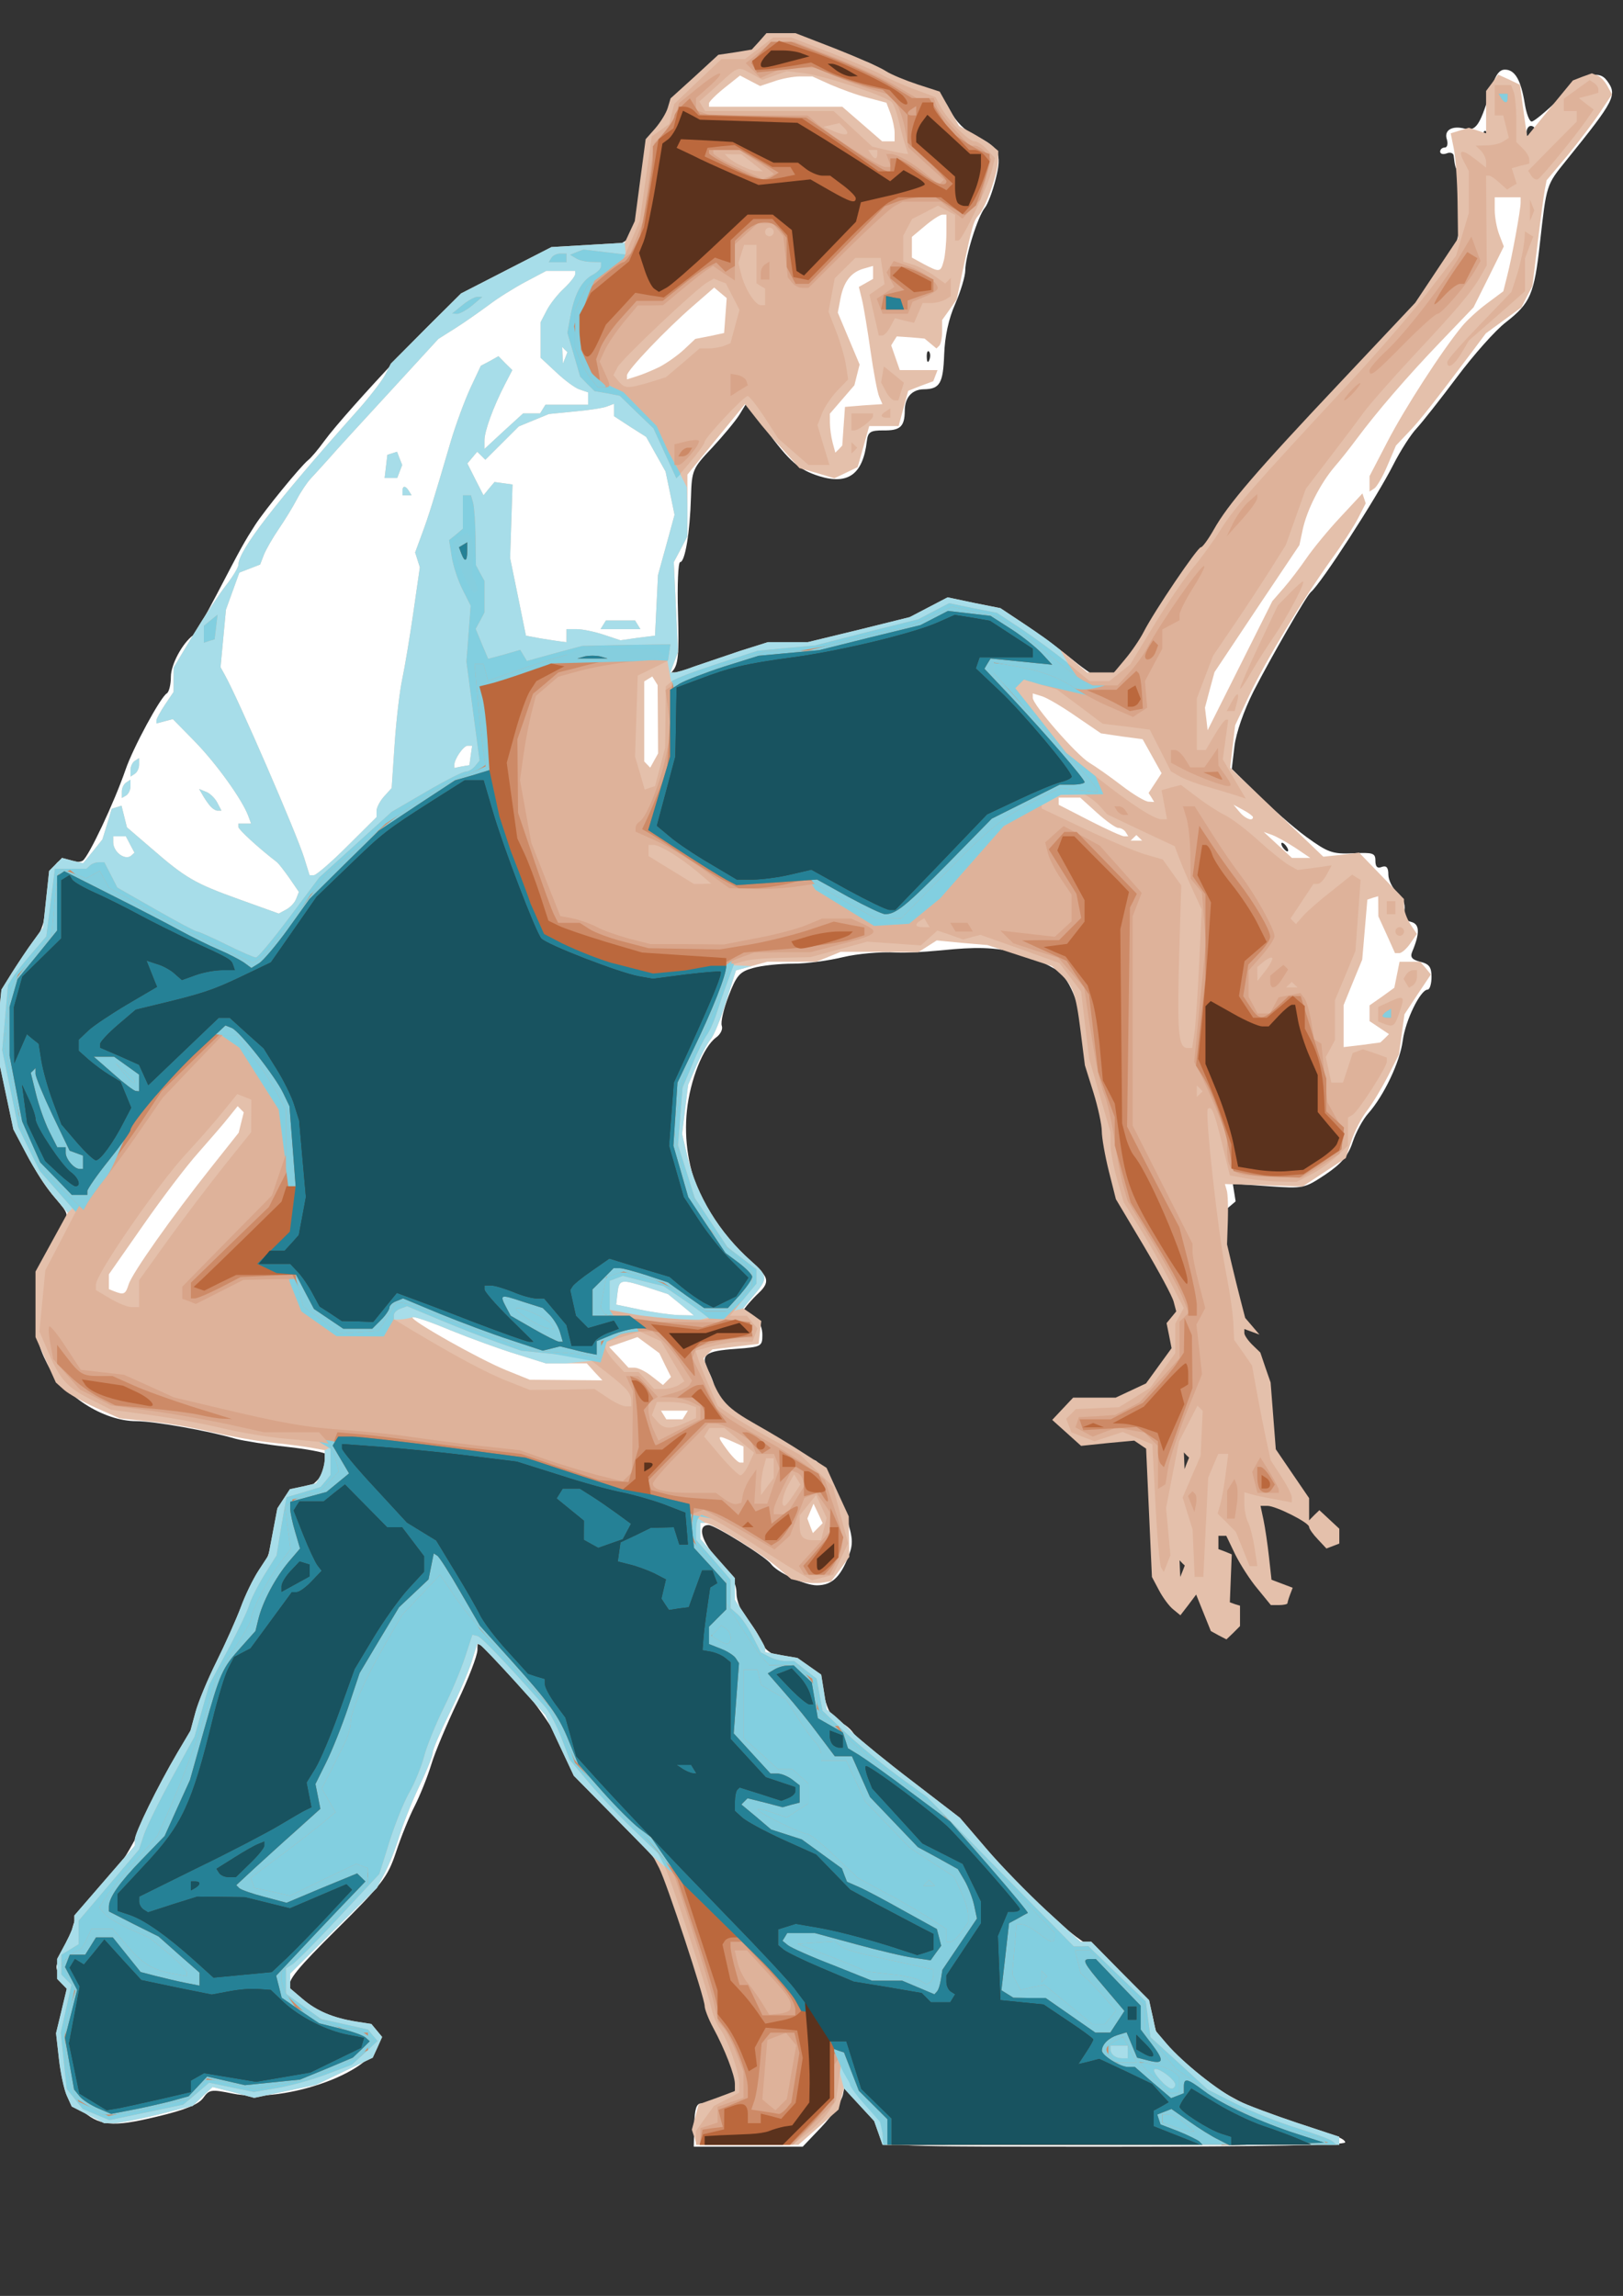
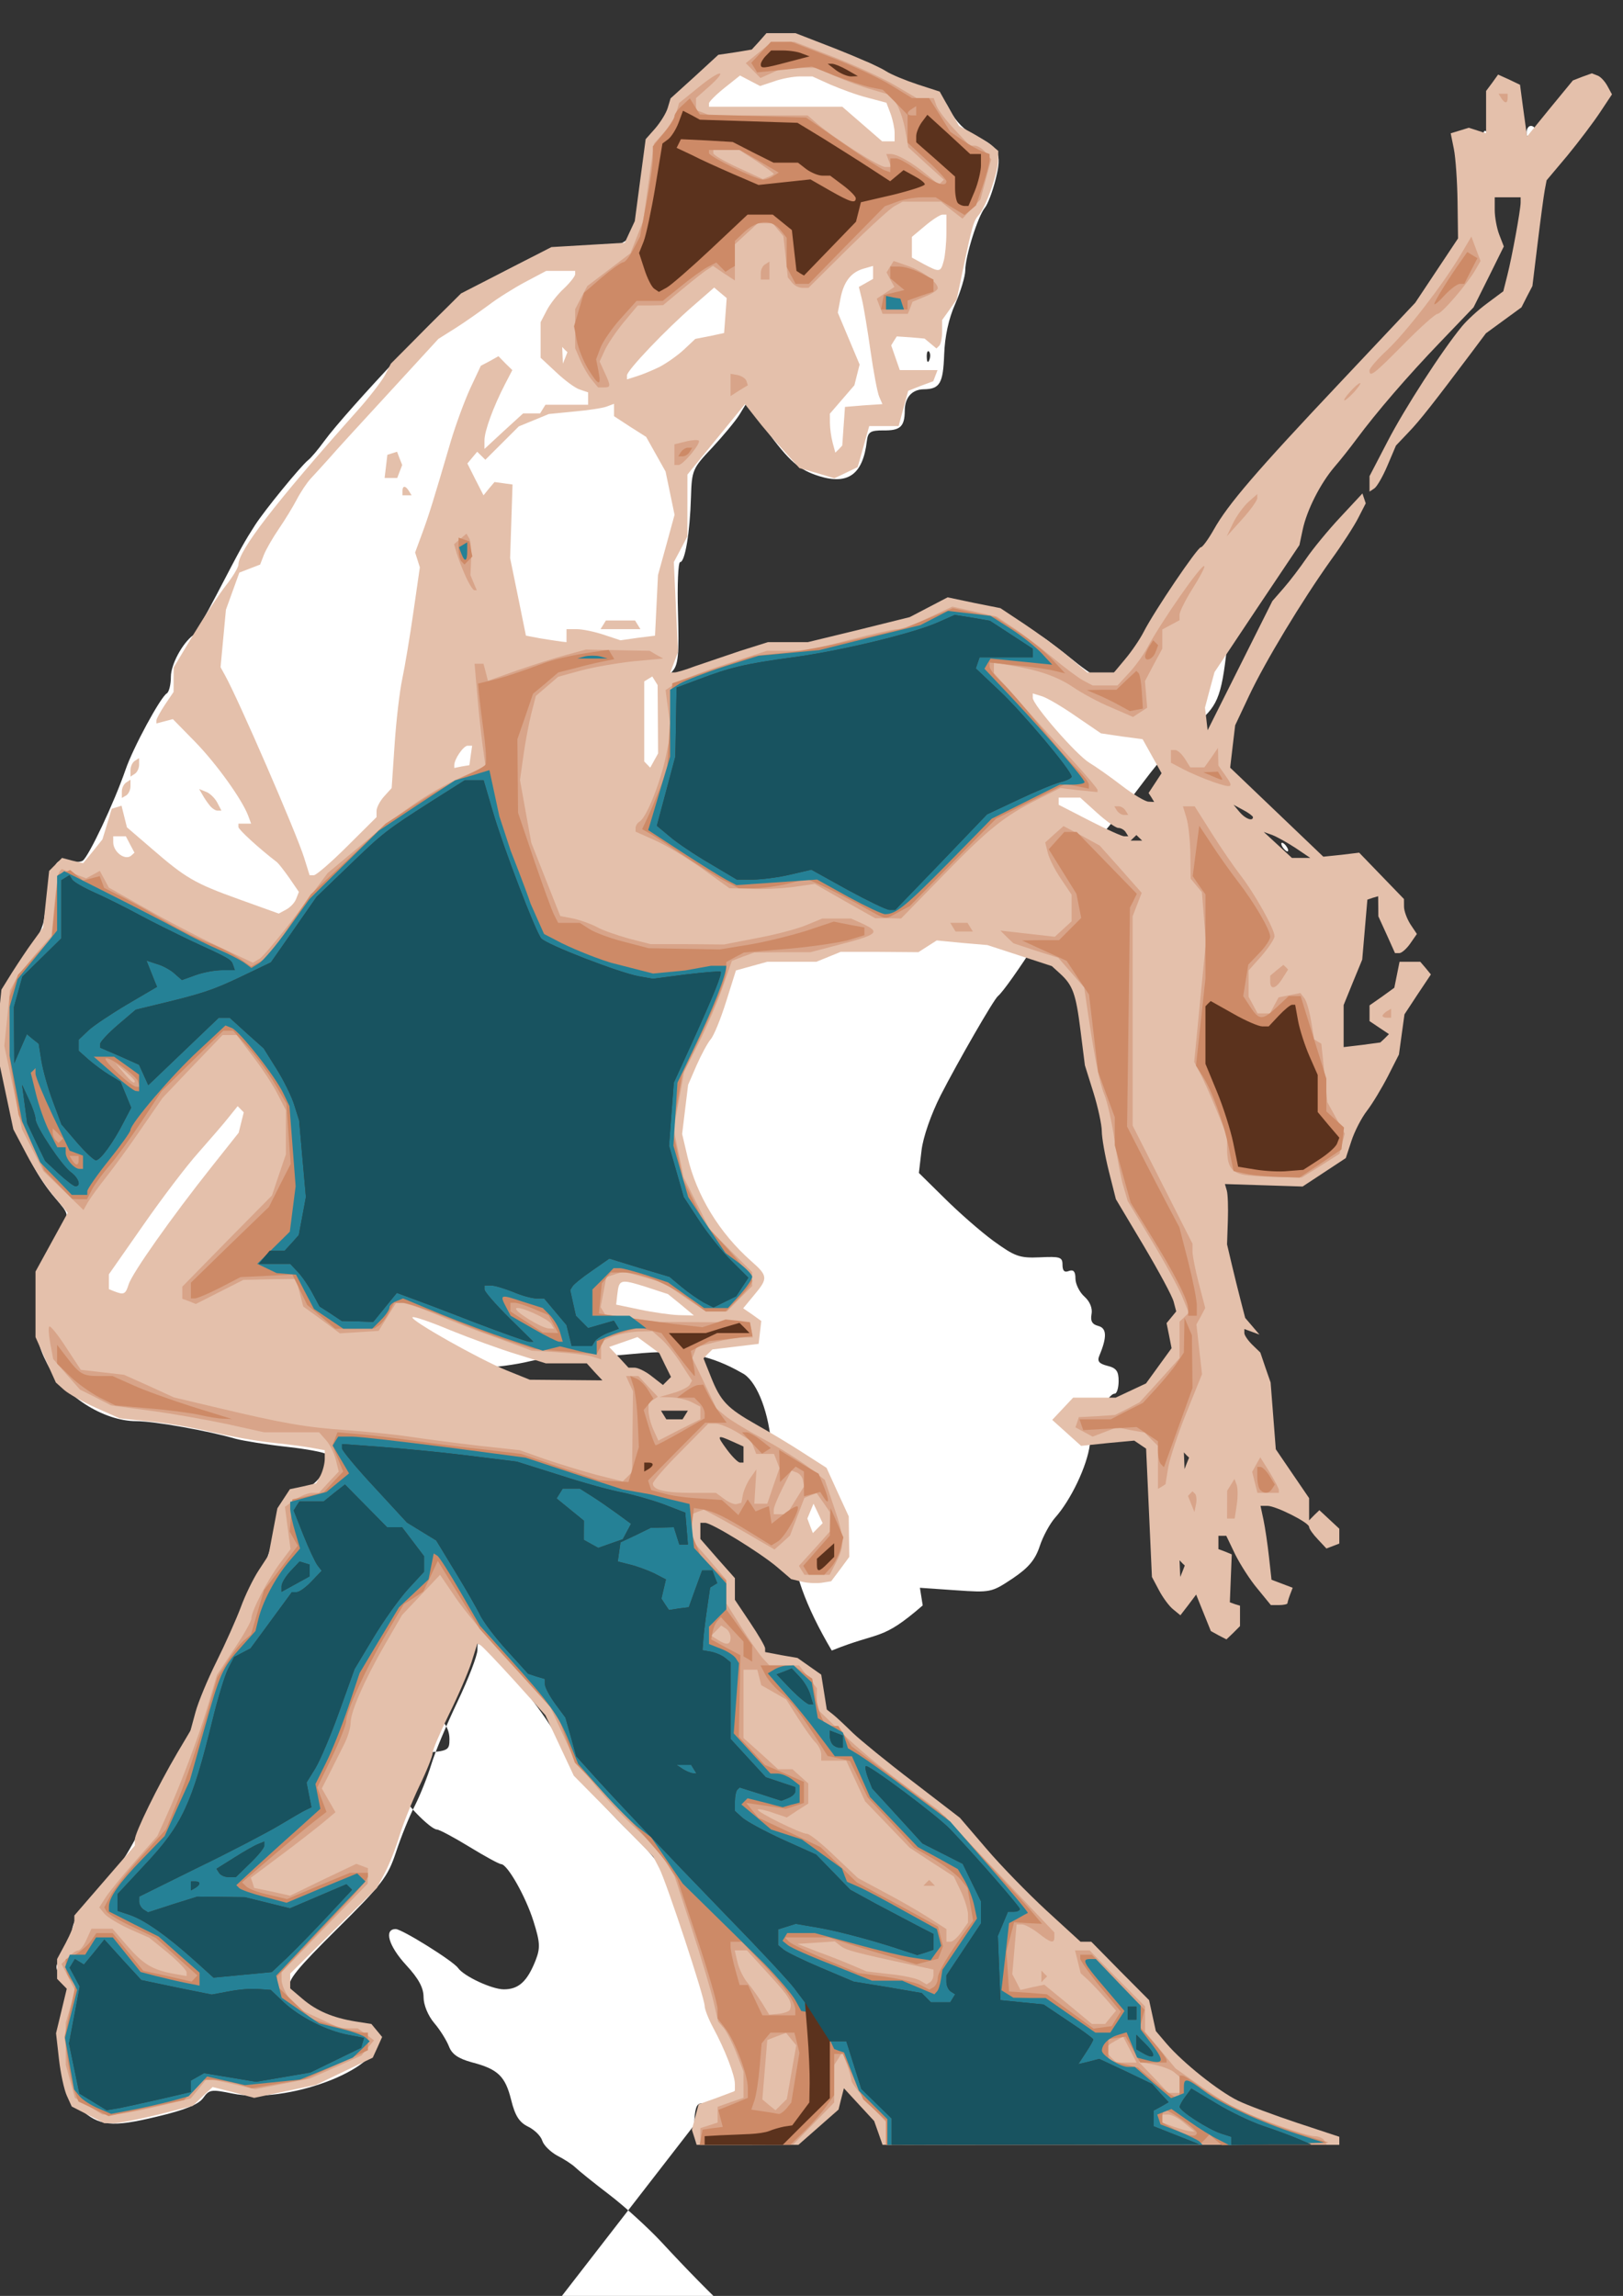
<svg xmlns="http://www.w3.org/2000/svg" viewBox="0 0 744.09 1052.4">
  <rect x="0" y="0" width="744.09" height="1052.4" fill="#333333" stroke="none" />
  <g transform="matrix(1.417 0 0 1.417 749.11 -1506.8)">
-     <path d="m-304.04 1750.8c0.12-5.2 0.69-7 2.27-7 1.16 0 4.25-0.7 6.88-1.7 4.32-1.6 4.7-2.1 4.05-6.1-0.4-2.5-2.65-8.3-5.02-13.1s-4.3-9.6-4.3-10.7c0-2-7.23-24.8-9.68-30.5-0.65-1.6-1.96-5.6-2.9-9.1-1.32-4.9-3.97-8.5-11.72-16.1-12.84-12.5-21.12-23-23.27-29.5-1.71-5.2-14.06-21.4-22.13-29-4.29-4.1-4.33-4.1-4.33-0.9 0 1.8-2.89 9.3-6.42 16.7s-7.36 16.5-8.52 20.4c-1.16 3.8-3.55 9.8-5.31 13.3-1.77 3.4-4.52 10.2-6.12 15.1-2.64 7.9-4.43 10.3-19.08 24.8-12.91 12.8-15.99 16.6-15.28 18.8 1.35 4.3 11.19 10.1 20.01 11.8 6.89 1.4 7.94 2 8.31 5.1 1.16 9.7-29.54 21.1-46.88 17.5-6.81-1.4-7.49-1.3-9.41 1.4-1.48 2.1-5.77 3.9-15.1 6.1-14.63 3.5-18.45 3.1-24.84-2.6-3.68-3.3-4.52-5.3-5.81-14.3-1.26-8.7-1.15-11.6 0.66-16.9 2.05-6 2.02-6.6-0.47-10.6-2.62-4.1-2.61-4.2 0.15-7.7 1.54-2 2.8-4.9 2.8-6.6 0-4.6 3.32-9.9 10.47-16.8 4.63-4.5 8.49-10.5 13.36-20.8 3.77-7.9 8.68-17.4 10.91-21 2.22-3.6 4.49-8.8 5.03-11.4s3.2-9.2 5.91-14.6c2.71-5.3 6.44-13.7 8.3-18.6 1.85-4.9 4.92-11.1 6.82-13.9 1.89-2.8 3.84-8.1 4.32-11.7 1.17-8.8 4.83-14.5 9.96-15.5 4.37-0.9 9.7-9 7.41-11.3-0.66-0.6-6.44-1.7-12.85-2.4-6.42-0.7-13.87-1.9-16.56-2.6-8.94-2.6-26.34-5.7-32.12-5.7-10.69 0-23.68-8.3-28.86-18.6-2.97-5.8-3.64-9.1-3.64-17.7 0-10.5 1.87-16.4 8.4-26.8 2.32-3.7 2.28-3.9-2.18-9.1-10.82-12.6-17.67-33.2-17.56-52.8 0.08-13 0.84-15.5 7.44-24.3 3.09-4.2 5.99-9.8 6.44-12.6 3.16-19.3 3.42-20 7.45-19.2 2.08 0.4 4.4 0.3 5.15-0.2 1.98-1.4 10.19-18.8 13.88-29.5 2.44-7.1 11.22-23.3 13.29-24.6 0.75-0.4 1.36-2.9 1.36-5.4 0-4 3.74-10.9 7.26-13.5 0.59-0.4 4.01-6.3 7.6-13.2 8.01-15.4 8.94-17 12.33-22.3 3.15-4.9 14.61-18.9 17.12-21 0.95-0.7 3.32-3.5 5.27-6.2 7.31-10 41.39-46.1 43.5-46.1 0.54 0 1.98-0.9 3.19-2 1.22-1.1 7.67-4.8 14.34-8.2 11.33-5.9 12.88-6.3 23.74-6.4 15.01-0.3 15.66-1 18.05-20.6 1.53-12.5 2.29-15.1 5.02-17.3 1.77-1.4 3.22-3.6 3.22-4.8 0-2.9 11.88-15.7 16.99-18.4 2.1-1.1 5.4-2 7.33-2s4.75-1.3 6.28-2.9c3.57-3.9 11.47-3.1 22.74 2.1 4.36 2 8.78 3.6 9.81 3.6s3.42 1.1 5.32 2.4c1.89 1.4 7.21 3.8 11.83 5.3 7.16 2.5 8.82 3.7 11.27 8.5 1.78 3.4 4.74 6.4 7.76 7.8 8.06 3.9 9 5.8 6.89 14.2-0.99 4-2.58 8.2-3.52 9.3-2.27 2.8-6.32 15.7-6.32 20.2 0 1.9-1.47 6.8-3.26 10.9-2.1 4.7-3.37 10.5-3.57 16.4-0.33 9.3-1.42 11.1-6.51 11.2-3.87 0-6.21 2.6-6.24 6.9-0.03 5.2-1.47 6.5-6.96 6.4-4.2 0-4.95 0.5-5.31 3.5-1.27 10.7-6.04 14.2-15.42 11.3-6.61-2.1-9.58-4.7-17.25-15.1l-6.29-8.5-2.25 3.7c-1.24 2-5.22 6.8-8.84 10.7-6.35 6.7-6.59 7.3-6.85 16-0.33 11.4-1.92 21-3.49 21-0.66 0-0.98 7.4-0.71 16.4 0.39 13.6 0.09 16.8-1.79 18.9-2.15 2.5-2.06 2.5 1.79 1.6 2.24-0.6 5.68-1.9 7.65-2.9s4.71-1.9 6.1-1.9c1.38 0 4.21-0.9 6.28-1.9 2.08-1.1 7.86-2.3 12.85-2.8 14.2-1.5 40.58-7.9 47.32-11.5 3.36-1.9 7.26-3.4 8.66-3.4 5.29 0 18.2 4.2 22.58 7.3 2.51 1.8 5.57 3.8 6.81 4.6 1.25 0.8 5.55 4.1 9.56 7.3 4.01 3.3 8.09 6 9.07 6 3.85 0 9.31-6.3 17.77-20.4 4.86-8.1 10.62-16.6 12.8-19s5.55-6.9 7.51-10.1c1.95-3.1 6.75-9.5 10.68-14.1 8.55-10 5.59-6.8 29.971-32.4 21.146-22.2 32.587-36.3 35.937-44.3 2.115-5.1 2.815-21.9 0.986-23.7-0.996-1-1.164-1.6-1.571-5.2-0.096-0.8-1.118-1.2-2.27-0.7-1.152 0.4-2.095 0.2-2.095-0.6 0-0.7 0.671-1.3 1.491-1.3 0.824 0 1.118-1.2 0.657-2.7-0.947-2.9 1.697-4.5 5.846-3.4 3.429 0.9 4.874-1.1 7.873-11 1.858-6.2 3.067-8.1 5.107-8.1 3.238 0 5.17 3.4 6.398 11 0.507 3.2 1.511 5.8 2.231 5.8s4.568-3.2 8.551-7c8.407-8.2 13.058-10 15.841-6.2 3.399 4.6 2.523 6.3-13.145 25.7-6.547 8.1-6.418 7.7-8.571 26.8-1.852 16.6-3.074 19.4-10.996 25.6-3.422 2.6-10.567 10.7-15.877 17.8s-11.154 14.5-12.988 16.5c-1.834 1.9-5.244 7.2-7.579 11.8-5.407 10.7-23.467 38.6-26.687 41.2-1.42 1.2-12.88 21.1-18.53 32.1-3.13 6.2-5.67 13.5-6.18 17.8l-0.86 7.3 8.22 8.1c4.52 4.5 11.67 10.8 15.9 13.9 6.93 5 8.393 5.6 15.012 5.3 6.526-0.3 7.333-0.1 7.333 2.4 0 2 0.662 2.6 2.096 2 1.49-0.5 2.095 0.2 2.095 2.5 0 1.7 1.304 4.4 2.897 5.8 1.796 1.6 2.674 3.8 2.31 5.7-0.417 2.2 0.213 3.3 2.17 3.8 2.774 0.7 2.881 3.6 0.358 9.6-0.761 1.8-0.126 2.6 2.614 3.3 2.851 0.7 3.619 1.7 3.619 4.9 0 2.2-0.566 4.1-1.259 4.1-2.33 0-7.213 10-8.054 16.5-0.885 6.9-6.133 17.9-11.214 23.6-1.687 1.9-3.93 6-4.984 9.2-1.451 4.4-3.589 7-8.806 10.5-6.777 4.5-7.077 4.6-18.427 3.8l-11.55-0.8 0.91 5.7c-13.48 11.7-13.58 8.2-29.43 14.6-8.56-14.5-12.71-26.1-13.05-36.6-0.06-1.6-1.37-7.3-2.91-12.6-1.55-5.2-3.23-13.6-3.73-18.6-1.08-10.7-5.01-19.9-9.38-22-19.74-11.4-33.13-4.8-51.33-5.3-5.1-0.3-12.64 0.4-17.22 1.5-4.48 1.1-11.7 2.1-16.06 2.1-4.35 0-10.19 0.6-12.97 1.4-4.41 1.2-5.42 2.4-7.98 9.1-1.62 4.2-2.6 8.5-2.19 9.6s-0.43 2.8-1.86 3.8c-4.11 3-8.38 13.7-9.42 23.6-1.01 9.6 0.58 19.4 4.5 27.8 3.29 7.1 12.05 18.5 17.04 22.2 4.87 3.6 5.29 5.6 1.82 8.9-5.09 4.8-7.95 9.5-4.48 7.4 2.36-1.5 5.53 2.1 5.53 6.3 0 3.7-0.31 3.9-8.41 4.5-10.23 0.7-11.76 1.9-9.02 7.2 1.14 2.2 2.06 4.9 2.06 5.9 0 2.2 9.24 11.7 11.32 11.7 0.72 0 5.44 2.5 10.5 5.6s9.68 5.6 10.27 5.6c2.02 0 7.97 10.5 10.47 18.5 2.14 6.8 2.24 8.6 0.69 12.6-2.73 6.9-5.51 9.4-10.29 9.4-3.82 0-12.89-4.2-14.8-6.9-1.62-2.3-18.18-12.6-20.18-12.6-3.91 0-2.3 5.5 3.42 11.7 3.98 4.3 5.59 7.3 5.59 10.3 0 2.5 1.42 6 3.45 8.4 1.9 2.2 4.05 5.7 4.78 7.6 0.96 2.5 3.01 3.9 7.37 5.1 8.48 2.2 10.84 4.5 12.75 12.2 1.26 5.1 2.61 7.2 5.44 8.6 2.06 1 4.15 3 4.63 4.6 0.49 1.5 2.67 3.6 4.84 4.8 2.18 1.1 4.81 2.8 5.84 3.8s5.97 5 10.96 8.8 12.54 10.7 16.76 15.2c16.82 18.2 31.21 31.7 37.02 34.7 2.3 1.2 7.78 5.9 12.16 10.5 6.25 6.4 8.18 9.5 8.92 14.1 0.77 4.8 2.38 7.1 9.12 13.3 11.48 10.5 29.77 19.3 49.066 23.8 2.113 0.5 3.842 1.5 3.842 2.2 0 0.9-26.808 1.4-74.728 1.4-74.35 0-74.73 0-74.73-2.9 0-1.5-1.64-4.5-3.65-6.5-2-2-4.74-5.4-6.09-7.6l-2.46-4.1-0.83 4.2c-0.46 2.3-3.58 7-6.94 10.5l-6.09 6.4h-35.24l0.15-7zm48.11-17.7c-0.51-0.5-0.93-0.1-0.93 1 0 1 0.42 1.4 0.93 0.9s0.51-1.4 0-1.9zm143.64-395.7c-0.47-0.8-1.18-1.4-1.56-1.4-0.39 0-0.31 0.6 0.16 1.4 0.48 0.7 1.18 1.4 1.57 1.4 0.38 0 0.31-0.7-0.17-1.4zm-115.79-160.3c-0.46-0.5-0.79 0.4-0.73 1.8 0.06 1.7 0.39 2 0.84 0.9 0.4-1 0.35-2.2-0.11-2.7zm180.28-71.2c-0.512-0.5-0.931 0-0.931 1s0.419 1.4 0.931 0.9 0.512-1.3 0-1.9zm15.831-0.5c0-0.7-0.629-1.3-1.397-1.3s-1.397 1-1.397 2.2 0.629 1.8 1.397 1.3 1.397-1.5 1.397-2.2z" fill="#fff" />
+     <path d="m-304.04 1750.8c0.12-5.2 0.69-7 2.27-7 1.16 0 4.25-0.7 6.88-1.7 4.32-1.6 4.7-2.1 4.05-6.1-0.4-2.5-2.65-8.3-5.02-13.1s-4.3-9.6-4.3-10.7c0-2-7.23-24.8-9.68-30.5-0.65-1.6-1.96-5.6-2.9-9.1-1.32-4.9-3.97-8.5-11.72-16.1-12.84-12.5-21.12-23-23.27-29.5-1.71-5.2-14.06-21.4-22.13-29-4.29-4.1-4.33-4.1-4.33-0.9 0 1.8-2.89 9.3-6.42 16.7s-7.36 16.5-8.52 20.4c-1.16 3.8-3.55 9.8-5.31 13.3-1.77 3.4-4.52 10.2-6.12 15.1-2.64 7.9-4.43 10.3-19.08 24.8-12.91 12.8-15.99 16.6-15.28 18.8 1.35 4.3 11.19 10.1 20.01 11.8 6.89 1.4 7.94 2 8.31 5.1 1.16 9.7-29.54 21.1-46.88 17.5-6.81-1.4-7.49-1.3-9.41 1.4-1.48 2.1-5.77 3.9-15.1 6.1-14.63 3.5-18.45 3.1-24.84-2.6-3.68-3.3-4.52-5.3-5.81-14.3-1.26-8.7-1.15-11.6 0.66-16.9 2.05-6 2.02-6.6-0.47-10.6-2.62-4.1-2.61-4.2 0.15-7.7 1.54-2 2.8-4.9 2.8-6.6 0-4.6 3.32-9.9 10.47-16.8 4.63-4.5 8.49-10.5 13.36-20.8 3.77-7.9 8.68-17.4 10.91-21 2.22-3.6 4.49-8.8 5.03-11.4s3.2-9.2 5.91-14.6c2.71-5.3 6.44-13.7 8.3-18.6 1.85-4.9 4.92-11.1 6.82-13.9 1.89-2.8 3.84-8.1 4.32-11.7 1.17-8.8 4.83-14.5 9.96-15.5 4.37-0.9 9.7-9 7.41-11.3-0.66-0.6-6.44-1.7-12.85-2.4-6.42-0.7-13.87-1.9-16.56-2.6-8.94-2.6-26.34-5.7-32.12-5.7-10.69 0-23.68-8.3-28.86-18.6-2.97-5.8-3.64-9.1-3.64-17.7 0-10.5 1.87-16.4 8.4-26.8 2.32-3.7 2.28-3.9-2.18-9.1-10.82-12.6-17.67-33.2-17.56-52.8 0.08-13 0.84-15.5 7.44-24.3 3.09-4.2 5.99-9.8 6.44-12.6 3.16-19.3 3.42-20 7.45-19.2 2.08 0.4 4.4 0.3 5.15-0.2 1.98-1.4 10.19-18.8 13.88-29.5 2.44-7.1 11.22-23.3 13.29-24.6 0.75-0.4 1.36-2.9 1.36-5.4 0-4 3.74-10.9 7.26-13.5 0.59-0.4 4.01-6.3 7.6-13.2 8.01-15.4 8.94-17 12.33-22.3 3.15-4.9 14.61-18.9 17.12-21 0.95-0.7 3.32-3.5 5.27-6.2 7.31-10 41.39-46.1 43.5-46.1 0.54 0 1.98-0.9 3.19-2 1.22-1.1 7.67-4.8 14.34-8.2 11.33-5.9 12.88-6.3 23.74-6.4 15.01-0.3 15.66-1 18.05-20.6 1.53-12.5 2.29-15.1 5.02-17.3 1.77-1.4 3.22-3.6 3.22-4.8 0-2.9 11.88-15.7 16.99-18.4 2.1-1.1 5.4-2 7.33-2s4.75-1.3 6.28-2.9c3.57-3.9 11.47-3.1 22.74 2.1 4.36 2 8.78 3.6 9.81 3.6s3.42 1.1 5.32 2.4c1.89 1.4 7.21 3.8 11.83 5.3 7.16 2.5 8.82 3.7 11.27 8.5 1.78 3.4 4.74 6.4 7.76 7.8 8.06 3.9 9 5.8 6.89 14.2-0.99 4-2.58 8.2-3.52 9.3-2.27 2.8-6.32 15.7-6.32 20.2 0 1.9-1.47 6.8-3.26 10.9-2.1 4.7-3.37 10.5-3.57 16.4-0.33 9.3-1.42 11.1-6.51 11.2-3.87 0-6.21 2.6-6.24 6.9-0.03 5.2-1.47 6.5-6.96 6.4-4.2 0-4.95 0.5-5.31 3.5-1.27 10.7-6.04 14.2-15.42 11.3-6.61-2.1-9.58-4.7-17.25-15.1l-6.29-8.5-2.25 3.7c-1.24 2-5.22 6.8-8.84 10.7-6.35 6.7-6.59 7.3-6.85 16-0.33 11.4-1.92 21-3.49 21-0.66 0-0.98 7.4-0.71 16.4 0.39 13.6 0.09 16.8-1.79 18.9-2.15 2.5-2.06 2.5 1.79 1.6 2.24-0.6 5.68-1.9 7.65-2.9s4.71-1.9 6.1-1.9c1.38 0 4.21-0.9 6.28-1.9 2.08-1.1 7.86-2.3 12.85-2.8 14.2-1.5 40.58-7.9 47.32-11.5 3.36-1.9 7.26-3.4 8.66-3.4 5.29 0 18.2 4.2 22.58 7.3 2.51 1.8 5.57 3.8 6.81 4.6 1.25 0.8 5.55 4.1 9.56 7.3 4.01 3.3 8.09 6 9.07 6 3.85 0 9.31-6.3 17.77-20.4 4.86-8.1 10.62-16.6 12.8-19s5.55-6.9 7.51-10.1s4.568-3.2 8.551-7c8.407-8.2 13.058-10 15.841-6.2 3.399 4.6 2.523 6.3-13.145 25.7-6.547 8.1-6.418 7.7-8.571 26.8-1.852 16.6-3.074 19.4-10.996 25.6-3.422 2.6-10.567 10.7-15.877 17.8s-11.154 14.5-12.988 16.5c-1.834 1.9-5.244 7.2-7.579 11.8-5.407 10.7-23.467 38.6-26.687 41.2-1.42 1.2-12.88 21.1-18.53 32.1-3.13 6.2-5.67 13.5-6.18 17.8l-0.86 7.3 8.22 8.1c4.52 4.5 11.67 10.8 15.9 13.9 6.93 5 8.393 5.6 15.012 5.3 6.526-0.3 7.333-0.1 7.333 2.4 0 2 0.662 2.6 2.096 2 1.49-0.5 2.095 0.2 2.095 2.5 0 1.7 1.304 4.4 2.897 5.8 1.796 1.6 2.674 3.8 2.31 5.7-0.417 2.2 0.213 3.3 2.17 3.8 2.774 0.7 2.881 3.6 0.358 9.6-0.761 1.8-0.126 2.6 2.614 3.3 2.851 0.7 3.619 1.7 3.619 4.9 0 2.2-0.566 4.1-1.259 4.1-2.33 0-7.213 10-8.054 16.5-0.885 6.9-6.133 17.9-11.214 23.6-1.687 1.9-3.93 6-4.984 9.2-1.451 4.4-3.589 7-8.806 10.5-6.777 4.5-7.077 4.6-18.427 3.8l-11.55-0.8 0.91 5.7c-13.48 11.7-13.58 8.2-29.43 14.6-8.56-14.5-12.71-26.1-13.05-36.6-0.06-1.6-1.37-7.3-2.91-12.6-1.55-5.2-3.23-13.6-3.73-18.6-1.08-10.7-5.01-19.9-9.38-22-19.74-11.4-33.13-4.8-51.33-5.3-5.1-0.3-12.64 0.4-17.22 1.5-4.48 1.1-11.7 2.1-16.06 2.1-4.35 0-10.19 0.6-12.97 1.4-4.41 1.2-5.42 2.4-7.98 9.1-1.62 4.2-2.6 8.5-2.19 9.6s-0.43 2.8-1.86 3.8c-4.11 3-8.38 13.7-9.42 23.6-1.01 9.6 0.58 19.4 4.5 27.8 3.29 7.1 12.05 18.5 17.04 22.2 4.87 3.6 5.29 5.6 1.82 8.9-5.09 4.8-7.95 9.5-4.48 7.4 2.36-1.5 5.53 2.1 5.53 6.3 0 3.7-0.31 3.9-8.41 4.5-10.23 0.7-11.76 1.9-9.02 7.2 1.14 2.2 2.06 4.9 2.06 5.9 0 2.2 9.24 11.7 11.32 11.7 0.72 0 5.44 2.5 10.5 5.6s9.68 5.6 10.27 5.6c2.02 0 7.97 10.5 10.47 18.5 2.14 6.8 2.24 8.6 0.69 12.6-2.73 6.9-5.51 9.4-10.29 9.4-3.82 0-12.89-4.2-14.8-6.9-1.62-2.3-18.18-12.6-20.18-12.6-3.91 0-2.3 5.5 3.42 11.7 3.98 4.3 5.59 7.3 5.59 10.3 0 2.5 1.42 6 3.45 8.4 1.9 2.2 4.05 5.7 4.78 7.6 0.96 2.5 3.01 3.9 7.37 5.1 8.48 2.2 10.84 4.5 12.75 12.2 1.26 5.1 2.61 7.2 5.44 8.6 2.06 1 4.15 3 4.63 4.6 0.49 1.5 2.67 3.6 4.84 4.8 2.18 1.1 4.81 2.8 5.84 3.8s5.97 5 10.96 8.8 12.54 10.7 16.76 15.2c16.82 18.2 31.21 31.7 37.02 34.7 2.3 1.2 7.78 5.9 12.16 10.5 6.25 6.4 8.18 9.5 8.92 14.1 0.77 4.8 2.38 7.1 9.12 13.3 11.48 10.5 29.77 19.3 49.066 23.8 2.113 0.5 3.842 1.5 3.842 2.2 0 0.9-26.808 1.4-74.728 1.4-74.35 0-74.73 0-74.73-2.9 0-1.5-1.64-4.5-3.65-6.5-2-2-4.74-5.4-6.09-7.6l-2.46-4.1-0.83 4.2c-0.46 2.3-3.58 7-6.94 10.5l-6.09 6.4h-35.24l0.15-7zm48.11-17.7c-0.51-0.5-0.93-0.1-0.93 1 0 1 0.42 1.4 0.93 0.9s0.51-1.4 0-1.9zm143.64-395.7c-0.47-0.8-1.18-1.4-1.56-1.4-0.39 0-0.31 0.6 0.16 1.4 0.48 0.7 1.18 1.4 1.57 1.4 0.38 0 0.31-0.7-0.17-1.4zm-115.79-160.3c-0.46-0.5-0.79 0.4-0.73 1.8 0.06 1.7 0.39 2 0.84 0.9 0.4-1 0.35-2.2-0.11-2.7zm180.28-71.2c-0.512-0.5-0.931 0-0.931 1s0.419 1.4 0.931 0.9 0.512-1.3 0-1.9zm15.831-0.5c0-0.7-0.629-1.3-1.397-1.3s-1.397 1-1.397 2.2 0.629 1.8 1.397 1.3 1.397-1.5 1.397-2.2z" fill="#fff" />
    <path d="m-304.04 1754.7-0.77-2.4 1.09-4.1 1.1-4.1 5.87-2.1 5.86-2.2v-2.3c0-2.8-3.24-11.2-7.04-18.2-1.51-2.8-2.74-6-2.74-7 0-2.7-12.29-39.9-14.7-44.6l-1.98-3.8-12.83-13.1-12.83-13-4.6-9.8-4.59-9.8-10.08-11.2c-5.55-6.1-10.5-11.3-11.01-11.5l-0.94-0.4-1.88 6c-1.04 3.2-4.29 10.8-7.22 16.7-2.94 6-5.34 11.6-5.34 12.6s-1.95 5.9-4.33 10.8c-2.39 5-5.28 12.3-6.44 16.1-1.16 3.9-3.27 9.2-4.69 11.9l-2.58 4.9-14.03 13.8-14.02 13.9v4.8l4 3.4c4.58 3.9 9.82 6.1 17.16 7.3l5.1 0.8 3.48 4.2-1.52 3.4-1.52 3.3-9.18 4.4-9.17 4.4-20 4.2-6.73-1.8-6.73-1.7-3.22 3-3.22 3.1-11.12 2.8c-6.11 1.5-12.55 2.8-14.31 2.8h-3.2l-5.25-2.7-5.26-2.7-1.59-3.5c-0.87-1.9-2.02-7.2-2.54-11.8l-0.95-8.4 1.74-7.2 1.73-7.2-1.57-1.6-1.56-1.6v-6.4l2.79-5.2c1.54-2.9 2.8-6 2.8-7.1v-1.8l9.77-11.3 9.78-11.3v-1.9c0-2.2 7.45-17.4 13.81-28.2l4.21-7.1 1.6-5.9c0.88-3.3 3.96-10.7 6.85-16.5 2.88-5.8 6.4-13.7 7.82-17.5 1.42-3.9 4.01-9.2 5.77-11.9l3.2-4.9 1.43-7.6 1.44-7.6 4.06-6.2 4.25-0.9 4.25-1 1.39-2.5c0.76-1.5 1.38-3.9 1.38-5.4v-2.8l-3.84-0.7c-2.11-0.4-7.93-1.2-12.92-1.7s-13.79-2.1-19.56-3.4c-5.76-1.4-14.87-3-20.25-3.5l-9.78-1-7.64-3.4c-4.21-1.9-8.85-4.5-10.33-5.8l-2.68-2.4-3.29-7.3-3.29-7.4v-21.2l10.42-19-4.52-5.4c-2.48-2.9-6.44-9-8.79-13.5l-4.28-8.1-5.72-27 1.86-18.2 3.48-5.6c1.92-3 4.95-7.6 6.74-10l3.26-4.5 0.98-9.2 0.98-9.1 2.08-2.1 2.09-2.1 3.41 0.9 3.42 0.8 3.12-3.8 3.12-3.9 1.5-4.9 1.5-5 3.18-1 0.87 3.5 0.88 3.5 7.91 6.8c11.06 9.6 13.93 11.3 28.42 16.5l12.79 4.6 2.39-1.3c1.31-0.7 2.78-2.2 3.25-3.5l0.87-2.2-3.08-4.5c-1.69-2.4-3.49-4.7-3.98-5.1-6-4.6-12.5-10.6-12.5-11.4v-1.1h4.1l-0.92-2.5c-1.98-5.3-10.24-16.8-17.14-23.9l-7.25-7.4-2.67 0.7-2.66 0.7 0.01-1c0-0.5 1.25-2.8 2.78-5.1l2.77-4.1 0.01-4 0.01-3.9 6.48-10.8c3.57-5.9 8.28-13 10.48-15.8s4-5.8 4-6.7c0-4.5 11.93-20 38.15-49.4 3.98-4.4 8.13-9.8 9.21-11.8l1.97-3.8 11.34-11.4 11.35-11.3 14.62-7.5 14.63-7.5 23.72-1.4 1.62-3.5 1.63-3.5 1.76-13.3 1.76-13.2 3.1-3.5c1.71-2 3.52-4.9 4.03-6.6l0.93-3.1 7.73-7 7.72-7.1 5.41-0.8 5.41-0.9 2.38-2.6 2.37-2.7h9.41l12.89 5c7.09 2.8 14.39 6 16.22 7.2s6.53 3.1 10.44 4.4l7.1 2.3 3.13 5.6 3.12 5.5 4.23 2.3c2.33 1.3 5.19 3.1 6.35 4l2.11 1.8-0.02 3c-0.03 3.9-3.92 15-6.19 17.6-1.82 2.1-2.21 3.5-5.45 18.9l-1.77 8.5-2.37 3.4-2.36 3.3v3.7c0 2-0.42 4.1-0.92 4.6l-0.92 0.9-3.84-3.2-4.5-0.4-4.49-0.3-0.9 1.4-0.91 1.5 2.78 8h12.21l-1.38 3.6-4.06 1.5-4.05 1.6-3.1 11.4h-9.51l-1.87 6.7-1.87 6.6-7.54 3.6-5.65-1.7-5.65-1.6-5.21-5.8c-2.87-3.1-6.84-7.7-8.81-10.3l-3.6-4.6-18.62 22.8-0.02 20-2.19 4.2-2.19 4.1 0.68 14.6 0.68 14.5-2.48 6.6h1.33c0.73 0 3.71-0.9 6.6-2 2.9-1 9.4-3.2 14.45-4.9l9.17-2.9h12.91l16.49-4 16.5-4.1 12.26-6.4 8.54 1.8 8.54 1.7 7.68 5.1c4.22 2.8 10.55 7.4 14.06 10.3l6.37 5.4h8.65l3.67-4.4c2.02-2.4 4.68-6.3 5.91-8.7 3.47-6.8 17.43-27.4 18.52-27.4 0.53 0 2.41-2.6 4.17-5.7 4.59-8.2 13.71-18.8 41.074-47.8l24.116-25.6 13.838-20.8-0.157-11.9c-0.086-6.5-0.619-14.2-1.184-17l-1.027-5.1 5.86-1.8 5.588 1.8v-13.7l1.942-2.6 1.942-2.7 3.549 1.6 3.548 1.7 0.884 6.7c0.486 3.6 1.001 7.4 1.144 8.3l0.261 1.7 7.403-9.1 7.403-9 3.073-1.2 3.073-1.1 1.785 0.7c0.981 0.3 2.445 1.9 3.253 3.4l1.468 2.7-3.848 5.8c-2.116 3.2-6.875 9.5-10.574 14l-6.727 8-0.59 3.1c-0.324 1.7-1.358 9.4-2.296 17.1l-1.706 14-1.773 3.4-1.773 3.5-11.508 8.4-4.713 6.3c-12.033 16-16.697 22-20.392 25.8l-3.988 4.2-2.765 6.5c-1.521 3.6-3.445 6.9-4.277 7.4l-1.512 1v-5l5.82-11.2c5.529-10.7 17.619-29.4 24.039-37.2 1.631-2 5.319-5.4 8.196-7.5l5.229-3.9 1.283-5.1c1.537-6 4.321-21.3 4.321-23.6v-1.7h-8.381v4.1c0 2.3 0.662 5.9 1.47 8l1.47 3.8-4.897 9.9-4.896 9.8-10.739 11.2c-10.755 11.2-20.561 22.6-27.106 31.4-1.921 2.6-5.136 6.7-7.145 9-4.598 5.4-8.968 14-10.308 20.4l-1.04 4.9-13.74 20.5-13.73 20.6-1.55 5.7-1.54 5.8 0.43 3.6 0.43 3.7 10.48-20.9 10.47-20.9 3.66-4.2c2.02-2.3 5.35-6.7 7.4-9.7 2.06-3 6.967-9 10.908-13.2l7.165-7.7 0.537 1.6 0.536 1.6-2.362 4.6c-1.3 2.6-5.288 8.8-8.863 13.7-9.481 13.3-21.311 32.9-26.501 43.9l-4.52 9.6-0.81 6.8-0.81 6.9 30.14 28.8 5.8-0.6 5.8-0.7 14.494 15 0.017 2.5c9e-3 1.4 0.95 3.9 2.09 5.7l2.073 3.1-2.152 3.1c-1.184 1.7-2.776 3.1-3.538 3.1h-1.386l-2.695-6-2.694-5.9-0.031-3.3-0.031-3.2-1.746 0.5-1.746 0.6-1.666 19.4-3.008 7.3-3.008 7.4v13.6l5.936-0.7 5.937-0.8 1.396-1.3 1.397-1.4-3.143-2.1-3.142-2.1v-5.1l4.009-2.8 4.009-2.9 0.845-4.2 0.844-4.2h6.712l1.717 2 1.717 2.1-4.275 6.4-4.275 6.5-1.792 13-3.555 7c-1.955 3.8-5.01 8.9-6.789 11.2s-4.048 6.7-5.042 9.8l-1.808 5.5-6.981 4.6-6.99 4.6-25.14-0.8 0.61 2.1c0.34 1.1 0.49 5.5 0.34 9.8l-0.26 7.6 1.48 6.3c0.82 3.5 2.14 8.8 2.94 11.9l1.45 5.6 2.31 2.7 2.3 2.7-4.88-1.8v1.3c0 0.7 1.16 2.4 2.58 3.8l2.59 2.5 1.66 4.9 1.67 4.8 1.68 21.6 5.38 7.9 5.39 7.9v7.2l1.66-1.7 1.67-1.6 6.446 6v4.8l-2.085 0.8-2.086 0.8-2.805-3c-1.54-1.6-2.8-3.4-2.8-4 0-1.4-10.77-6.8-13.49-6.8h-2.23l0.96 4.5c0.53 2.5 1.33 7.9 1.78 12l0.82 7.4 3.43 1.3 3.42 1.3-0.84 2.2c-0.46 1.2-0.84 2.5-0.84 2.8s-1.21 0.6-2.69 0.6h-2.69l-4.33-5.3c-2.38-2.8-5.62-7.9-7.21-11.1l-2.88-6h-2.55v4.3l2.16 0.8 2.16 0.9-0.31 7.7-0.31 7.8 1.64 0.6 1.65 0.5v6.6l-2.19 2.2-2.2 2.1-2.52-1.3-2.53-1.4-2.38-5.9-2.37-5.9-2.55 3.4-2.55 3.3-2.32-1.9c-1.28-1-3.35-3.8-4.61-6.2l-2.28-4.3-0.94-20.8-0.94-20.7-3.84-2.6-8.6 0.8-8.6 0.9-9.34-8.4 3.38-3.6 3.39-3.6h13.76l9.82-4.6 4.13-5.7 4.14-5.7-0.81-4.1-0.81-4 3.12-3.8-0.82-3.1c-0.44-1.8-4.83-9.9-9.75-18.2l-8.95-15-2.27-9c-1.25-5-2.28-10.8-2.29-13-0.01-2.1-1.24-7.8-2.74-12.6l-2.73-8.7-1.41-11.2c-1.5-12-2.49-14.7-6.65-18.5l-2.64-2.4-10.41-3.4-10.42-3.4-8.2-0.7-8.21-0.8-2.97 1.9-2.96 1.9-12.58-0.1h-12.57l-7.86 3.2h-15.88l-10.14 2.8-3.18 10.1c-1.75 5.6-4 11.1-5.01 12.2-1 1.2-3.05 5-4.55 8.4l-2.73 6.3-0.97 7.9-0.97 8 1.74 7.4c2.98 12.6 10.3 24.6 20.57 33.7 5.47 4.8 5.54 5.6 0.99 11l-3.55 4.3 2.93 2 2.93 2.1-0.86 7.4-7.47 0.9-7.48 0.9-1.44 1.4-1.44 1.5 2.4 6c3.13 7.9 5.28 10.1 14.64 15.4 4.28 2.4 11.15 6.5 15.27 9.2l7.49 4.8 3.59 7.9 3.59 7.8 0.09 6.6 0.1 6.5-2.94 4-2.93 3.9-3.15 0.5c-1.73 0.2-4.64 0.1-6.47-0.4l-3.32-0.8-4.56-3.9c-5.55-4.7-21.16-14.3-23.29-14.3h-1.53v5.2l5.58 6.4 5.59 6.3v7l4.89 7.3c2.69 4 4.89 7.8 4.89 8.4v1.2l5.24 1 5.23 0.9 7.68 5.4 0.9 5.6 0.9 5.7 2.03 1.6c1.12 0.9 4.01 3.6 6.44 6 2.42 2.3 11.2 9.5 19.5 15.8l15.09 11.6 8.49 9.9c4.66 5.5 13.45 14.5 19.51 20.1l11.03 10.1h3.49l9.35 9.5 9.35 9.4 2.18 10 3.49 4.1c5.23 6.1 16.73 15.3 23.05 18.4 3.07 1.5 11.72 4.7 19.21 7.2l13.616 4.5v2.6h-147.79l-1.36-3.9-1.35-3.8-4.9-5.3-4.89-5.3-0.87 3.4-0.87 3.5-6.48 5.7-6.49 5.7h-32.94l-0.77-2.5zm157.87-185.7-0.85-0.9 0.22 5.4 0.74-1.8 0.73-1.9-0.84-0.8zm-117.8-16.1-1.48-3.1-1 2.4-0.99 2.4 0.89 2.4 0.89 2.3 1.59-1.6 1.58-1.6-1.48-3.2zm119.19-18.8-0.84-0.9 0.22 5.4 0.73-1.9 0.74-1.8-0.85-0.8zm-143.32-0.2v-2.6l-3.55-1.6c-5.11-2.3-5.26-2.1-1.81 2.6 1.7 2.3 3.61 4.2 4.23 4.2h1.13v-2.6zm-18.85-12.8 0.86-1.4h-8.71l0.86 1.4 0.87 1.4h5.25l0.87-1.4zm-6.5-16.1-1.88-3.9-7.06-5.2-9.18 3.2 3.12 3.3 3.13 3.4h1.98c1.09 0 3.6 1.2 5.58 2.8l3.6 2.8 2.6-2.6-1.89-3.8zm-22.84 2.2-2.52-2.8h-13.25l-9.57-3c-5.27-1.6-14.84-5.1-21.27-7.7-6.43-2.7-11.96-4.6-12.29-4.2-0.9 0.9 21.44 13.5 30.27 17.1l7.68 3.1 23.48 0.2-2.53-2.7zm27.94-21.8-4.19-3.4-7.32-2.4c-8.06-2.5-8.51-2.4-9.06 2.4l-0.38 3.4 7.68 1.6c4.23 0.9 9.88 1.7 12.57 1.8l4.89 0.1-4.19-3.5zm-178.7-6.5c1.14-3.7 14.01-21.9 26.8-38l8.81-11.1 0.82-3.3 0.83-3.3-0.99-1-0.98-1-2.82 3.5c-1.55 2-5.99 7.1-9.86 11.5-3.87 4.3-11.98 15-18.02 23.7l-10.97 15.7v4.8l1.75 0.7c3.08 1.2 3.63 1 4.63-2.2zm70.76-141.8 9.46-9.4v-2c0-1.1 1.1-3.2 2.45-4.7l2.44-2.7 0.96-14.2c0.53-7.8 1.64-17.3 2.47-21.1 0.83-3.9 2.45-13.6 3.6-21.6l2.09-14.5-0.76-2.4-0.77-2.4 2.25-6.1c2.22-6 3.61-10.5 9.3-29.9 1.58-5.3 4.41-13 6.29-17.1l3.42-7.3 2.85-1.5 2.85-1.6 2.24 2.3 2.25 2.2-2.34 4.5c-3.82 7.4-6.67 15.2-6.67 18.2v2.8l6.26-5.8 6.25-5.7h5.49l0.86-1.4 0.87-1.4h13.8v-4l-2.65-0.9c-1.46-0.4-4.92-3-7.68-5.6l-5.04-4.7v-11.5l1.97-3.8c1.08-2.1 3.59-5.3 5.58-7.1 2-1.9 3.63-4 3.63-4.6v-1.1h-9.36l-6.8 3.6c-3.73 2-9.01 5.3-11.73 7.4-2.72 2-7.51 5.4-10.65 7.4l-5.71 3.6-15.88 17.3c-8.74 9.5-17.48 19-19.43 21.3-1.96 2.2-4.62 5.1-5.92 6.5-1.31 1.4-3.36 4.5-4.56 6.8s-3.81 6.6-5.8 9.5-4.17 6.7-4.85 8.4l-1.23 3.2-3.37 1.3-3.36 1.3-4.34 12-1.74 18.6 1.43 2.6c4.31 7.7 23.13 51.1 25.6 59l1.78 5.7h1.37c0.75 0 5.63-4.2 10.83-9.4zm17.85-114.9c0-1.8 0.98-1.8 2.09 0l0.86 1.4h-2.95v-1.4zm-5.34-7.9 0.45-3.8 3.14-1 0.83 2.2 0.83 2.1-0.81 2.1-0.8 2.1h-4.08l0.44-3.7zm-82.25 125.7 0.88-0.8-1.39-2.6-1.4-2.7h-4.09v1.9c0 3.3 4.06 6.2 6 4.2zm376.57-2.3c-2.6-1.7-5.99-3.6-7.52-4.2l-2.8-1 9.12 8.4h5.94l-4.74-3.2zm-50.59-3.3-0.93-0.9-0.94 0.9-0.93 0.9h3.73l-0.93-0.9zm-4.43-1.9c-0.47-0.7-1.53-1.3-2.35-1.3-0.83 0-3.93-2.2-6.91-4.9l-5.41-4.9h-6.98v2.3l9.92 5.1c5.46 2.8 10.53 5.1 11.26 5.1h1.34l-0.87-1.4zm41.21-4.8c0-0.3-1.41-1.4-3.14-2.3l-3.15-1.7 1.92 2.3c1.79 2.2 4.37 3.2 4.37 1.7zm-32.86-6.4-0.91-1.4 4.2-6.4-3.06-5.5-3.07-5.5-6.74-0.9-6.74-1-8.06-5.5c-4.44-3.1-9.4-6-11.03-6.5l-2.97-0.9v1.4c0 2.3 14.15 18.5 18.29 21 2 1.2 6.71 4.5 10.48 7.4s7.67 5.2 8.68 5.2l1.83 0.1-0.9-1.5zm-220.22-13.6 0.45-3.1h-1.45c-1.35 0-4.33 4.3-4.33 6.3v0.9l2.44-0.5 2.45-0.4 0.44-3.2zm60.54-11.6-0.08-11.1-0.86-1.4-0.87-1.4-2.6 1.6v25.9l1.94 2 2.54-4.6-0.07-11zm-29.56-27.1v-2.1h3.32c1.82 0 5.75 0.8 8.73 1.8l5.41 1.8 5.59-0.8 5.59-0.7 0.96-19.6 2.68-9.7 2.68-9.8-1.45-7-1.46-7-6.28-11.2-5.2-3.3-5.2-3.4v-4l-2.4 0.9c-1.33 0.5-6.07 1.2-10.55 1.6l-8.14 0.8-4.85 2-4.86 2-5.41 5.4-5.42 5.4-1.31-1.3-1.32-1.3-3.18 3.8 2.61 5.2 2.61 5.1 1.78-2.2 1.78-2.1 2.92 0.4 2.91 0.4-0.78 23.8 2.56 12.5 2.56 12.6 4.81 0.9c2.65 0.4 5.61 0.9 6.57 1l1.74 0.2v-2.1zm11.88-3.5 0.86-1.4h9.45l0.86 1.4 0.87 1.4h-12.91l0.87-1.4zm77.78-64.3 0.44-6.2 6.05-0.5 6.06-0.4-1.04-2.4c-0.57-1.3-1.84-8-2.82-14.9s-2.23-14.4-2.77-16.6l-0.99-4 2.3-1.3 2.29-1.3v-4.2l-3.14 0.9c-4.08 1.2-6.4 4.3-7.43 9.8l-0.83 4.4 7.06 16.8-0.84 3.3-0.85 3.4-7.94 9.2 0.02 3c0.01 1.8 0.41 4.6 0.89 6.4l0.86 3.2 1.12-1.1 1.12-1.2 0.44-6.3zm-59.62-19.1c2.3-1.2 5.86-3.7 7.92-5.6l3.72-3.5 4.66-0.9 4.65-1 0.42-5.6 0.42-5.7-2.03-1.7-2.02-1.7-6.77 5.9c-8.81 7.6-21.45 20.9-21.45 22.5v1.3l3.14-1c1.73-0.5 5.03-1.9 7.34-3zm-30.59-5.6-0.84-0.9 0.22 5.4 0.73-1.8 0.74-1.9-0.85-0.8zm122.59-28.7c0.47-1.7 0.86-5.8 0.87-9.1l0.01-5.9h-1.28c-0.71 0-3.23 1.6-5.59 3.6l-4.3 3.6v6.7l3.84 2.1c5.11 2.7 5.47 2.7 6.45-1zm-15.88-41.4c0-1.5-0.6-4.3-1.33-6.3l-1.33-3.5-6-1.6c-3.3-0.8-8.69-2.8-11.98-4.2l-5.97-2.7h-3.95c-2.17 0-5.97 0.7-8.45 1.6l-4.51 1.5-6.5-3.4-5.02 4c-2.76 2.2-5.02 4.5-5.02 5v1.1h43.13l6.46 5.6 6.45 5.6h4.02v-2.7zm-221.7 217.4c-0.75-0.9-1.8-2.5-2.34-3.5l-0.99-1.7 2.21 0.9c1.21 0.4 2.84 2 3.61 3.4l1.41 2.7h-1.28c-0.7 0-1.88-0.8-2.62-1.8zm-28.33-4.4c0-1.1 0.63-2.4 1.4-2.9l1.4-0.9v2.1c0 1.2-0.63 2.5-1.4 3l-1.4 0.8v-2.1zm2.8-6.9c0-1.2 0.62-2.5 1.39-3l1.4-0.9v2.1c0 1.2-0.63 2.5-1.4 3l-1.39 0.9v-2.1z" fill="#e4c0ab" />
-     <path d="m-439.51 1428.8 80.62-56.1 73.41 3.2-5.07 1.4-3.18 10.1c-1.75 5.6-4 11.1-5.01 12.2-1 1.2-3.05 5-4.55 8.4l-2.73 6.3-0.97 7.9-0.97 8 1.74 7.4c2.98 12.6 10.3 24.6 20.57 33.7 5.47 4.8 5.54 5.6 0.99 11l-3.55 4.3-14.31 3.8-28.87 1.1-3.11 11.8-10.94 1.1h-6.62l-9.57-3c-5.27-1.6-14.84-5.1-21.27-7.7-6.43-2.7-11.96-4.6-12.29-4.2-0.17 0.1-3.77 1-6.27 0.7-4.99-0.5-27.76-11.3-33.44-13l-17.97-5.4 13.36-43zm73.78-110.7-88.97 87.9-52.05 49.7-4.52-5.4c-2.48-2.9-6.44-9-8.79-13.5l-4.28-8.1-5.72-27 1.86-18.2 3.48-5.6c1.92-3 4.95-7.6 6.74-10l3.26-4.5 0.98-9.2 0.98-9.1 2.08-2.1 2.09-2.1 3.41 0.9 3.42 0.8 3.12-3.8 3.12-3.9 1.5-4.9 1.5-5 3.18-1 0.87 3.5 0.88 3.5 7.91 6.8c11.06 9.6 13.93 11.3 28.42 16.5l12.79 4.6 2.39-1.3c1.31-0.7 2.78-2.2 3.25-3.5l0.87-2.2-3.08-4.5c-1.69-2.4-3.49-4.7-3.98-5.1-6-4.6-12.5-10.6-12.5-11.4v-1.1h4.1l-0.92-2.5c-1.98-5.3-10.24-16.8-17.14-23.9l-7.25-7.4-2.67 0.7-2.66 0.7 0.01-1c0-0.5 1.25-2.8 2.78-5.1l2.77-4.1 0.01-4 0.01-3.9 6.48-10.8c3.57-5.9 8.28-13 10.48-15.8s4-5.8 4-6.7c0-4.5 11.93-20 38.15-49.4 3.98-4.4 8.13-9.8 9.21-11.8l1.97-3.8 11.34-11.4 11.35-11.3 14.62-7.5 14.63-7.5 23.72-1.4 0.78 9.4-6.75 33.4 13.96 12.4 12.11 23.9 0.17 5.9-0.01 10-2.19 4.2-2.19 4.1 0.68 14.6 0.68 14.5-2.48 6.6h1.33c0.73 0 3.71-0.9 6.6-2 2.9-1 9.4-3.2 14.45-4.9l9.17-2.9h12.91l16.49-4 16.5-4.1 12.26-6.4 8.54 1.8 8.54 1.7 7.68 5.1c4.22 2.8 8.23 5.5 11.73 8.5l2.53 4.4-53.73 0.4-74.48 6.9-2.03-11.4-26.28 0.2-26.17 43.9zm34.49 218.6 15.36 9.7 15.35 9.6h-1.53v5.2l5.58 6.4 5.59 6.3v7l4.89 7.3c2.69 4 4.89 7.8 4.89 8.4v1.2l5.24 1 5.23 0.9 7.68 5.4 0.9 5.6 0.9 5.7 2.03 1.6c1.12 0.9 4.01 3.6 6.44 6 2.42 2.3 11.2 9.5 19.5 15.8l15.09 11.6 8.49 9.9c4.66 5.5 13.45 14.5 19.51 20.1l11.03 10.1h3.49l9.35 9.5 9.35 9.4 2.18 10 3.49 4.1c5.23 6.1 16.73 15.3 23.05 18.4 3.07 1.5 11.72 4.7 19.21 7.2l13.616 4.5v2.6h-147.79l-1.36-3.9-1.35-3.8-4.9-5.3-4.89-5.3-7.23-27.1-54.5-47.9-12.83-13.1-12.83-13-4.6-9.8-4.59-9.8-10.08-11.2c-5.55-6.1-10.5-11.3-11.01-11.5l-0.94-0.4-1.88 6c-1.04 3.2-4.29 10.8-7.22 16.7-2.94 6-5.34 11.6-5.34 12.6s-1.95 5.9-4.33 10.8c-2.39 5-5.28 12.3-6.44 16.1-1.16 3.9-3.27 9.2-4.69 11.9l-2.58 4.9-14.03 13.8-14.02 13.9v4.8l4 3.4c4.58 3.9 9.82 6.1 17.16 7.3l5.1 0.8 3.48 4.2-1.52 3.4-1.52 3.3-9.18 4.4-9.17 4.4-20 4.2-6.73-1.8-6.73-1.7-3.22 3-3.22 3.1-11.12 2.8c-6.11 1.5-12.55 2.8-14.31 2.8h-3.2l-5.25-2.7-5.26-2.7-1.59-3.5c-0.87-1.9-2.02-7.2-2.54-11.8l-0.95-8.4 1.74-7.2 1.73-7.2-1.57-1.6-1.56-1.6v-6.4l2.79-5.2c1.54-2.9 2.8-6 2.8-7.1v-1.8l9.77-11.3 9.78-11.3v-1.9c0-2.2 7.45-17.4 13.81-28.2l4.21-7.1 1.6-5.9c0.88-3.3 3.96-10.7 6.85-16.5 2.88-5.8 6.4-13.7 7.82-17.5 1.42-3.9 4.01-9.2 5.77-11.9l3.2-4.9 1.43-7.6 1.44-7.6 4.06-6.2 4.25-0.9 4.25-1 1.39-2.5c0.76-1.5 1.38-3.9 1.38-5.4v-2.8l20.66-10.6 71.69 14.8zm22.89-51.3-4.19-3.4-7.32-2.4c-8.06-2.5-8.51-2.4-9.06 2.4l-0.38 3.4 7.68 1.6c4.23 0.9 9.88 1.7 12.57 1.8l4.89 0.1-4.19-3.5zm-107.94-148.3 9.46-9.4v-2c0-1.1 1.1-3.2 2.45-4.7l2.44-2.7 0.96-14.2c0.53-7.8 1.64-17.3 2.47-21.1 0.83-3.9 2.45-13.6 3.6-21.6l2.09-14.5-0.76-2.4-0.77-2.4 2.25-6.1c2.22-6 3.61-10.5 9.3-29.9 1.58-5.3 4.41-13 6.29-17.1l3.42-7.3 2.85-1.5 2.85-1.6 2.24 2.3 2.25 2.2-2.34 4.5c-3.82 7.4-6.67 15.2-6.67 18.2v2.8l6.26-5.8 6.25-5.7h5.49l0.86-1.4 0.87-1.4h13.8v-4l-2.65-0.9c-1.46-0.4-4.92-3-7.68-5.6l-5.04-4.7v-11.5l1.97-3.8c1.08-2.1 3.59-5.3 5.58-7.1 2-1.9 3.63-4 3.63-4.6v-1.1h-9.36l-6.8 3.6c-3.73 2-9.01 5.3-11.73 7.4-2.72 2-7.51 5.4-10.65 7.4l-5.71 3.6-15.88 17.3c-8.74 9.5-17.48 19-19.43 21.3-1.96 2.2-4.62 5.1-5.92 6.5-1.31 1.4-3.36 4.5-4.56 6.8s-3.81 6.6-5.8 9.5-4.17 6.7-4.85 8.4l-1.23 3.2-3.37 1.3-3.36 1.3-4.34 12-1.74 18.6 1.43 2.6c4.31 7.7 23.13 51.1 25.6 59l1.78 5.7h1.37c0.75 0 5.63-4.2 10.83-9.4zm17.85-114.9c0-1.8 0.98-1.8 2.09 0l0.86 1.4h-2.95v-1.4zm-5.34-7.9 0.45-3.8 3.14-1 0.83 2.2 0.83 2.1-0.81 2.1-0.8 2.1h-4.08l0.44-3.7zm-82.25 125.7 0.88-0.8-1.39-2.6-1.4-2.7h-4.09v1.9c0 3.3 4.06 6.2 6 4.2zm109.68-32.3 0.45-3.1h-1.45c-1.35 0-4.33 4.3-4.33 6.3v0.9l2.44-0.5 2.45-0.4 0.44-3.2zm30.98-38.7v-2.1h3.32c1.82 0 5.75 0.8 8.73 1.8l5.41 1.8 5.59-0.8 5.59-0.7 0.96-19.6 2.68-9.7 2.68-9.8-1.45-7-1.46-7-6.28-11.2-5.2-3.3-5.2-3.4v-4l-2.4 0.9c-1.33 0.5-6.07 1.2-10.55 1.6l-8.14 0.8-4.85 2-4.86 2-5.41 5.4-5.42 5.4-1.31-1.3-1.32-1.3-3.18 3.8 2.61 5.2 2.61 5.1 1.78-2.2 1.78-2.1 2.92 0.4 2.91 0.4-0.78 23.8 2.56 12.5 2.56 12.6 4.81 0.9c2.65 0.4 5.61 0.9 6.57 1l1.74 0.2v-2.1zm11.88-3.5 0.86-1.4h9.45l0.86 1.4 0.87 1.4h-12.91l0.87-1.4zm-12.43-89-0.84-0.9 0.22 5.4 0.73-1.8 0.74-1.9-0.85-0.8zm-114.99 147.3c-0.75-0.9-1.8-2.5-2.34-3.5l-0.99-1.7 2.21 0.9c1.21 0.4 2.84 2 3.61 3.4l1.41 2.7h-1.28c-0.7 0-1.88-0.8-2.62-1.8zm-28.33-4.4c0-1.1 0.63-2.4 1.4-2.9l1.4-0.9v2.1c0 1.2-0.63 2.5-1.4 3l-1.4 0.8v-2.1zm2.8-6.9c0-1.2 0.62-2.5 1.39-3l1.4-0.9v2.1c0 1.2-0.63 2.5-1.4 3l-1.39 0.9v-2.1z" fill="#a7dde9" />
-     <path d="m-303.46 1755v-2.3l2.9-4.1 2.91-4 4.08-2.1 4.08-2.2v-3c0-3.7-3.99-14.9-6.34-17.8-0.92-1.2-2.1-4-2.62-6.3-1.6-7.1-13.4-42.8-15.42-46.7l-1.89-3.6-8.17-7.9c-4.49-4.3-10.92-11.1-14.28-15.1l-6.12-7.3-2.7-7.1c-1.48-3.9-3.85-8.4-5.27-10-12.76-14.4-20.51-22.5-21.88-22.9l-1.64-0.4-2.43 7.4c-1.33 4.1-4.48 11.5-6.98 16.5-2.51 5.1-5.3 12-6.21 15.4-0.9 3.4-3.09 8.8-4.84 11.8-1.76 3.1-4.66 10.3-6.43 16l-3.23 10.3-13.18 14.1c-7.24 7.8-14.04 14.6-15.1 15.2l-1.94 1.2v8.2l11.38 8.2 7.6 1.7 7.59 1.7 1.54 1.9 1.55 1.8-4.17 3.9-4.18 3.8-8.21 3.1c-4.51 1.7-11.64 3.7-15.84 4.4l-7.63 1.3-14.46-3-4.21 3.6-4.2 3.5-11.94 2.5-11.93 2.5-4.32-1.8-4.31-1.8-2.59-3.3-2.58-3.2-1.94-18.2 1.74-7.7 1.74-7.8-1.63-1.6-1.63-1.7v-6.4l5.58-3.4v-7.6l19.52-23 1.52-4.6c0.83-2.6 4.87-10.8 8.97-18.3l7.46-13.6 4.76-16.8 5.98-11.2c3.29-6.1 6.42-12.7 6.97-14.6s2.77-6.3 4.93-9.8l3.93-6.3 0.9-5.6c0.5-3 1.22-7.3 1.61-9.4l0.71-3.8 5.5-1.6 5.5-1.7 1.61-1.9 1.61-2v-8.5l-1.82-1.1-1.83-1.1-10.63-1c-5.84-0.5-15.34-2.1-21.1-3.5s-16.13-3.3-23.05-4.2l-12.57-1.7-6.29-3.2c-7.82-3.9-10.19-6.5-13.92-15.2l-2.96-6.9 1.9-19.8 4.92-9.4 4.91-9.5-5.79-6.6-5.8-6.6-3.52-7.1-3.51-7.2-2.57-12.4-2.58-12.4 0.94-10.5 0.93-10.5 1.31-2.2c0.71-1.2 3.5-4.8 6.19-7.9l4.89-5.7 1.39-11 1.4-10.9h10.21l1.07-1c0.58-0.6 1.88-1.1 2.89-1.1h1.82l2.11 4.1 2.1 4.1 12.42 7.1c6.82 3.9 12.84 7.1 13.37 7.1s4.76 1.9 9.41 4.2c4.64 2.3 8.98 4.2 9.64 4.2s5.55-5.9 10.86-13l9.65-12.9 23.4-21.2 11.15-6.5c6.13-3.6 11.87-6.5 12.75-6.5s2.27-0.8 3.08-1.8l1.47-1.8-4.26-32 0.69-9.1 0.69-9-2.62-5.2c-1.44-2.8-3.01-7.5-3.49-10.5l-0.87-5.5 2.23-1.8 2.23-1.9v-10.8h2.61l0.68 2.4c0.38 1.4 0.74 6.5 0.8 11.3l0.12 8.9 1.39 2.6 1.38 2.5v10.2l-1.42 2.7-1.43 2.6 2.02 4.9 2.02 4.8 5.19-1.4 5.19-1.5 1.08 1.8 1.09 1.8 8.98-2.5 8.98-2.4 14.23-0.3 14.24-0.2-0.4 2.6-0.4 2.7-2.79 1.4c-1.54 0.8-3.74 1.8-4.89 2.4l-2.1 1-0.43 13.1-0.44 13.1 1.57 5.3 1.56 5.4 1.67-0.6 1.66-0.5 1.63-6.2 1.64-6.2 0.11-9.9 0.11-10 1.91-1.6c1.05-0.9 7.72-3.4 14.83-5.7l12.92-4.2 9.27-0.9 9.26-0.8 16.76-4.3 16.77-4.2 4.97-2.6 4.98-2.6 7.72 1.6 7.72 1.5 7.72 5.1c4.24 2.8 10.99 7.8 15.01 11l7.3 6h6.36l6.76-5.4 7.47-12.3c4.1-6.8 9.8-15.2 12.65-18.7 2.85-3.4 7.05-9.2 9.33-12.9 4.13-6.6 10.99-14.4 41.114-46.8 8.767-9.4 20.197-22.6 25.402-29.3l9.463-12.2 2.061-6.9 2.06-6.9v-13.6l-1.51-2.9c-2.165-4-0.881-4.4 3.392-1.1l3.706 2.9v-1.9c0-1-0.755-2.6-1.676-3.6l-1.677-1.6 3.423-0.1c1.882 0 4.293-0.5 5.357-1.2l1.935-1.2-0.914-3.7-0.914-3.6h-2.741v-9.8h5.289l0.848 2.2c0.466 1.2 0.848 5.4 0.848 9.2v7l2.095 2.1c1.152 1.1 2.095 2.7 2.095 3.5v1.4l-2.833 0.7-2.833 0.8 0.795 2.5 0.794 2.5-1.541 0.9-1.542 1-2.467-2.2c-1.356-1.3-2.889-2.3-3.406-2.3h-0.94l0.116 14.5 0.117 14.5-1.86 3.3c-2.851 5.1-7.384 10.5-21.599 25.7-7.179 7.7-14.475 16-16.213 18.4s-6.695 9-11.015 14.6l-7.859 10.3-3.24 9.1-3.25 9.1-4.96 7.9c-2.73 4.3-8.02 12.4-11.77 17.9l-6.8 10-2.63 6.9-2.62 6.9v16.7h2.89l2.88-4.9c1.59-2.7 3.23-4.9 3.64-4.9h0.75l-1.76 12.8 3.71 6.4 3.72 6.3-3.38-1.1c-1.85-0.6-5.88-1.8-8.96-2.7-3.07-0.8-7-2.3-8.73-3.2l-3.14-1.8-3.43-6.8-3.43-6.7-7.6-1-7.61-0.9-7.42-5.6-7.42-5.5-5.34-1.6-5.33-1.6-1.39 1.4-1.4 1.4 8.24 10.4 8.23 10.5 9.53 7.6c11.22 8.9 18.77 13.8 21.29 13.9h1.81l-1.76-9.4 3.15-0.9 3.14-0.8 5.01 3.8c2.75 2.1 6.84 4.8 9.09 5.9s7.28 4.9 11.18 8.5c3.89 3.5 8.28 7 9.75 7.8l2.68 1.5 5.52-0.7 5.51-0.8-1.605 3c-0.885 1.7-2.205 3-2.935 3h-1.33l-3.71 5.6-3.72 5.6 1.74 1.8 2.48-2.8c1.36-1.5 5.46-5.1 9.104-7.9l6.627-5.3 1.357 0.9 1.356 0.8-1.672 23-3.307 8-3.306 7.9v12.9l-1.49 2.8-1.49 2.7 0.903 4.2 0.902 4.1h3.752l1.584-4.8 1.583-4.8 1.668-0.6 1.667-0.6 3.842 1.3 3.841 1.4v1.3c0 1.8-9.152 16-11.059 17.2l-1.513 0.9v9.1l-3.841 3.6c-2.113 2-5.848 4.6-8.308 5.8l-4.47 2.3-5.31-0.1c-2.92 0-7.78-0.5-10.8-1l-5.48-1-2.55-10.4c-2.53-10.3-3.36-12.3-4.58-11.1-1 1 3.27 39.8 5.75 52.2 1.23 6.2 2.35 13.7 2.5 16.9l0.27 5.6 2.89 4.1 2.89 4.2 1.64 9c0.91 5 2.28 11.9 3.04 15.4l1.38 6.3 3.41 5.2c1.88 2.9 3.41 5.9 3.41 6.8v1.6l-5.24-1c-2.88-0.5-6.34-1.2-7.68-1.6l-2.44-0.7v3.7c0 2 0.54 4.7 1.2 6s1.61 5 2.11 8.3l0.91 5.9h-2.52l-2.23-5.6-2.23-5.5-2.94-3-2.94-2.9 0.86-3c0.47-1.7 1.25-6 1.72-9.7l0.86-6.6h-3.25l-1.63 3.8-1.62 3.9-0.79 16-0.78 16.1h-2.8l-0.68-15.4-1.61-5.1-1.6-5.2 2.91-6.8 2.91-6.7 0.33-7.3 0.34-7.2-0.85-0.9-0.85-0.8-2.99 5.8-2.98 5.8-2.1 10.7-2.09 10.8 0.71 7.6 0.7 7.7-2.14 5.4-0.85-1.4c-0.47-0.7-1.3-10-1.85-20.6l-1-19.3-4.8-2-4.79-2-9.14 3-3.73-1.4-3.73-1.5-1.7-4.4 1.56-1.5 1.55-1.6 6.97-0.3 6.98-0.3 5.06-3.1 5.06-3.2 8.12-11.2v-9.5l1.37-2.6 1.38-2.5-4.6-8.9c-2.53-4.9-6.91-12.6-9.72-17.1l-5.11-8.2-2.14-7.4c-1.17-4-2.14-9.1-2.14-11.3v-4l-3.45-11.8-3.45-11.9-1.31-10.9-1.3-10.9-7.04-9.2-12.75-4.6-12.75-4.5-2.82 0.7-2.81 0.8-4.16-1.5-4.16-1.4-5.36 4.8-17.34-1.2-18.38 5-9.07 0.2c-5 0.1-10.56 0.5-12.36 1.1l-3.28 0.9-2.06 5.6c-1.13 3-2.75 7.7-3.61 10.4-0.85 2.7-2.27 5.8-3.16 7-0.88 1.2-3.01 5.4-4.72 9.6l-3.12 7.4-0.74 9.3-0.73 9.3 2.71 8.5 2.71 8.6 5.28 7.9 5.28 8 4.71 3.6 4.7 3.6v4.6l-8.58 10.4h5.45l1.72 2.1 1.73 2-0.81 2.2-0.81 2.1h-3.89c-2.14 0-6.27 0.7-9.19 1.5l-5.31 1.4 0.9 2.9c0.5 1.5 2.12 5.5 3.6 8.9l2.69 6.1 3.81 2.6c2.09 1.5 8.12 5.1 13.4 8l9.59 5.3 5.21 5 5.21 5.1 2.47 9.2 2.46 9.2-4.84 10.2-3.44 0.9-3.45 0.9-4.54-2.7c-2.5-1.4-9.12-5.6-14.71-9.3-5.6-3.7-11.61-7.3-13.36-8l-3.18-1.2-0.84 0.9c-0.46 0.4-0.84 2.2-0.84 4v3.2l5.59 6.4 5.58 6.5v9.2l2.2 1.9c1.21 1 3.41 4.2 4.89 7.1l2.7 5.3 2.7 1.4c1.48 0.8 3.91 1.4 5.39 1.4h2.7l3.63 2.9 3.63 2.8 0.96 5.2 0.97 5.2 7.38 7c4.06 3.8 11.66 10.1 16.9 14l9.51 6.9 23.75 24.2 23.74 24.1h2.34l2.34-0.1 9.3 9 9.3 8.9 0.77 5.8 0.78 5.8 9.23 8.4 9.24 8.5 9.08 4.6c5 2.5 13.8 6 19.56 7.8s11.071 3.7 11.801 4.4l1.327 1.1h-146.62l-0.62-7.6-4.03-4.2c-2.21-2.4-5.17-6.5-6.57-9.2l-2.54-4.9-0.83 5.8-0.82 5.8-2.35 3.5c-1.29 2-4.46 5.2-7.05 7.2l-4.7 3.6h-31.16v-2.2zm155.05-17.3c0-1.6-5.85-5.9-6.78-4.9-0.83 0.8 4.02 6.2 5.6 6.2 0.65 0 1.18-0.6 1.18-1.3zm-15.37-10.5v-2.1h-5.59v1.1c0 1.7 1.61 3 3.73 3h1.86v-2zm-98.32-169.2 0.9-3.6-3.4-7.4-5.34 6.6v3.1c0 3.7 1.06 4.9 4.4 4.9h2.53l0.91-3.6zm-9.84-11 2.24-3.4-1.01-1.7-1.02-1.6-1.85 3.3c-1.86 3.4-2.51 6.9-1.28 6.9 0.37 0 1.68-1.6 2.92-3.5zm-6.38-8.7v-3.2h-2.47l-0.84 3.1c-0.46 1.8-0.83 4.4-0.82 6l0.03 2.8 2.05-2.8 2.05-2.7v-3.2zm-8.04-1.3 1.68-3.7-9.6-8h-4.83l-0.87 1.4-0.86 1.4 5.32 6.3c2.93 3.4 5.81 6.2 6.41 6.2 0.59 0.1 1.83-1.6 2.75-3.6zm-20.66-13.3 3.56-1.6v-3.5l-2.21-0.8c-1.22-0.5-4.06-0.9-6.33-0.9h-4.12l-0.81 2.1-0.81 2.2 1.72 2c2.08 2.5 4.27 2.6 9 0.5zm-17.41-7.1c-0.04-2.6-1.36-4.1-8.14-9.4l-6.07-4.7-10.69-1.1-10.7-1.1-7.68-2.7c-4.23-1.5-12.53-4.7-18.46-7.2l-10.77-4.5-2.15 0.8c-1.18 0.4-2.15 1.4-2.15 2.1v1.3l5.24 3.2c14.37 8.6 24.74 14.2 31.41 16.8l7.35 2.9 10.48-0.1 10.47-0.2 4.19 2.8c2.31 1.6 4.98 2.8 5.94 2.8h1.75l-0.02-1.7zm15.24-5.1 1.96-1.3-3.81-6.5-3.8-6.5-3.39-1.5-3.38-1.6-11.18 3.4v1.6c0 0.9 1.36 3 3.03 4.8l3.04 3.3h4.67l2.53 2.7 2.52 2.8h2.93c1.61 0 3.81-0.6 4.88-1.2zm9.92-21.6c0-0.2-3.3-2.7-7.33-5.5l-7.34-5-6.61-1.6-6.61-1.7-4.24 1.6v9.4l8.03 1.5c7.81 1.3 24.1 2.3 24.1 1.3zm-184.38-8.1v-4.3l9.7-13.5c5.34-7.4 13.5-18.1 18.14-23.9l8.43-10.5 0.02-5.3 0.03-5.2-4.56-1.8-5.04 6.2c-2.77 3.4-7.94 9.3-11.49 13.1-9.15 9.9-29.2 38.9-29.2 42.3v1.8l4.54 2.7c2.5 1.5 5.64 2.8 6.98 2.8h2.45v-4.4zm343.15-66.4-0.93-0.9v3.7l1.86-1.8-0.93-1zm-1.75-17.5c0.39-2.5 1.09-12.6 1.56-22.5l0.84-17.8-2.7-5.9c-1.49-3.2-3.46-7.8-4.38-10.2l-1.68-4.4-10.91-5.1-10.91-5.2-2.61-2.9c-1.44-1.5-4.06-3.4-5.82-4.1l-3.21-1.2-4.82 2c-2.66 1.1-4.81 2.5-4.79 3.1l0.04 1.2 13.71 6.5c7.54 3.6 16.36 7.3 19.6 8.3l5.88 1.7 5.98 8.4-0.53 17.6c-0.9 30.3-0.55 35 2.67 35h1.38l0.7-4.5zm32.48-16-0.93-0.9-1.86 1.8h3.72l-0.93-0.9zm-7.28-8.7c-0.31-0.3-1.52 0.3-2.69 1.2l-2.13 1.8 0.03 2.3 0.03 2.2 2.67-3.4c1.46-1.9 2.41-3.8 2.09-4.1zm-111.69-11.3-0.88-1.5-1.3 0.8c-1.94 1.2-1.58 2.1 0.87 2.1h2.18l-0.87-1.4zm-74.02-16.3c-5.73-4.8-12.21-8.8-14.32-8.9h-1.75v3.6l7.33 4.5 7.34 4.5h2.79l2.8-0.1-4.19-3.6zm221.74 48.9-1.746-0.7 0.011-2.4 0.011-2.3 3.729-1.7c4.696-2.2 4.997-1.8 3.103 3.6-1.559 4.5-1.975 4.7-5.108 3.5zm7.348-13-0.878-1.5 0.864-1.4c0.474-0.7 1.454-1.4 2.177-1.4h1.315v2.1c0 1.1-0.586 2.3-1.301 2.8l-1.3 0.8-0.877-1.4zm-3.507-16.8c0-0.8 0.629-1.4 1.397-1.4 0.769 0 1.397 0.6 1.397 1.4 0 0.7-0.628 1.4-1.397 1.4-0.768 0-1.397-0.7-1.397-1.4zm-2.793-7.7v-2.1h2.793v4.2h-2.793v-2.1zm-50.281-66.4c1.91-3.5 2.73-3.5 1.8 0l-0.73 2.8h-2.57l1.5-2.8zm2.81-4.5c-0.01-0.6 2.73-6.9 6.1-14l6.13-12.9 3.71-3.8c2.04-2.1 4.01-3.9 4.38-3.9 1.04 0-4.9 11.2-9.5 18-2.28 3.3-5.65 8.6-7.48 11.8s-3.34 5.4-3.34 4.8zm-335.26-17.5v-2.8l2.22-1.8 2.21-1.8-0.94 8-1.74 0.5-1.75 0.6v-2.7zm149.16-58.6-3.72-8.1-5.43-5.2-5.43-5.3-4.08-0.8-4.09-0.7-2.32-2.3-2.33-2.4-4.14-14.2 1.01-5.5c1.29-7 3.62-11.3 7.12-13.2 1.52-0.8 2.76-2 2.76-2.8v-1.3l-3.14-0.1c-1.73 0-3.99-0.5-5.01-1.2l-1.86-1.1 2.17-0.9 2.16-0.8 6.75 0.8 6.74 0.8 4.7-10.8 3.9-27.4 5.62-4 0.83-3.3 0.82-3.2 7.63-7.3 7.63-7.2h7.59l9.16-7h5.87l12.64 4.9c6.96 2.7 14.32 5.9 16.36 7 2.05 1.2 6.87 3.4 10.71 4.8l6.98 2.6 1.57 3c2.17 4.2 9.09 11.3 11.05 11.3 0.89 0 2.73 1.2 4.09 2.7l2.48 2.7-0.97 3.9c-1.35 5.5-9.62 22.8-10.88 22.8h-1.05v-8.3l-5.56-3-4.17 2.2-4.16 2.1-1.44 2.7-1.43 2.7v8.4l3.14 1c1.73 0.5 4.78 2.1 6.79 3.5l3.65 2.6 1.78-1.8v5.9l-1.74 1.1c-0.96 0.5-3 1.1-4.54 1.1h-2.8l-1.39 3.2-1.4 3.2-3.09-0.7-3.09-0.8-1.5 2.8c-0.82 1.6-2 2.8-2.61 2.8h-1.11l-3.02-13.2 4.88-3.4-0.63-4.3-0.62-4.2h-8.2l-3.33 3.3-3.34 3.3-2.02 10.8 2.46 6.3c1.36 3.5 2.79 8.4 3.18 10.9l0.72 4.7-3.57 3.7c-1.96 2.1-4.2 5.4-4.96 7.5l-1.4 3.6 1.94 6.5 1.94 6.4h-6.76l-9.84-8.6-4.44-6.9c-2.44-3.7-4.88-6.8-5.41-6.8-1.28 0-13.91 13.5-13.98 14.9-0.03 0.6-2.09 3.5-4.58 6.4l-4.52 5.3-3.72-8.1zm-5.09-22.9 5.41-1.7 5.45-4.6 5.45-4.7h2.81c1.54 0 3.79-0.4 5-0.8l2.19-0.9 2.92-10.8-2.21-4.3-2.22-4.3-1.94-0.7-1.93-0.8-2.08 1.2c-3.46 1.9-27.57 24.7-29.04 27.4l-1.37 2.6 1.66 2c2.01 2.4 2.96 2.4 9.9 0.4zm37.52-27.7v-2.7l-1.4-0.8-1.4-0.9v-12.4h-4l-0.92 2.9-0.91 2.9 0.91 3.7c1.15 4.7 4.54 10 6.35 10h1.37v-2.7zm2.79-21c0-0.8-0.63-1.4-1.39-1.4-0.77 0-1.4 0.6-1.4 1.4s0.63 1.4 1.4 1.4c0.76 0 1.39-0.6 1.39-1.4zm-6.98-22.4-3.49-2.7h-2.68l-2.68-0.1 0.91 1c1.74 1.7 7.26 4.4 9.33 4.5l2.1 0.1-3.49-2.8zm40.51-2.8v-1.3h-2.96l0.86 1.3c1.11 1.8 2.1 1.8 2.1 0zm8.95-3.1c-0.55-1.7-1.49-5.3-2.08-7.8-0.59-2.6-1.6-5.3-2.25-5.9-1.97-2-21.7-8.5-28.01-9.3l-5.93-0.7-7.88 2.8-3.4-1.9c-4.59-2.5-4.14-2.7-10.95 3.5l-6.04 5.4 0.94 1.6 0.94 1.5h41.54l1.92 1.7c1.06 1 3.88 3.6 6.27 5.8l4.35 4 4.66 1.1c2.55 0.6 5.16 1.1 5.79 1.2l1.14 0.1-1.01-3.1zm-19.72-5.4-1.51-1.5-5.18 1.2 3.49 1.5c3.94 1.6 5.45 1.1 3.2-1.2zm2.38 103.5v-1.8l0.94 0.9 0.93 0.9-0.93 1-0.94 0.9v-1.9zm0-8.3v-2.8h6.99v0.9c0 1-4.47 4.5-5.94 4.6h-1.05v-2.7zm9.78-2.1c0-0.3 0.63-1 1.4-1.4l1.4-0.9v3h-1.4c-0.77 0-1.4-0.3-1.4-0.7zm1.36-7.8-1.53-2.9 0.43-2.6 0.44-2.6 3.25 2.6 3.25 2.7-0.9 2.8-0.9 2.9h-1.25c-0.69 0-1.95-1.3-2.79-2.9zm181.63-9.5c0-0.7 4.674-6 10.387-11.9l10.387-10.8 1.46-4.5c1.473-4.5 2.615-9.9 2.805-13.2l0.104-1.9 1.344 0.9 1.343 0.8-1.343 3.5-1.344 3.6v10.6l-9.06 8-9.06 7.9-2.416 4.1c-2.33 3.9-4.607 5.4-4.607 2.9zm-318.67-18.4c1.81-1.5 4.01-2.7 4.88-2.7h1.6l-3.3 2.8c-1.82 1.5-4.02 2.7-4.89 2.7l-1.59-0.1 3.3-2.7zm28.83-15.3c0.47-0.8 1.76-1.4 2.87-1.4h2.01v2.8h-5.75l0.87-1.4zm316.6-15.4v-3.5l0.704 1.8 0.705 1.7-0.705 1.8-0.704 1.7v-3.5zm0.437-11.2-0.994-1.6 7.85-8 7.851-7.9v-3.4h-4.19v-4l4.181-3 4.18-3 1.407 0.9c0.773 0.5 1.406 1.4 1.406 2v1.2l-3.143 0.9-3.143 0.8 2.391 1.9 2.391 1.8-2.339 3.4c-3.976 5.7-14.669 18.7-15.79 19.2-0.585 0.2-1.511-0.3-2.058-1.2z" fill="#deb29a" />
-     <path d="m-264.86 1351.2-15.79-24.5-30.68-42.9c1.05-0.9 7.72-3.4 14.83-5.7l12.92-4.2 9.27-0.9 9.26-0.8 16.76-4.3 16.77-4.2 4.97-2.6 4.98-2.6 7.72 1.6 7.72 1.5 7.72 5.1c4.24 2.8 10.99 7.8 15.01 11l7.73 10.9-16.39-3.8-5.33-1.6-1.39 1.4-1.4 1.4 8.24 10.4 8.23 10.5 9.53 7.6 2.5 5.8-13.77 0.2-18.45 10.1-20.59 23.4-10.02 8.2-11.32 0.7-19.03-11.7zm-91.71 14.9 65.41 9.1-2.06 5.6c-1.13 3-2.75 7.7-3.61 10.4-0.85 2.7-2.27 5.8-3.16 7-0.88 1.2-3.01 5.4-4.72 9.6l-3.12 7.4-0.74 9.3-0.73 9.3 2.71 8.5 2.71 8.6 5.28 7.9 5.28 8 4.71 3.6 4.7 3.6v4.6l-4.29 5.2-6.25 6.3-4.82-0.2c0-0.2-3.3-2.7-7.33-5.5l-7.34-5-6.61-1.6-6.61-1.7-4.24 1.6v9.4l4.71 7.3-5.66 3-2 6.7-14.98-2.7-10.7-1.1-7.68-2.7c-4.23-1.5-12.53-4.7-18.46-7.2l-10.77-4.5-2.15 0.8c-1.18 0.4-2.15 1.4-2.15 2.1v1.3l-3.24 5.6-15.3-0.1-11.37-8-3.89-9.8-1.39-39.8-2.06-15.7-12.7-20-6.11-4.2-4.57-2.3-31.65 41.2-10.65 18.4-5.79-6.6-5.8-6.6-3.52-7.1-3.51-7.2-2.57-12.4-2.58-12.4 0.94-10.5 0.93-10.5 1.31-2.2c0.71-1.2 3.5-4.8 6.19-7.9l4.89-5.7 1.39-11 1.4-10.9h10.21l1.07-1c0.58-0.6 1.88-1.1 2.89-1.1h1.82l2.11 4.1 2.1 4.1 12.42 7.1c6.82 3.9 12.84 7.1 13.37 7.1s4.76 1.9 9.41 4.2c4.64 2.3 8.98 4.2 9.64 4.2s5.55-5.9 10.86-13l9.65-12.9 23.4-21.2 11.15-6.5c6.13-3.6 11.87-6.5 12.75-6.5s2.27-0.8 3.08-1.8l1.47-1.8-4.26-32 0.69-9.1 0.69-9-2.62-5.2c-1.44-2.8-3.01-7.5-3.49-10.5l-0.87-5.5 2.23-1.8 2.23-1.9v-10.8h2.61l0.68 2.4c0.38 1.4 0.74 6.5 0.8 11.3l0.12 8.9 1.39 2.6 1.38 2.5v10.2l-1.42 2.7-1.43 2.6 2.02 4.9 2.02 4.8 5.19-1.4 5.19-1.5 1.08 1.8 1.09 1.8 8.98-2.5 8.98-2.4 14.23-0.3 14.24-0.2-0.4 2.6-0.4 2.7-15.14-0.6-20.43 2.4-20.35 9.6 11.89 77.6zm57.97 188.5-3.18-1.2-0.84 0.9c-0.46 0.4-0.84 2.2-0.84 4v3.2l5.59 6.4 5.58 6.5v9.2l2.2 1.9c1.21 1 3.41 4.2 4.89 7.1l2.7 5.3 2.7 1.4c1.48 0.8 3.91 1.4 5.39 1.4h2.7l3.63 2.9 3.63 2.8 0.96 5.2 0.97 5.2 7.38 7c4.06 3.8 11.66 10.1 16.9 14l9.51 6.9 23.75 24.2 23.74 24.1h2.34l2.34-0.1 9.3 9 9.3 8.9 0.77 5.8 0.78 5.8 9.23 8.4 9.24 8.5 9.08 4.6c5 2.5 13.8 6 19.56 7.8s11.071 3.7 11.801 4.4l1.327 1.1h-73.308s-103.45-54.6-103.97-56.9c-1.6-7-38.4-29.9-40.42-33.8l-1.89-3.6-8.17-7.9c-4.49-4.3-10.92-11.1-14.28-15.1l-6.12-7.3-2.7-7.1c-1.48-3.9-3.85-8.4-5.27-10-12.76-14.4-20.51-22.5-21.88-22.9l-1.64-0.4-2.43 7.4c-1.33 4.1-4.48 11.5-6.98 16.5-2.51 5.1-5.3 12-6.21 15.4-0.9 3.4-3.09 8.8-4.84 11.8-1.76 3.1-4.66 10.3-6.43 16l-3.23 10.3-13.18 14.1c-7.24 7.8-14.04 14.6-15.1 15.2l-1.94 1.2v8.2l11.38 8.2 7.6 1.7 7.59 1.7 1.54 1.9 1.55 1.8-4.17 3.9-4.18 3.8-8.21 3.1c-4.51 1.7-11.64 3.7-15.84 4.4l-7.63 1.3-14.46-3-4.21 3.6-4.2 3.5-11.94 2.5-11.93 2.5-4.32-1.8-4.31-1.8-2.59-3.3-2.58-3.2-1.94-18.2 1.74-7.7 1.74-7.8-1.63-1.6-1.63-1.7v-6.4l5.58-3.4v-7.6l19.52-23 1.52-4.6c0.83-2.6 4.87-10.8 8.97-18.3l7.46-13.6 4.76-16.8 5.98-11.2c3.29-6.1 6.42-12.7 6.97-14.6s2.77-6.3 4.93-9.8l3.93-6.3 0.9-5.6c0.5-3 1.22-7.3 1.61-9.4l0.71-3.8 5.5-1.6 5.5-1.7 1.61-1.9 1.61-2v-8.5l-1.82-1.1-1.83-1.1 126.78 24.8zm150.19 183.1c0-1.6-5.85-5.9-6.78-4.9-0.83 0.8 4.02 6.2 5.6 6.2 0.65 0 1.18-0.6 1.18-1.3zm-15.37-10.5v-2.1h-5.59v1.1c0 1.7 1.61 3 3.73 3h1.86v-2zm-298.92-458.6v-2.8l2.22-1.8 2.21-1.8-0.94 8-1.74 0.5-1.75 0.6v-2.7zm149.16-58.6-3.72-8.1-5.43-5.2-5.43-5.3-4.08-0.8-4.09-0.7-2.32-2.3-2.33-2.4-4.14-14.2 1.01-5.5c1.29-7 3.62-11.3 7.12-13.2 1.52-0.8 2.76-2 2.76-2.8v-1.3l-3.14-0.1c-1.73 0-3.99-0.5-5.01-1.2l-1.86-1.1 2.17-0.9 2.16-0.8 6.75 0.8 6.74 0.8-11.76 29.7 4.67 11.8 6.47 3 10.82 11 3.76 8.3 3.96 7.2-1.36 1.4-3.72-8.1zm-65.54-47.9c1.81-1.5 4.01-2.7 4.88-2.7h1.6l-3.3 2.8c-1.82 1.5-4.02 2.7-4.89 2.7l-1.59-0.1 3.3-2.7zm28.83-15.3c0.47-0.8 1.76-1.4 2.87-1.4h2.01v2.8h-5.75l0.87-1.4z" fill="#82cfe0" />
    <path d="m-302.06 1754.5v-2.7l5.58-1.8v-5.1l4.19-1.5 4.19-1.4v-8.5l-2.31-6c-1.27-3.3-3.12-6.9-4.11-8.1l-1.8-2.1-1.42-6.2c-0.78-3.5-3.94-14.1-7.04-23.6l-5.62-17.2-2.89-4.7c-1.59-2.6-5.9-7.4-9.56-10.7-3.67-3.3-9.66-9.6-13.31-14.1l-6.63-8.2-3.96-8.6-3.95-8.6-12.82-14c-7.05-7.6-15.05-17.2-17.79-21.3l-4.97-7.3-6.14 6.5-6.15 6.5-5.34 9.2c-6.66 11.5-11.3 22-11.3 25.6 0 1.5-0.83 4.4-1.85 6.5-1.01 2-3.11 6.2-4.66 9.3l-2.81 5.5 2.21 3.9 2.2 3.8-4.18 3.5c-2.3 1.9-8.46 6.7-13.69 10.6l-9.5 7.1 0.54 1.6 0.54 1.7 5.81 1.2 5.81 1.3 10.7-5.2 10.71-5.1 3.76 1.4-0.08 5-13.93 14.3-13.93 14.4v2.4c0 1.4 1.03 3.9 2.28 5.7l2.28 3.3 14.3 6.6 2.88 0.1h2.87l2.66 1.9 2.66 2-2.04 2.4-2.04 2.5-8.39 3.8-8.38 3.7-17.6 3.4-7.8-1.8-7.8-1.7-2.64 3.3-2.64 3.2-10.79 2.6c-5.94 1.4-12.36 2.6-14.28 2.6h-3.49l-4.46-2.7-4.45-2.7-1.48-5.3-1.47-5.4-0.02-13.6 1.55-5.2 1.55-5.1-2.24-4.4-2.23-4.3 2.18-2.2c1.2-1.2 2.67-2.2 3.26-2.2s1.79-1.5 2.66-3.5l1.59-3.5h6.83l4.65 5.4c5.18 6 8.11 7.8 14.77 9.1l4.54 0.8v-1.2c0-0.7-2.72-3.5-6.04-6.3l-6.05-4.9-6.34-2.8c-3.49-1.6-7.13-3.8-8.09-4.9l-1.74-2.1 2.17-3.4c1.2-1.8 5.43-7 9.41-11.5l7.22-8.2 2.55-5.6c4.78-10.5 10.83-26.5 13.78-36.5l2.95-10 5.57-8.4c3.06-4.5 5.57-9 5.57-9.9 0-2.4 5.33-12.6 9.29-17.9l3.38-4.5-0.9-6.8-0.91-6.9 3.26-2.3c1.79-1.2 4.27-2.2 5.5-2.2h2.24l3.21-3.5 3.2-3.4-0.97-3.9c-0.54-2.1-1.97-5-3.18-6.3l-2.21-2.5h-17.75l-12.21-2.7c-6.71-1.4-17.86-3.4-24.78-4.3l-12.57-1.7-5.02-2.6-5.02-2.5-4.34-4.9-4.34-5-0.93-5c-0.52-2.7-0.67-5.2-0.34-5.5 0.33-0.4 2.77 2.6 5.41 6.7l4.8 7.3 6.99 0.8 6.98 0.8 8.05 3.6 8.04 3.7 14.31 3.4c21.02 5 28.35 6.3 41.54 7.2 6.53 0.5 15.64 1.4 20.25 2.1s14.57 2 22.13 2.9l13.75 1.5 7.9 2.8c4.35 1.5 11.84 3.8 16.64 5.1l8.74 2.2 1.52-1.5 1.51-1.5 0.3-26.2-1.13-2.4-1.12-2.5h4l3.15 3.4 3.14 3.3-1.5 1-1.51 0.9v2.6c0 1.5 0.72 4.3 1.59 6.2l1.59 3.5 6.79-3.5 6.8-3.4v-4.1l-2.71-1.4c-1.48-0.8-4.47-1.5-6.63-1.6l-3.93-0.1 4.47-1.3c2.46-0.7 4.84-1.9 5.29-2.6l0.81-1.4-3.36-5.2c-1.85-3-4.73-6.6-6.4-8.1l-3.05-2.7-4.47 0.1c-2.46 0.1-6.2 0.8-8.31 1.6l-3.84 1.6v5.8l-2.92-0.9c-1.61-0.5-6.65-1.1-11.21-1.4l-8.28-0.5-11.49-4.2c-6.33-2.2-15.27-5.7-19.88-7.7-4.61-1.9-9.32-3.5-10.47-3.5h-2.1l-2.81 4.5-2.82 4.5-6.26 0.4-6.27 0.4-5.92-4.4-5.93-4.3-1.17-4.5-1.17-4.4-8.51 0.1-8.52 0.2-7.7 3.9-7.69 3.9-2.19-0.9-2.18-0.8v-3.9l14.5-14.8 14.51-14.7 2.25-6.7 2.26-6.6v-14.3l-2.64-5.1c-1.45-2.9-5.04-8.4-7.97-12.2l-5.33-7h-4.54l-9.7 10.1-9.7 10.2-6.7 9.7c-3.68 5.4-8.83 12.5-11.45 15.8s-5.37 7.1-6.11 8.4l-1.34 2.4-12.98-12.6-3.46-6.8-3.46-6.7-5.72-27 0.91-8.9 0.91-9 1.56-2.9c0.85-1.6 3.88-5.6 6.72-8.9l5.16-5.9 0.94-10c0.52-5.6 1.26-10.4 1.66-10.8l0.71-0.8 3.96 1.5 3.95 1.5 4.42-2.4 1.46 2.7 1.45 2.7 12.23 6.9c6.73 3.9 17.22 9.3 23.31 12.2l11.08 5.2 2.19-1.3c1.21-0.8 6.65-7.3 12.09-14.5l9.9-13.2 11.75-9.8c13.06-11 22.36-17.2 32.54-21.7l6.8-3-0.91-6.5c-0.49-3.6-1.29-11-1.77-16.6l-0.87-10.1h2.88l0.72 2.7 0.72 2.8 9.57-3.4c5.26-1.8 12.4-4.1 15.85-5l6.29-1.7 10.31 0.2 10.3 0.2 2.19 1.3 2.19 1.2-9.7 0.9c-5.34 0.6-12.98 1.9-16.99 3l-7.28 2-3.62 3.1-3.61 3.1-1.44 5.6c-0.79 3.1-1.95 9.2-2.57 13.6l-1.12 8 1.83 10.2 1.83 10.1 4.69 11.9 4.68 11.8 4.16 0.8c2.28 0.5 5.69 1.7 7.58 2.7 1.88 1.1 6.6 2.7 10.47 3.8l7.05 1.8h11.88l11.87 0.1 10.8-2.1c5.95-1.1 13.09-3 15.89-4.2l5.08-2.1h9.3l3.56 1.6c6.28 2.9 5.34 3.6-9.05 7.3l-7.65 2h-9.07l-9.08 0.1-3.63 1.3-3.63 1.4-3.12 8.9c-1.71 4.8-5.19 12.9-7.73 17.9l-4.61 9.1-1.69 9.3-1.7 9.2 3.24 15.6 8.5 17 6.84 6.9 6.83 6.8v4.5l-4.09 4.1-4.08 4.1h-6.88l-6.8-4.6-6.79-4.7-6.49-1.8-6.48-1.8-2.8 0.9-2.79 0.9-0.91 4.9-0.92 4.8 0.73 1.2 0.72 1.2 8.77 1.2 8.78 1.2 14.64 0.1h14.64l0.47 2.4 0.48 2.5h-2.97c-1.64 0-5.73 0.7-9.09 1.5l-6.11 1.6-0.7 1.8-0.69 1.8 3.9 8.1 3.89 8.2 2.64 2.2c1.45 1.3 7.04 4.7 12.42 7.6s12.08 7.1 14.89 9.3l5.12 4 2.92 8.6c3.48 10.3 3.57 12.6 0.78 18l-2.13 4.1h-8.15l-0.89-1.4-0.9-1.5 5.01-5.5 5-5.6v-6.3l-2.13-3.1-2.14-3-1.98 0.7-1.99 0.8-4.66 12.2-2.51 2.3-2.51 2.2-6.05-3.5c-3.34-2-8.48-4.9-11.43-6.5l-5.38-2.9-1.96 0.7-1.96 0.8v8.3l5.59 6.4 5.59 6.5v7.6l4.76 7.6c2.62 4.2 5.76 8.7 6.98 10.1l2.23 2.4h9.57l2.9 3.7 2.89 3.7v6.6l8.27 8c4.54 4.5 13.38 11.8 19.64 16.4l11.37 8.4 18.77 19.8 18.78 19.8v1.5c0 2.2-1.18 1.9-5.21-1.3-1.95-1.5-4.33-2.8-5.29-2.8h-1.73l-0.7 8.1-0.69 8 1.32 2.5 1.32 2.6 3.86-0.9 3.86-0.8 7.7 6.3 7.71 6.4h4.27l1.77-2.2 1.77-2.1-3.3-3.8c-1.81-2.1-4.38-4.8-5.71-6.1l-2.43-2.2-1.84-7.4h4.73l8.96 9.1 8.96 9v8.2l4.95 5.9 4.95 6 7.27 5.1c4 2.9 9.3 6.3 11.78 7.5 6.15 3.2 23.27 9.3 25.96 9.3 1.21 0 2.57 0.6 3.03 1.3l0.832 1.4h-71.292l-71.29 0.1v-7.4l-5.59-6c-3.07-3.4-5.59-6.7-5.59-7.4 0-0.8-0.66-3.1-1.47-5.3l-1.48-3.9-1.29 2.1-1.3 2-0.04 12.2-6.64 6.8-6.63 6.8-15.02 0.1h-15.01v-2.7zm156.63-4.3c-1.81-1.6-4.17-2.8-5.23-2.8h-1.94v2.6l3.84 1.4c2.11 0.7 4.47 1.4 5.24 1.4l1.39 0.1-3.3-2.7zm-127.13-16.5 1.53-8.7-3.3-4-3.04 1.1-3.04 1.2-1.6 19.2 2.13 1.8 2.13 1.7 3.66-3.6 1.53-8.7zm125.54 4.1v-2.6l-1.88-1.6c-1.03-0.8-4.02-1.9-6.63-2.4l-4.76-0.9 4.82 5 4.81 5.1h3.64v-2.6zm-16.07-11.4-2.18-4.2-2.75 1.5c-3.17 1.7-3.42 2.9-1.07 5.3l1.68 1.6h6.5l-2.18-4.2zm-109.99-12.9c0.87-2.5-0.09-4.1-6.78-11.4l-7.12-7.8h-3.96l0.91 3.9c0.5 2.1 1.96 5.1 3.26 6.6 1.29 1.5 3.4 4.5 4.67 6.5l2.33 3.8 3.17-0.3c1.74-0.2 3.33-0.8 3.52-1.3zm46.44-11.3v-1.7l-7.33-1.6c-18.24-3.9-21.11-4.7-22.79-6.1l-1.8-1.4-12.08 0.8 6.99 2.7c3.84 1.4 8.87 3.4 11.17 4.4l4.19 1.8 7.7 0.9c4.23 0.4 8.6 1.4 9.71 2.1l2.02 1.2 1.11-0.7c0.61-0.4 1.11-1.4 1.11-2.4zm9-13.8 2.18-3.1v-2.6c0-1.4-1.03-4.8-2.3-7.5l-2.29-4.8-7.13-4.6-7.14-4.7-14.42-15-6.14-13.2h-8.07v-2c0-1.1-0.85-2.9-1.88-3.9s-3.59-4.6-5.68-7.9l-3.8-6-4.02-2.3-4.03-2.3-1.28-5h-4.46v22.1l5.6 5 5.59 5.1h4.66l2.55 2.3 2.56 2.3v6.5l-3.47 2.2-3.47 2.3-4.44-1.5c-2.44-0.9-4.67-1.3-4.96-1.1-0.65 0.7 14 7.9 15.97 7.9 0.79 0 4.82 3.2 8.94 7.2l7.49 7.1 8.38 4.5c4.61 2.4 11.05 6.1 14.32 8.2l5.93 3.8v4.1h1.32c0.73 0 2.3-1.4 3.49-3.1zm-11.32-16 0.93-0.9 0.93 0.9 0.93 1h-3.72l0.93-1zm-63.33-79.3c0-1.1-0.68-2.4-1.51-2.9l-1.52-1-1.62 1.7-1.61 1.6 2.08 1.3c2.95 1.9 4.18 1.7 4.18-0.7zm-13.99-20.8 0.03-2.6-4.46-4.1-4.45-4.2-3.58 1.6-3.57 1.7 4.18 2.1c2.31 1.2 5.29 3.1 6.64 4.3l2.44 2.1 0.02 3 0.02 2.9 1.36-2.1c0.74-1.2 1.36-3.3 1.37-4.7zm34.98-23.6 2.79-4.5-0.36-2c-0.21-1.1-1.12-2.2-2.04-2.5l-1.67-0.6-2.87 5.6c-1.58 3.1-2.87 6.3-2.87 7.1v1.4h4.23l2.79-4.5zm-16.98-1.9c0.29-1.4 1.38-3.9 2.44-5.4l1.92-2.7-0.34 5.5-0.34 5.6h4.19l1.97-5.8 1.98-5.7-0.88-2.3-0.89-2.3h-5.76l-0.8-2.1-0.79-2-4.57-2.9c-2.51-1.5-5.64-2.8-6.96-2.8h-2.4l-8.96 9.1c-4.93 4.9-8.96 9.6-8.96 10.3 0 2 3.85 3 12.42 3h8l2.71 2c1.49 1.1 3.34 1.9 4.11 1.6l1.4-0.4 0.51-2.7zm-62.06-55.2c-1.11-1.7-10.4-5.9-11.31-5-0.8 0.9 8.07 6.3 10.43 6.5l1.83 0.1-0.95-1.6zm-134.71-78.5c0-0.3-1.41-1.7-3.14-3.2l-3.14-2.6 2.66 3.1c2.5 3 3.62 3.8 3.62 2.7zm293.33 289.6v-1.9l0.94 1 0.93 0.9-0.93 0.9-0.94 1v-1.9zm60.09-152.6 0.02-4.5 2.36-3.8 0.71 1.9c0.39 1 0.41 3.9 0.04 6.4l-0.68 4.5h-2.47l0.02-4.5zm-11.62-0.2-1.04-2.6 0.73-0.8 0.73-0.7 0.83 0.8c0.45 0.5 0.59 2 0.3 3.4l-0.51 2.5-1.04-2.6zm20.58-7-0.85-3.4 1.31-2.4 1.32-2.3 3 4.8c1.65 2.7 3 5.3 3 5.8v0.9h-6.93l-0.85-3.4zm-31.33-4.8v-7l-2.14-2.1-2.14-2.2-4.51-0.8-4.51-0.9-7.84 3-2.78-1.5-2.79-1.5 0.55-1.6 0.55-1.7 5.86-0.3 5.87-0.4 3.96-2 3.97-2.1 6.47-7.1 6.46-7.2v-11.8l1.5-1.4 1.49-1.5-2.26-5.5c-1.24-2.9-5.69-11.1-9.89-18l-7.62-12.6-1.42-4.9c-0.78-2.6-2.07-9.4-2.86-14.9-0.79-5.6-2.27-12.2-3.3-14.7-1.61-3.9-3.24-12.3-5.84-30.1l-0.66-4.5-8.38-9.6-7.27-2.3-7.26-2.4-2.1-2-2.09-2.1 8.8 1 8.81 1 2.72-2.5 2.71-2.5v-8.6l-3.42-5.1c-1.88-2.7-3.8-6.5-4.27-8.4l-0.85-3.4 2.97-2.7 2.96-2.6 5.85 3.1 5.84 3.2 6.79 7.6 6.8 7.7-2.94 7.6 0.01 33.8 0.01 33.9 19.36 38.2v2.5c0 1.4 0.93 6.1 2.06 10.4l2.06 7.9-1.42 2.7-1.43 2.6 0.91 8.1 0.9 8-5.06 12.5c-2.79 6.9-5.45 15-5.92 17.9l-0.84 5.2-1.22 0.8-1.21 0.7v-6.9zm27.24-94.8c-3.65-0.9-4.84-2.9-4.87-8.2l-0.02-4.3-3.38-8.3c-1.86-4.5-4.25-9.9-5.31-11.9l-1.94-3.7 1.89-19.4 1.89-19.3-1.28-16.2-1.82-2.2-1.83-2.2-0.09-7.9c-0.06-4.3-0.62-9.6-1.25-11.7l-1.15-3.8h3.79l5.51 8.7c3.03 4.8 7.22 10.9 9.31 13.6 4.58 5.9 11.02 17.4 11.02 19.7 0 0.9-1.88 3.7-4.19 6.4l-4.19 4.7v8.5l1.45 2.7 1.44 2.7h4l1.4-2.6 1.41-2.6 3.52-0.7 3.53-0.7 1.24 1.6c0.69 0.8 1.69 4.2 2.23 7.5l0.98 5.9 1.16 0.7 1.17 0.7 0.97 9.4 0.965 9.5 5.636 10.2-0.839 3.2-0.838 3.3-6.124 3.9-6.13 3.8-8.23-0.2c-4.53-0.1-9.5-0.4-11.03-0.8zm45.394-51.3c0-0.3 0.629-1 1.397-1.5l1.397-0.8v2.9h-1.397c-0.768 0-1.397-0.3-1.397-0.6zm-36.314-11.1v-1.9l2.13-1.8 2.12-1.7 0.77 0.7 0.76 0.8-1.83 2.9c-2.1 3.4-3.95 3.8-3.95 1zm-102.67-17.6-0.86-1.4h5.58l0.87 1.4 0.86 1.4h-5.59l-0.86-1.4zm-34.92-8.4-9.78-5.6-6.98 1c-3.84 0.5-10.05 0.8-13.8 0.6l-6.82-0.2-8.93-6.4c-4.91-3.5-11.74-7.6-15.18-9.1l-6.26-2.8v-1.2c0-0.7 0.61-1.7 1.36-2.1 2.2-1.4 6.66-12.5 8.45-21.1l1.66-8.1-0.88-6.6-0.89-6.7 3.18-2.1c1.75-1.1 9.13-4 16.4-6.3l13.21-4.3h13.08l13.44-3.5c7.39-1.9 14.47-3.5 15.73-3.5s5.77-1.6 10.02-3.7l7.73-3.6 14.32 3.2 5.5 3.7c3.03 2 8.65 6.3 12.49 9.5s8.35 6.6 10.03 7.5l3.05 1.6h8.05l3.59-3.9c1.98-2.1 4.62-5.7 5.87-8 4.92-9.1 17.79-27.5 18.62-26.7 0.29 0.3-1.4 3.5-3.74 7.2-2.35 3.7-4.27 7.6-4.27 8.5v1.8l-5.58 3v6.2l-2.8 5.2-2.8 5.3 0.35 4.3 0.36 4.3-2.29 1.5-2.28 1.5-7.13-3.1c-3.92-1.6-9.41-4.6-12.2-6.5-5.2-3.5-11.23-5.6-20.45-7.1l-5.24-0.9v3.4l8.73 9.8c4.8 5.4 12.34 13.7 16.76 18.5s8.03 9.1 8.03 9.5v0.7l-6.03-0.6-6.03-0.7-7.59 3.8c-10.82 5.5-15.64 9.4-30.63 24.8l-13.28 13.6-4.19-0.1h-4.18l-9.78-5.5zm88-29.3-0.86-1.4h1.39c0.77 0 1.79 0.6 2.26 1.4l0.87 1.4h-1.4c-0.77 0-1.79-0.7-2.26-1.4zm31.08-9.3c-2.88-1-7.12-2.8-9.43-4l-4.19-2.2v-4.1h1.38c0.77 0 2.17 1.3 3.13 2.8l1.75 2.8h4.57l2.2-3.1 2.19-3.2 0.07 2.8 0.07 2.9 2.24 3.2c2.85 4 2.42 4.3-3.98 2.1zm-241.82-66.5c-1.13-2.5-2.43-5.9-2.9-7.5l-0.84-2.9 2.01-1.7 2-1.7 0.88 1.5c0.49 0.7 0.78 3.8 0.65 6.7l-0.24 5.2 1.03 2.5 1.02 2.4h-0.78c-0.43 0-1.71-2-2.83-4.5zm248.25-17.1c1.11-2.3 3.33-5.4 4.95-6.9l2.94-2.6v1.3c0 0.8-2.23 3.9-4.95 6.9l-4.95 5.5 2.01-4.2zm-180.69-22.2v-3.4l3.66-0.9c2.01-0.5 3.91-0.6 4.21-0.3 0.83 0.8-5.07 7.9-6.57 7.9h-1.3v-3.3zm218.61-20.4c1.39-1.6 2.842-2.8 3.226-2.8 0.385 0-0.439 1.2-1.829 2.8-1.391 1.5-2.843 2.8-3.227 2.8s0.439-1.3 1.83-2.8zm-200.45-2.2v-3.6l2.33 0.4c1.28 0.3 2.54 1.1 2.8 1.9l0.47 1.4-2.8 1.7-2.8 1.8v-3.6zm-44.91-1.7c-1.12-1.3-2.79-4.2-3.71-6.3l-1.66-3.9v-12.6l1.97-3.8 1.97-3.7 6.98-5.3 6.97-5.3 2.05-5.2 2.06-5.2 1.77-12.6 1.78-12.5 3.13-3.5c1.72-2 3.54-4.9 4.04-6.5l0.91-3.1 6.31-5.1c7.09-5.8 9.85-6 3.36-0.2l-4.19 3.7v3.9l2.21 0.8 2.21 0.9h31.66l3.26 2.8c5.76 4.9 19.96 13.9 21.92 13.9h1.9l-0.81-2.1-0.8-2.1h1.44c2.14 0 7.01 2.8 11.57 6.6l4.01 3.3 1.62-1.6-5.76-5.2-5.76-5.3-0.97-5.5c-0.53-3-1.77-6.8-2.76-8.4l-1.79-2.9-6.08-1.8c-3.35-0.9-8.78-3-12.06-4.4l-5.97-2.7h-10.97l-3.61 1.7-3.61 1.6-2.38-2.4-2.37-2.4 8.34-6.8h3.7l3.71-0.1 12.63 4.9c6.95 2.7 15.84 6.8 19.76 9.1l7.12 4.2h5.55l0.86 2.4c0.47 1.4 3.09 4.8 5.82 7.7l4.98 5.3h1.64c0.9 0 2.46 0.9 3.47 2.2l1.82 2.2-3.48 13-2.91 3.1-2.9 3.1-3.48-2.7-3.49-2.8h-12.38l-2.55 1.4c-1.41 0.7-8.26 7-15.24 13.9l-12.69 12.6h-1.95c-1.08 0-2.59-0.7-3.35-1.7l-1.38-1.7-0.71-6.7-0.71-6.6-3.48-4.2h-4.84l-3.69 3.4-3.7 3.4v11.7l-3.53-2.3-3.53-2.4-1.71 1.1c-0.94 0.5-4.57 3.4-8.08 6.3l-6.38 5.3-4.1 0.1h-4.1l-4.51 5.4c-2.48 3-5.25 7.1-6.16 9.1l-1.65 3.6 1.62 3.6c2.05 4.4 2.03 4.8-0.26 4.8h-1.87l-2.05-2.5zm58.88-66.6c0-0.2-2.5-2-5.56-4.1l-5.55-3.6h-8.44v1c0 0.6 3.6 2.7 8.01 4.7l8.01 3.7 1.77-0.7c0.97-0.4 1.76-0.8 1.76-1zm192.76 63.6c0-0.7 2.579-3.7 5.732-6.6 6.137-5.8 18.056-21.2 23.75-30.8l3.481-5.9 1.482 4 1.481 3.9-1.55 2.7c-2.628 4.6-11.026 14.4-12.367 14.4-0.698 0-5.616 4.4-10.931 9.8-9.691 9.8-11.078 10.9-11.078 8.5zm-158.48-20.7-0.94-2.5 2.86-1.9 2.85-1.9-1.27-2.3-1.27-2.4 1.15-1.9 1.15-1.8 4.6 1.6c4.66 1.6 9.67 5.3 9.67 7.2 0 0.6-1.84 1.8-4.09 2.7l-4.09 1.7-0.75 2-0.76 1.9h-8.17l-0.94-2.4zm-38.47-10.8c0-1.1 0.63-2.4 1.4-2.8l1.4-0.9v5.8h-2.8v-2.1zm239.56-56.6-0.864-1.4h2.959v1.4c0 1.8-0.989 1.8-2.095 0z" fill="#d8a489" />
    <path d="m-301.8 1754.7 0.46-2.4 3.26-0.5 3.27-0.4-0.71-2.7-0.71-2.8 4.76-1.9 4.77-2v-3.2c0-4.2-4.08-15-7.24-19.2l-2.54-3.3v-3c0-1.6-2.92-11.7-6.5-22.5l-6.51-19.5-3.19-4.9c-1.76-2.7-9.22-11.2-16.58-18.9l-13.39-13.9-2.82-7.7-2.81-7.7-12.6-14-12.59-13.9-13.54-22-2.35 5-2.34 4.9-3.14 2.1-3.15 2-5.7 9.6c-6.49 11-12.88 24.9-12.98 28.2-0.03 1.3-2.15 6.6-4.7 11.9l-4.65 9.6 1.49 3.9 1.5 4-4.11 3.2c-2.27 1.8-8.42 6.9-13.67 11.4l-9.55 8.2 1.35 1.3c0.73 0.8 4.02 2 7.29 2.7l5.95 1.4 10.18-4.3 10.19-4.2h5.78v1.2c0 0.7-3.3 4.7-7.33 8.9-4.04 4.3-10.64 11.2-14.67 15.5l-7.33 7.9v3.2l5.59 5.4 5.59 5.3 7.23 2.1c3.98 1.2 8.07 2.2 9.08 2.2h1.84v5.7l-10.13 4.7-10.12 4.6-17.34 3-4.59-1.4c-2.53-0.7-6.1-1.3-7.94-1.3h-3.34l-3.01 3.3-3.02 3.2-24.44 5.2-4.86-2.4-4.86-2.3-1.31-3.4c-0.72-1.9-1.73-6.6-2.25-10.5l-0.94-7.1 3.58-16.8-1.6-1.6c-0.89-0.9-1.61-2.8-1.61-4.1v-2.5l3.15-1.6c1.72-1 3.96-2.9 4.96-4.3l1.83-2.6h5.24l4.97 6.1 4.96 6.1 7.81 1.7 7.81 1.8 1.88-2-6.69-6-6.68-6.1-7.55-3.6c-4.16-1.9-7.93-4.2-8.39-4.9l-0.84-1.4 2.03-3.8c1.11-2.2 5.62-7.9 10.01-12.7l7.99-8.8 4.02-9.9c2.2-5.4 5.93-16.5 8.29-24.5l4.27-14.7 3.21-5.1c1.77-2.8 4.21-5.9 5.44-6.9l2.22-1.9 4.26-14.4 5.44-7.1 5.44-7.2-1.31-2.3-1.3-2.3 0.43-5.2 0.44-5.2 5.09-1.1 5.09-1.2 3.13-3.4 3.13-3.3-1.74-4.2-1.75-4.3 1.64-4.2 8.07 0.7c4.44 0.4 12.15 1.4 17.15 2.1 4.99 0.7 14.73 2 21.65 2.7l12.57 1.5 12.57 4.3 12.57 4.2 9.58 0.6 1.68-5.7 1.67-5.6-0.36-8.4c-0.2-4.5-0.83-9.7-1.4-11.4l-1.03-3.2 1.94 0.8c1.07 0.4 2.76 2 3.75 3.6l1.79 2.9-1.56 1.8-1.57 1.9 1.71 5.7c0.94 3.1 1.93 5.7 2.2 5.7 0.28 0 3.95-1.9 8.16-4.3l7.66-4.4v-1.6c0-1-0.75-2.5-1.67-3.4l-1.68-1.7h-5.56l2.71-2c1.49-1.1 3.4-2.1 4.23-2.1l1.52-0.1 1.6 3.2c0.88 1.7 2.58 4.5 3.77 6.1l2.18 3h-6.94l-9.23 9.3-9.24 9.4 0.52 1.6 0.51 1.5 4.1 1.1c2.26 0.7 7.39 1.4 11.42 1.6l7.31 0.5 2.69 2.4 2.68 2.5 1.5-2.6 1.5-2.5 1.28 1.9 1.28 2 2.15-0.9 2.15-0.8 0.44 2.9 0.43 2.8 3.92-3.1c2.15-1.7 4.18-2.8 4.5-2.5 0.96 1-4.07 9.9-6.36 11.3l-2.13 1.3-6.95-4.3c-7.96-4.9-11.78-6.8-15.5-7.4l-2.62-0.4-0.46 3.9-0.45 4 1.6 3.9 1.61 3.9 8.18 7.8v9.3l8.38 11.6v5.3l-1.4-0.9-1.4-0.8v-4.8l-3.65-3.9-3.66-4-1.11 1.2c-0.62 0.6-1.33 2.3-1.59 3.6l-0.46 2.4 4.73 2.6 4.73 2.5-0.5 26.4 4.19 4.5 4.2 4.6 6.34 2.7 6.34 2.8v6.8l-2.93 1-2.93 0.9-6.43-1-6.42-0.9 3.98 4.8 10.05 4.7 10.05 4.8 5.87 5.7 5.86 5.7 7.17 3.9c3.94 2.1 9.85 5.3 13.13 7.1l5.97 3.3 0.82 3.2 0.81 3.1-0.79 2.1-0.79 2-3.51 0.9-3.52 0.9-8.07-2.4c-4.44-1.3-10.85-3.2-14.25-4.3l-6.19-2h-14.03l1.33 1.4c0.73 0.7 6.04 3.3 11.8 5.7l10.48 4.4 8.72 1.2c4.79 0.7 9.99 1.9 11.55 2.7l2.84 1.5 1.36-0.8c0.76-0.5 1.37-1.8 1.37-2.9 0-1.9 3.29-7.4 9.2-15.6l2.24-3-0.92-5.3-0.91-5.3-2.36-2.9c-1.3-1.5-5.19-4.4-8.65-6.5l-6.28-3.6-7.51-8.2-7.51-8.1-5.74-11.8-3.6-0.8-3.61-0.8-2.08-3.3c-6.26-9.9-9.93-14.7-12.94-17.1-1.85-1.4-4.11-4-5.03-5.7l-1.67-3.2h10.65l3.05 2.2 3.05 2.1 0.94 5.2c0.52 2.9 1.51 6.3 2.2 7.6l1.26 2.5h4.03l2.17 3.3 2.16 3.3 15.17 11.4 15.16 11.4 6.65 7.3c3.65 4 9.54 10.4 13.09 14.3 3.55 3.8 7.59 8.3 8.98 10l2.53 3-4.52-0.2-4.51-0.3-2.48 9.4 0.84 13 6.12 0.4 6.11 0.5 7.57 5.6 7.56 5.5 5.88-0.8 1.46-2.4 1.45-2.3-6.55-7.9c-3.6-4.4-6.55-8.6-6.55-9.2v-1.3h3.74l8.53 8.9 8.52 8.9-0.73 2.8-0.74 2.8 4.31 4.9c2.37 2.7 4.3 5.3 4.3 5.8v0.8h-8.51l-4.76-8.4-5.58 0.8v6.8l4.78 1.2 4.79 1.2 5.59 4.8c3.08 2.7 6.11 4.8 6.74 4.8h1.14v-7h0.92c0.5 0 2.86 1.5 5.24 3.3 6.6 5.1 20.04 11.5 31.61 15.1l10.424 3.3-34.524 0.8-2.01-1.7-2-1.7-1.61 1.7-1.62 1.6h-101.41v-7.9l-7.36-6.8-3.29-7.3-3.28-7.4h-2.83l-0.01 6.7-0.01 6.6-2.44 3.5c-1.34 1.9-4.52 5.6-7.08 8.1l-4.65 4.5h-29.32l0.47-2.5zm160.36-1.4c-0.01-1.1-8.63-7.3-10.2-7.3-0.53 0-0.96 0.9-0.96 2v2l3.84 2.1c4.36 2.3 7.34 2.8 7.32 1.2zm-132.81-7.8 1.62-2 1.31-8.1 1.31-8-0.81-3.3-0.82-3.2h-7.73l-1.43 1.7-1.43 1.8-0.65 7.6c-0.36 4.3-1.11 9.1-1.67 10.8l-1.02 3 3.97 0.6c2.19 0.3 4.37 0.7 4.86 0.8 0.48 0.1 1.6-0.7 2.49-1.7zm2.92-32c0-2.6-3.71-7.8-10.98-15.3l-6.38-6.7h-3.6l0.01 1.8c0.01 0.9 0.66 4.1 1.46 7l1.46 5.2h2.71l4.66 9.8h10.66v-1.8zm-34.19-139.5 0.92-4.2-10.3-10-4.93 2.4-4.93 2.3 0.7 0.7c0.39 0.4 3.45 2.1 6.81 3.8l6.11 3.1 0.44 4.6 0.45 4.7 3.82-3.2 0.91-4.2zm-34.96-24.9c-1.1-1.8-2.09-1.8-2.09 0v1.4h2.96l-0.87-1.4zm72.61 22.3-0.89-1.5 8.6-9.8 0.11-4.5 0.12-4.4 2.08 4.7 2.07 4.8-0.9 3.6c-0.5 2-1.89 4.7-3.11 6.1l-2.2 2.4h-4.99l-0.89-1.4zm5.54-23.9-0.94-1.5-2.63 0.7-2.64 0.7v-8l-1.35-0.8-1.34-0.8-5.06 5-0.13-5.2-0.14-5.2 2.26 1.4c1.25 0.8 4.12 2.5 6.39 3.9l4.11 2.4 1.83 4.5c1.76 4.3 1.55 6-0.36 2.9zm141.39-2.2c-0.51-0.5-0.93-2.4-0.93-4.2v-3.2h1.06c0.58 0 1.86 1.3 2.84 2.8l1.78 2.9-0.83 1.3c-0.97 1.6-2.6 1.8-3.92 0.4zm-32.09-8.3c-0.54-0.5-0.97-2.4-0.97-4.2v-3.2l-3.46-2.3-3.45-2.3-8.63 0.5-8.64 0.5-0.6-1.7-0.6-1.8h10.13l5.18-2.7 5.18-2.6 4.33-4.7c2.38-2.6 5.37-6.2 6.63-8.1l2.31-3.5 0.2-11.2 2.4 5.6 0.1 8.5 0.09 8.6-9.24 25.6-0.96-1zm-132.31-6.8-3.24-3.5h1.48c0.82 0 2.92 1.2 4.66 2.6l3.18 2.5-2.84 1.8-3.24-3.4zm-178.67-9.1c-2.65-0.6-9.88-1.6-16.07-2.1l-11.25-1-5.2-2.6c-2.86-1.5-7.1-4.5-9.43-6.8l-4.23-4.1v-6.1l3.09 4c4.18 5.5 5.27 6.1 10.41 6.1h4.43l6.75 3c3.71 1.7 12.4 4.8 19.32 7l12.57 3.9-2.79-0.1c-1.54 0-4.96-0.6-7.6-1.2zm154.55-19.5-5.19-7-7.22-1.8-5.44 1.6-5.44 1.7-1.42 2.6-1.43 2.7-20.24-1.6-7.76-2.5c-4.27-1.3-13.24-4.7-19.93-7.5-6.68-2.7-13.38-5-14.88-5h-2.73l-1.66 3.1c-0.91 1.8-2.34 3.6-3.19 4.2l-1.53 1-6.34 0.1h-6.34l-4.53-3.9-4.53-3.8-4.8-9.8-8.38 0.4-8.39 0.4-6.76 3.5c-3.72 1.9-7.33 3.4-8.03 3.4h-1.27v-5.1l12.62-12.3 12.62-12.2 3.52-7 3.51-6.9-0.68-9.7-0.67-9.8-3.75-6.4c-2.06-3.5-5.95-8.8-8.64-11.8l-4.89-5.4h-3.16l-20 19.6-6.41 9.7c-3.52 5.3-8.2 11.8-10.39 14.3-2.2 2.5-4.74 6-5.65 7.7l-1.65 3.2h-2.4l-2.39-0.1-9-9.2-8.34-18-1.45-9-1.44-9.1-0.02-10.1-0.01-10 1.36-3.6 1.36-3.5 5.46-6 5.46-5.9 1.02-10.3 1.01-10.2 1.96-0.7 1.97-0.8 4.14 3.4 5.42-1.4 1.44 3.8 6 3c3.31 1.7 9.46 5.1 13.69 7.7 4.23 2.5 10.51 5.7 13.97 7s8 3.6 10.09 5.1l3.8 2.6 2.82-1.5 2.81-1.5 6.84-10.2 6.83-10.1 12.11-11.4 12.1-11.5 10.06-6.5c5.53-3.6 12.66-7.6 15.84-9s6.08-3 6.43-3.6c0.35-0.7 0.1-5.3-0.57-10.3s-1.36-10.6-1.54-12.5l-0.32-3.4 4.19-1c3.9-0.9 10.16-3 16.76-5.5 3.4-1.3 9.46-2.7 16.25-3.7l5.08-0.7 0.91 1.5 0.92 1.5-3.89 0.8c-2.15 0.4-6.23 1.4-9.08 2.2l-5.17 1.3-4.09 3.5-4.09 3.4-2.52 7.4-2.53 7.3 0.22 23.8 5.21 15.4c2.87 8.4 5.79 16.4 6.49 17.7l1.28 2.5h6.98l3.1 2c1.7 1.1 6.71 3 11.14 4.1l8.05 2.1 11.51 0.2 11.5 0.2 9.78-1.6c5.38-0.9 13.68-3 18.44-4.5l8.67-2.9 4.95 1 4.96 0.9v2.5l-5.24 1.6c-2.88 0.8-11.65 2.1-19.49 2.8l-14.25 1.2-2.86 1.5-2.86 1.6v2.5c0 2.8-3.26 10.9-10.03 25.1l-4.23 8.8-3.08 18 1.68 7.9 1.68 8 3.46 7.1 3.47 7.1 7.72 8.5c4.24 4.7 7.71 9.2 7.71 10s-1.94 3.3-4.3 5.7l-4.3 4.3h-6.35l-5.94-4.3c-6.73-4.9-15.35-8.3-21.02-8.3h-3.85l-1.43 1.8-1.44 1.7-0.96 9.8 6.98 1c3.85 0.6 11.39 1.6 16.77 2.3l9.77 1.1 3.75-1.2 3.74-1.3 3.93 0.4 3.93 0.5 0.42 2.2 0.42 2.3-7 0.8-7.01 0.8-2.98 1.6-2.99 1.6 0.82 4.1c0.44 2.2 0.64 4 0.44 4s-2.7-3.1-5.56-6.9zm-40.16-9.9-1.56-2.9-4.73-2c-2.6-1.1-5.38-2-6.17-2h-1.44v2.8l5.23 3.4 5.24 3.4 2.5 0.1 2.49 0.1-1.56-2.9zm-153.59-53v-1.4h-2.96l0.87 1.4c1.1 1.8 2.09 1.8 2.09 0zm-6.72-8.7-1.66-1.6v1.4c0 0.8 0.42 1.9 0.93 2.4l0.93 0.9 0.73-0.7 0.72-0.7-1.65-1.7zm25.94-16.8c-0.67-2-9.59-8.3-10.49-7.4-0.75 0.7 8.28 9.1 9.9 9.1l1.16 0.1-0.57-1.8zm339.77 73.6c0-2.8-4.37-11.4-12.26-24.1l-6.35-10.3-2.57-9.2-2.57-9.3v-9.1l-2.7-7.3-2.7-7.4-2.94-25-3.61-5.4-3.62-5.5-14.46-6.6 6-0.1h6l3.58-3.6 3.59-3.6-0.78-3.9-0.77-3.9-4.48-7.2-4.49-7.2 2.53-2.8 2.52-2.8h4.01l9.72 10 9.73 10-1.12 2.3-1.12 2.2-0.21 17.5c-0.11 9.6-0.32 25.5-0.46 35.3l-0.25 18 4.76 9.3c2.61 5.1 6.42 12.4 8.46 16.3l3.71 7 2.82 11c1.55 6.1 2.82 12.5 2.82 14.3v3.3h-2.79v-2.2zm18.85-43.7-4.19-0.9-1.56-7.7c-1.68-8.2-5.4-18.3-8.6-23.3l-1.98-3.1 3.06-28.2v-27.2l-2.06-2.9-2.06-3 1.06-8.2 1.06-8.1 4.11 6.2c2.26 3.5 6.06 8.8 8.44 11.9 5.2 6.7 10.41 15.6 10.41 17.8 0 0.9-1.6 3.3-3.55 5.3l-3.54 3.7-0.83 5.1-0.82 5.1 2.3 3.5c2.88 4.4 3.96 4.4 8.66 0l3.77-3.5h3.87l0.54 1.8c0.29 0.9 2.15 6.9 4.14 13.3l3.615 11.6v10.6l5.72 5.2-0.415 3.6-0.416 3.5-6.794 4.6-6.79 4.5-6.48-0.2c-3.56-0.1-8.36-0.5-10.67-1zm-125.01-86.9c-4.23-2.3-9.83-5.2-12.44-6.4l-4.76-2.1-5.99 1.5c-3.29 0.8-8.25 1.5-11.02 1.5h-5.04l-4.28-2.2c-2.36-1.2-8.19-4.8-12.97-8s-9.9-6.6-11.36-7.4l-2.67-1.5 1.61-3.4c0.89-1.8 2.71-6.2 4.05-9.6l2.43-6.3 0.84-14 0.84-13.9 13.27-4.5 13.27-4.4 9.08-0.9c4.99-0.4 15.99-2.5 24.44-4.5l15.36-3.6 7.69-3.2 7.68-3.2 6.86 1.5 6.86 1.4 7.11 4.6c3.91 2.5 8.99 6.6 11.3 9.1l4.19 4.5-3.81-0.9c-2.09-0.5-7.59-1.3-12.22-1.7l-8.42-0.9v1.3c0 0.8 1.65 2.9 3.65 4.8 2.01 1.8 7.45 8.1 12.09 13.8 4.64 5.8 10.22 12.3 12.41 14.4 2.19 2.2 3.98 4.5 3.98 5.2v1.3l-3.84-0.8-3.84-0.7-11.18 5.6-11.17 5.6-13.97 14.1-13.97 14.2-3.77 2c-4.67 2.5-3.28 2.7-12.29-2.3zm113.84-41.8-2.79-1.2 4.72-0.2 0.86 1.4c1 1.6 0.95 1.6-2.79 0zm-30.03-22.9c-1.92-1.1-5.07-2.6-6.99-3.4l-3.49-1.5 4.8-0.1h4.8l3.23-3.1 3.22-3 0.72 0.7c0.4 0.4 0.87 3.2 1.06 6.1l0.33 5.4-2.09 0.4-2.1 0.4-3.49-1.9zm8.4-15.9c0.01-0.5 0.61-1.9 1.32-3.1l1.3-2 0.81 0.8 0.8 0.8-0.88 2.3c-0.88 2.3-3.39 3.2-3.35 1.2zm-221.16-30.6c-0.53-0.5-0.96-2.4-0.96-4.3v-3.4l3.5 1.2 0.48 2.5 0.48 2.4-1.28 1.3-1.27 1.3-0.95-1zm70.98-35.4c0.47-0.7 1.49-1.4 2.26-1.4h1.4l-0.87 1.4c-0.47 0.8-1.49 1.4-2.26 1.4h-1.39l0.86-1.4zm-30.05-26.9c-1.52-2.5-3.16-6.6-3.65-9.2l-0.88-4.6 1.61-5.4 1.6-5.4 5.81-5c3.2-2.7 6.31-4.9 6.92-4.9s2.07-1.9 3.26-4.2l2.14-4.1 2.08-10.9c1.14-6 2.08-12.5 2.08-14.6v-3.7l3.49-4.2c1.92-2.3 3.49-4.7 3.49-5.5 0-0.7 1.13-2.3 2.5-3.5l2.49-2.3 3.24 5.2 34.38 1 11.64 8.1c6.41 4.5 12.54 8.5 13.62 8.9l1.98 0.7v-4.5h1.84c1.02 0 4.32 1.9 7.34 4.2 5.27 4 8.97 5.3 8.97 3.2 0-0.5-2.82-3.6-6.28-6.7l-6.29-5.8v-9l-4.01-4.1-4.01-4-4.02-0.8c-2.21-0.5-7.37-2.2-11.47-3.7l-7.45-3-8.86 1-8.87 0.9-0.94-1.6-0.94-1.5 6.36-6.8h6.6l12.81 5c7.04 2.7 15.83 6.8 19.52 9.1l6.72 4.1h5.51l3.43 5.4 3.44 5.5 3.92 2.7c2.15 1.5 5.01 3.1 6.36 3.6l2.44 0.9v1.8c0 1.1-0.99 4.8-2.19 8.4l-2.2 6.4-1.86 1.6-1.86 1.5-4.67-2.8-4.68-2.9h-4.45c-2.44 0-6.14 0.7-8.22 1.5l-3.78 1.4-12.3 12.5-12.29 12.6h-4.26l-1.44-2.7-1.45-2.8v-9.4l-1.74-2.2c-2.97-3.9-7.57-3.7-11.96 0.3l-3.06 2.9v8.1l-1.52 0.9-1.52 1-1.49-1.5-1.48-1.5-2.93 1.5c-1.61 0.9-5.51 3.7-8.66 6.3l-5.73 4.6h-8.47l-5.12 5.7c-2.81 3.1-5.76 7.4-6.55 9.4l-1.43 3.8 0.76 3.8c1.01 5.1 0.02 4.9-3.37-0.7zm59.84-62.3 1.86-1.2-6.3-3.7-6.29-3.6h-9.98v1c0 1.1 14.81 8.4 17.46 8.6 0.77 0 2.23-0.4 3.25-1.1zm46.34-21.2v-1.5l-1.4 0.9c-1.79 1.1-1.79 2.1 0 2.1h1.4v-1.5zm-10.92 61.9 0.46-2.3 6.64-1.6-4.56-3.8v-3.8h2.86c1.57 0 4.72 0.9 6.98 2.1l4.12 2.1v3.9l-4.19 1.4-4.19 1.5v2.9h-8.58l0.46-2.4zm178.54 0.6c0-0.8 4.729-8.4 8.777-14.1l1.9-2.7 1.64 1 1.641 1-2.126 4.1-2.126 4.2h-1.428c-0.785 0-2.969 1.6-4.853 3.6-1.884 2.1-3.425 3.4-3.425 2.9z" fill="#cd8a67" />
-     <path d="m-322.04 1494.1c-2.46 0.1-6.2 0.8-8.31 1.6l-3.84 1.6v5.8l-2.92-0.9c-1.61-0.5-6.65-1.1-11.21-1.4l-8.28-0.5-11.49-4.2c-6.33-2.2-15.27-5.7-19.88-7.7-4.61-1.9-9.32-3.5-10.47-3.5h-2.1l-2.81 4.5-2.82 4.5-6.26 0.4-6.27 0.4-5.92-4.4-5.93-4.3-1.17-4.5-1.17-4.4-2.48-29.8-0.77-5.9-0.02-4.6v-14.3l-2.64-5.1c-1.45-2.9-5.04-8.4-7.97-12.2l-5.33-7h-4.54l-6.92-0.7-15.26 19.4-6.44 9.3c-3.69 5.4-6.31 14.5-8.93 17.8s-5.37 7.1-6.11 8.4l-1.34 2.4-12.98-12.6-3.46-6.8-3.46-6.7-5.72-27 0.91-8.9 0.91-9 1.56-2.9c0.85-1.6 3.88-5.6 6.72-8.9l5.16-5.9 0.94-10c0.52-5.6 1.26-10.4 1.66-10.8l0.71-0.8 3.96 1.5 3.95 1.5 4.42-2.4 1.46 2.7 1.45 2.7 12.23 6.9c6.73 3.9 17.22 9.3 23.31 12.2l11.08 5.2 2.19-1.3c1.21-0.8 6.65-7.3 12.09-14.5l9.9-13.2 11.75-9.8c13.06-11 22.36-17.2 32.54-21.7l6.8-3-0.91-6.5c-0.49-3.6-1.29-11-1.77-16.6l-0.87-10.1h2.88l0.72 2.7 0.72 2.8 9.57-3.4c5.26-1.8 12.4-4.1 15.85-5l6.29-2.7 11.06 0.6 10.69 0.2 2.31 0.9 2.19 2.4-10.96 0.7-26.67 0.7s-15.72 9.3-17.41 10.1l-0.41 23.7 4.26 58.1 54 17.2 18.16-12.9-3.12 8.9c-1.71 4.8-5.19 12.9-7.73 17.9l-4.61 9.1-1.69 9.3-1.7 9.2 3.24 15.6 8.5 17 6.84 6.9 6.83 6.8v4.5l-4.09 4.1-4.08 4.1h-6.88l-6.8-4.6-6.79-4.7-6.49-1.8-6.48-1.8-2.8 0.9-2.79 0.9-0.91 4.9-0.92 4.8 0.73 1.2 0.72 1.2 8.77 1.2 2.07 4.3zm-4.7 54.5c7.56 0.9 8.45-0.1 8.45-0.1l13.43 4.7v8.3l5.59 6.4 5.59 6.5v7.6l4.76 7.6c2.62 4.2 5.76 8.7 6.98 10.1l2.23 2.4h9.57l2.9 3.7 2.89 3.7v6.6l8.27 8c4.54 4.5 13.38 11.8 19.64 16.4l11.37 8.4 18.77 19.8 18.78 19.8v1.5c0 2.2-1.18 1.9-5.21-1.3-1.95-1.5-4.33-2.8-5.29-2.8h-1.73l-0.7 8.1-0.69 8 1.32 2.5 1.32 2.6 3.86-0.9 3.86-0.8 7.7 6.3 7.71 6.4h4.27l1.77-2.2 1.77-2.1-3.3-3.8c-1.81-2.1-4.38-4.8-5.71-6.1l-2.43-2.2-1.84-7.4h4.73l8.96 9.1 8.96 9v8.2l4.95 5.9 4.95 6 7.27 5.1c4 2.9 9.3 6.3 11.78 7.5 6.15 3.2 23.27 9.3 25.96 9.3 1.21 0 2.57 0.6 3.03 1.3l0.832 1.4h-71.292l-72.19 0.1-0.23-3.8-0.79-3.6-4.12-4.7c-3.07-3.3-5.59-6.7-5.59-7.4s-2.13-3.5-2.94-5.7l-2.71-6.3-7.75-19-38.57-33.6-7.69-7.5c-1.59-2.6-5.9-7.4-9.56-10.7-3.67-3.3-9.66-9.6-13.31-14.1l-6.63-8.2-3.96-8.6-3.95-8.6-12.82-14c-7.05-7.6-15.05-17.2-17.79-21.3l-4.97-7.3-6.14 6.5-6.15 6.5-5.34 9.2c-6.66 11.5-11.3 22-11.3 25.6 0 1.5-0.83 4.4-1.85 6.5-1.01 2-3.11 6.2-4.66 9.3l-2.81 5.5 2.21 3.9 2.2 3.8-4.18 3.5c-2.3 1.9-8.46 6.7-13.69 10.6l-9.5 7.1 0.54 1.6 0.54 1.7 5.81 1.2 5.81 1.3 10.7-5.2 10.71-5.1 3.76 1.4-0.08 5-13.93 14.3-13.93 14.4v2.4c0 1.4 1.03 3.9 2.28 5.7l2.28 3.3 14.3 6.6 2.88 0.1h2.87l2.66 1.9 2.66 2-2.04 2.4-2.04 2.5-8.39 3.8-8.38 3.7-17.6 3.4-7.8-1.8-7.8-1.7-2.64 3.3-2.64 3.2-10.79 2.6c-5.94 1.4-12.36 2.6-14.28 2.6h-3.49l-4.46-2.7-4.45-2.7-1.48-5.3-1.47-5.4-0.02-13.6 1.55-5.2 1.55-5.1-2.24-4.4-2.23-4.3 2.18-2.2c1.2-1.2 2.67-2.2 3.26-2.2s1.79-1.5 2.66-3.5l1.59-3.5h6.83l4.65 5.4c5.18 6 8.11 7.8 14.77 9.1l4.54 0.8v-1.2c0-0.7-2.72-3.5-6.04-6.3l-6.05-4.9-6.34-2.8c-3.49-1.6-7.13-3.8-8.09-4.9l-1.74-2.1 2.17-3.4c1.2-1.8 5.43-7 9.41-11.5l7.22-8.2 2.55-5.6c4.78-10.5 10.83-26.5 13.78-36.5l2.95-10 5.57-8.4c3.06-4.5 5.57-9 5.57-9.9 0-2.4 5.33-12.6 9.29-17.9l3.38-4.5-0.9-6.8-0.91-6.9 3.26-2.3c1.79-1.2 4.27-2.2 5.5-2.2h2.24l3.21-3.5 3.2-3.4-0.97-3.9c-0.54-2.1-1.97-5-3.18-6.3l7.14 1.3s33.5 7.2 46.69 8.1c6.53 0.5 20.7 3.7 25.31 4.4s9.77 4.8 17.33 5.6zm181.31 201.6c-1.81-1.6-4.17-2.8-5.23-2.8h-1.94v2.6l3.84 1.4c2.11 0.7 4.47 1.4 5.24 1.4l1.39 0.1-3.3-2.7zm-1.59-12.4v-2.6l-1.88-1.6c-1.03-0.8-4.02-1.9-6.63-2.4l-4.76-0.9 4.82 5 4.81 5.1h3.64v-2.6zm-16.07-11.4-2.18-4.2-2.75 1.5c-3.17 1.7-3.42 2.9-1.07 5.3l1.68 1.6h6.5l-2.18-4.2zm-63.55-24.2v-1.7l-7.33-1.6c-18.24-3.9-21.11-4.7-22.79-6.1l-1.8-1.4-12.08 0.8 6.99 2.7c3.84 1.4 8.87 3.4 11.17 4.4l4.19 1.8 7.7 0.9c4.23 0.4 8.6 1.4 9.71 2.1l2.02 1.2 1.11-0.7c0.61-0.4 1.11-1.4 1.11-2.4zm9-13.8 2.18-3.1v-2.6c0-1.4-1.03-4.8-2.3-7.5l-2.29-4.8-7.13-4.6-7.14-4.7-14.42-15-6.14-13.2h-8.07v-2c0-1.1-0.85-2.9-1.88-3.9s-3.59-4.6-5.68-7.9l-3.8-6-4.02-2.3-4.03-2.3-1.28-5h-4.46v22.1l5.6 5 5.59 5.1h4.66l2.55 2.3 2.56 2.3v6.5l-3.47 2.2-3.47 2.3-4.44-1.5c-2.44-0.9-4.67-1.3-4.96-1.1-0.65 0.7 14 7.9 15.97 7.9 0.79 0 4.82 3.2 8.94 7.2l7.49 7.1 8.38 4.5c4.61 2.4 11.05 6.1 14.32 8.2l5.93 3.8v4.1h1.32c0.73 0 2.3-1.4 3.49-3.1zm-11.32-16 0.93-0.9 0.93 0.9 0.93 1h-3.72l0.93-1zm-63.33-79.3c0-1.1-0.68-2.4-1.51-2.9l-1.52-1-1.62 1.7-1.61 1.6 2.08 1.3c2.95 1.9 4.18 1.7 4.18-0.7zm-13.99-20.8 0.03-2.6-4.46-4.1-4.45-4.2-3.58 1.6-3.57 1.7 4.18 2.1c2.31 1.2 5.29 3.1 6.64 4.3l2.44 2.1 0.02 3 0.02 2.9 1.36-2.1c0.74-1.2 1.36-3.3 1.37-4.7zm-44.06-80.7c-1.11-1.7-10.4-5.9-11.31-5-0.8 0.9 8.07 6.3 10.43 6.5l1.83 0.1-0.95-1.6zm-134.71-78.5c0-0.3-1.41-1.7-3.14-3.2l-3.14-2.6 2.66 3.1c2.5 3 3.62 3.8 3.62 2.7zm293.33 289.6v-1.9l0.94 1 0.93 0.9-0.93 0.9-0.94 1v-1.9zm110.35-310.7c0-0.3 0.629-1 1.397-1.5l1.397-0.8v2.9h-1.397c-0.768 0-1.397-0.3-1.397-0.6zm-173.9-37.1-9.78-5.6-44.71-47.7 0.72-8.2-2.14-9.7 1.94-0.3c1.75-1.1 8.23-2.9 15.5-5.2l13.21-4.3h13.08l13.44-3.5c7.39-1.9 14.47-3.5 15.73-3.5s5.77-1.6 10.02-3.7l7.73-3.6 14.32 3.2 5.5 3.7c3.03 2 8.65 6.3 12.49 9.5s8.35 6.6 10.03 7.5l3.05 1.6h4.02s-7.48 2.5-10.27 0.6c-5.2-3.5-11.23-5.6-20.45-7.1l-5.24-0.9v3.4l8.73 9.8c4.8 5.4 12.34 13.7 16.76 18.5s8.03 9.1 8.03 9.5v0.7l-6.03-0.6-6.03-0.7-7.59 3.8c-10.82 5.5-15.64 9.4-30.63 24.8l-13.28 13.6-4.19-0.1h-4.18l-9.78-5.5zm-122.93-104.4c-1.13-2.5-2.68-6.2-3.15-7.8l-0.77-3.6 1.87-2 2.82-1.4 1.26 1.8c0.49 0.7 0.65 3.9 0.52 6.9l-0.29 4.8 1.08 2.4 0.9 2.7-1.22 0.8c-0.43 0-1.9-2.1-3.02-4.6zm41-64.3c-1.12-1.3-2.79-4.2-3.71-6.3l-1.66-3.9v-12.6l1.97-3.8 1.97-3.7 6.98-5.3 5.01-4.8s-8.66 6.2-9.56 8.2c-4.01 8.2-4.79 12.6-4.51 22.4l3.41 7.5c1.33 1.9 6.31 4.8 4.02 4.8h-1.87l-2.05-2.5zm294.25-91.1-0.864-1.4h2.959v1.4c0 1.8-0.989 1.8-2.095 0z" fill="#85cede" />
-     <path d="m-301.73 1755.5 0.57-1.7 6.78-1.6 0.06-6.6 2.76-1c3.53-1.3 4.86-0.5 4.86 2.9v2.7h4.19v-3.1l3.3 0.8 3.29 0.9 4.7-5.2 1.14-7.3 1.15-7.2-0.9-4.5-0.9-4.4-5.1-0.5-5.1-0.4-1.77 3.2-1.76 3.3 0.72 6-2.66 1.6-2.33-5.8c-1.28-3.2-3.54-7.4-5.04-9.3l-2.71-3.4v-7.6l-5.65-17.3-5.64-17.3-5.12-7.5-5.11-7.5-3.86-2.9c-2.12-1.6-7.43-6.9-11.8-11.8l-7.94-9-2.96-7.3c-3.4-8.4-6.21-12.3-19.34-26.9l-9.46-10.5-6.37-11c-3.51-6.1-6.88-11.4-7.49-11.7l-1.11-0.7-1.68 8.4-9.54 9-6.38 10.6-6.38 10.7-3.67 11c-2.02 6-5.24 14.1-7.15 17.9l-3.47 7 0.8 4 0.79 4-8 7.2c-4.4 3.9-10.52 9.5-13.6 12.3l-5.6 5.2 1.01 1c0.55 0.5 4.21 1.8 8.13 2.8l7.13 1.9 11.42-4.8 11.41-4.7 2.68 2.6-8.34 8.7c-4.58 4.8-11.08 11.7-14.44 15.3l-6.1 6.5 0.89 3.5 0.89 3.6 6.07 4.2 6.08 4.1 6.83 1.7c3.76 0.9 7.44 2.2 8.18 2.9l1.34 1.2-2.74 2.7-2.74 2.6-8.55 3.6-8.55 3.5-17.82 1.8-6.1-1.4-6.11-1.4-3 3.2-3.01 3.2-5.76 1.6c-3.17 0.8-8.81 2.1-12.52 2.8l-6.76 1.3-4.21-1.8c-2.32-1-5.02-2.7-6-3.9l-1.79-2.2-1.47-8.3-1.48-8.4 1.97-7.7 1.97-7.8-1.95-3.7-1.96-3.7 1.52-4h5l1.75-2.8 1.74-2.8h5.44l9 11.2 4.99 1.3c2.75 0.7 7.04 1.7 9.53 2.2l4.54 0.9v-4.2l-6.63-5.8-6.64-5.9-8.03-4-8.03-4.1v-1.5c0-3 3.32-7.7 10.58-15.2l7.46-7.7 4.1-9.1 4.09-9 4.53-16.1c5.27-18.7 5.83-20 12.01-26.9l4.65-5.2 0.93-3.8c1.35-5.6 5.42-13.3 9.75-18.5l3.75-4.4-1.59-5.4c-0.88-2.9-1.59-6.3-1.59-7.5v-2.2l5.87-1.6 5.88-1.6 3.64-3 3.65-3-5.3-9 0.9-1.5 0.89-1.4h4.45c2.46 0 16.09 1.6 30.3 3.4l25.84 3.4 15.74 5.2 15.73 5.1 2.07-1.7 2.08-1.8v-6.1l1.68-1.6 1.68-1.7h5.28l3.55-2.8c6.21-4.9 5.64-3-1.36 4.4l-6.77 7.2 0.42 2.9 0.41 2.8 6.29 1.6 6.28 1.5 1.44 14.2 5.22 5.7 5.22 5.8v8.4l-2.8 2.8-2.79 2.8v5.6l3.81 1.5c2.1 0.8 4.28 2.2 4.86 3.1l1.04 1.6-0.86 11.4-0.85 11.3 5.95 6.5 5.96 6.5h2.27c1.24 0 3.36 0.9 4.71 1.9l2.44 1.9v5.6l-2.76 0.7-2.76 0.8-5.67-1.5-5.67-1.4-1 1-0.99 1 4.81 4 4.82 4.1 9.92 3.2 12.98 9.4 0.82 2.2 0.83 2.1 3.86 1.7c2.12 0.9 8.66 4.4 14.53 7.7l10.68 5.9 1.4 5.4-1.7 2.3-1.71 2.4-5.48-0.8c-3.01-0.4-11.44-2.4-18.73-4.4l-13.26-3.6h-8.94l-0.77 1.3-0.76 1.2 1.73 1.4c0.95 0.8 7.46 3.7 14.47 6.4l12.75 5.1h9.79l10.42 4.4 0.81-0.9c0.45-0.4 1.03-2.2 1.29-3.9l0.48-3.1 11.18-16.6-0.91-4.3c-0.5-2.3-1.89-5.9-3.09-8l-2.19-3.7-6.46-3.6-6.46-3.5-7.75-8.1-7.74-8.1-2.93-6.6-2.92-6.6h-5.54l-5.34-7.1c-2.94-4-7.82-10-10.85-13.4l-5.5-6.3 2.01-1.2c1.11-0.7 3-1.3 4.2-1.3l2.18-0.1 2.92 2.8 2.92 2.7 0.99 5.8 0.98 5.8 4.04 2.3 4.05 2.3 0.82 2.5 0.82 2.6 3.77 2.3c2.08 1.3 9.52 6.6 16.55 11.9l12.76 9.5 12.8 14.7c7.04 8.1 12.58 14.8 12.32 14.9-0.27 0.1-1.74 0.9-3.28 1.8l-2.79 1.5-1.23 10.9-1.23 10.8 3.86 2.4 5.22 0.1h5.22l16.1 11.2h4.82l4.58-7-6.45-7.6c-6.91-8.1-7.47-9.2-4.62-9.2h1.82l7.26 7.6 7.25 7.5v7.7l3.64 4.8c4.1 5.4 3.83 6.5-1.26 5.2l-3.54-0.9-3.4-8.2-2.96 0.9c-2.86 0.9-4.98 3-5.03 5-0.03 1.6 5.96 5.3 8.42 5.3h2.23l5.87 5.1 5.88 5 4.12-1.6v-2.1c0-3 1.09-2.7 6.56 1.4 5.5 4.2 18.53 10.2 30.46 14l8.38 2.7-30.73 0.8-3.49-1.8c-1.92-0.9-6.13-3.5-9.35-5.8l-5.86-4.1-4.58 1.8 1.06 3.2 5.75 2.2c3.17 1.3 6.23 2.8 6.81 3.3l1.04 1.1h-101.97v-8.3l-9.24-9.2-4.8-12.4-1.59-0.5-1.59-0.6v15.8l-14.38 15.2h-29.16l0.57-1.7zm31-40.4 1.3-1.2-1.8-3.3c-0.99-1.9-5.52-7.2-10.06-11.9l-8.25-8.6h-1.99c-1.09 0-2.3 0.5-2.68 1.2l-0.7 1.1 1.3 5.8 1.31 5.8 3.15 3.4c1.73 1.8 4.26 5 5.63 7l2.48 3.6 4.5-0.9c2.48-0.4 5.09-1.3 5.81-2zm-34.68-138.9c1.07-2.6 1.95-4.9 1.95-5.2 0-0.2-2.48-3.1-5.52-6.3l-5.52-6-5.2 2.5-5.21 2.5-1.02 3.2 3.9 0.9c2.15 0.6 5.32 1.9 7.05 3l3.14 2.1v3.9c0 2.2 0.4 4.3 0.89 4.8l0.89 0.9 1.35-0.8c0.74-0.5 2.22-3 3.3-5.5zm-25.99-16.7 1.74-2.1h-7.32v4.2h3.84l1.74-2.1zm-4.19-7.6v-1.4l-4.01-2.1-4.01-2-0.94 0.9-0.94 1 3.2 2.4c1.77 1.4 4 2.5 4.96 2.5h1.74v-1.3zm69.11 19.4-0.9-1.4 3.61-4.7c1.99-2.7 3.61-5.5 3.61-6.3v-1.5h2.79v9.8l-2.79 2.8c-3.11 3.1-4.98 3.5-6.32 1.3zm-14.63-11c0-0.7 1.71-2.6 3.81-4.3l3.8-3 1.06 3.2-2.46 2.7-2.45 2.7h-3.76v-1.3zm-6.52-3.8 0.93-0.9 1.86 1.8h-3.72l0.93-0.9zm20.02-11.2c-0.51-0.5-0.93-2.1-0.93-3.5v-2.5h1.18c1.35 0 5.8 4.6 5.8 6 0 1.2-4.84 1.2-6.05 0zm147.13-2.6v-2.2l1.4 0.9c1.81 1.1 1.81 3.5 0 3.5h-1.4v-2.2zm-155.04-6.9v-2l2.09 0.8c1.15 0.4 2.1 1.3 2.1 2v1.3h-4.19v-2.1zm-8.39-4.9c0-0.8 0.63-1.4 1.4-1.4s1.4 0.6 1.4 1.4-0.63 1.4-1.4 1.4-1.4-0.6-1.4-1.4zm130.74-1-0.94-3-4.35-1.5c-2.38-0.8-5.66-1.5-7.27-1.5l-2.94-0.1 5.06-2.7 5.05-2.7 6.33-7c3.49-3.9 6.71-7 7.17-7s0.84 1.5 0.84 3.4v3.4l-1.27 0.8-1.26 0.7 0.64 2.5 0.64 2.4-3.38 7.7-3.37 7.6-0.95-3zm-23.53-5.5 1.75-0.7 1.74 0.7 1.75 0.7h-6.99l1.75-0.7zm-123.97-3.8v-1.9l-2.15-1.8-2.16-1.8 1.44-1.4c0.78-0.8 1.6-1.2 1.81-0.9 0.2 0.4 1.8 2.7 3.55 5.2l3.18 4.5h-5.67v-1.9zm-186.47-3.6c-7.1-1.3-12.71-3.6-14.03-5.8l-1.04-1.6 13.36 2 4.69 2.2c4.13 2 6.53 4.8 3.65 4.4-0.57-0.1-3.56-0.7-6.63-1.2zm164.38-3.6-1.59-3.5h1.08c1.72 0 4.44 3.2 4.44 5.2v1.8h-1.17c-0.64 0-1.89-1.5-2.76-3.5zm10.15-16.1-5.49-5.6 15.34 1.8 6-1.6 6.01-1.7 2.72 0.9 2.73 0.9v1.3c0 1.7-1.65 2.2-10.16 3.4l-6.66 0.9-2.5 2.6-2.5 2.7-5.49-5.6zm-29.96 2.8-4.89-1.2-2.79 0.7-2.8 0.7-10.59-3.5c-5.82-1.9-15.99-5.7-22.6-8.4l-12.01-5-2.19 0.9c-1.21 0.4-2.2 1.4-2.2 2 0 0.7-1.25 2.6-2.79 4.1l-2.79 2.8h-9.37l-4.74-3.2-4.75-3.2-2.9-5.5-2.9-5.6-9.67 0.1h-9.67l-5.19 2.5-5.18 2.6-1.71-0.6-1.72-0.6 2.9-2.7c1.59-1.5 7.99-7.7 14.22-13.8l11.33-11.1 1.6-5h2.96l-0.99-12.9-1-13-1.97-4.1c-2.63-5.6-14.18-20.2-16.73-21.2l-2.02-0.8-8.7 8.1c-8.5 7.8-22.02 23.7-22.02 25.7 0 0.6-3.15 5-6.99 9.8s-6.98 9.3-6.98 10v1.2h-5.02l-5.11-5.3-5.1-5.2-2.93-6.6-2.93-6.7-4.06-21.2v-15.8l2.58-9 6.39-7.8 6.4-7.9v-17.7l1.17-0.7 1.17-0.8 15.24 7.7c8.39 4.2 18.39 9.4 22.23 11.5s9.5 4.9 12.57 6.2 6.69 3.2 8.03 4.1l2.45 1.8 2.44-1.5c1.35-0.8 5.57-5.8 9.4-11.1l6.95-9.7 11.21-11.1 11.2-11 12.35-8.2 12.35-8.1 5.56-1.6 5.56-1.7-0.63-9.9c-0.34-5.4-1.08-11.5-1.62-13.5l-1-3.7 3.27-0.8c1.8-0.4 7.04-2.1 11.64-3.7l8.36-2.9 2.11 0.5 2.12 0.4-9.06 4.8-2.02 3.1c-1.11 1.7-3.27 7.7-4.79 13.2l-2.78 10.1 1.72 12.3 1.71 12.2 2.3 4.9c1.26 2.7 3.52 8.7 5.03 13.3l2.73 8.4 3.28 1.6c1.8 0.9 8.62 3.2 15.15 5.2l11.87 3.5 27.24 1.8v2.5c0 3-4.36 14.1-10.91 27.6l-4.88 10.2-0.65 10.2-0.66 10.2 2.4 8.3 2.39 8.3 6.03 9.1 6.03 9 4.32 3.2c2.37 1.8 4.31 3.8 4.31 4.5 0 0.8-1.77 3.3-3.92 5.8l-3.92 4.3h-7.7l-5.85-4.1-5.85-4.2-6.88-2.3c-3.79-1.2-7.75-2.3-8.8-2.3h-1.91l-3.43 3.5-3.42 3.4v8.5h12.03l2.71 2 2.72 2.1h-3.19c-1.76 0.1-5.37 1-8.03 2.1l-4.85 2v4.4l-1.05-0.2c-0.57-0.1-3.24-0.6-5.93-1.3zm-4.94-5.9c-0.52-1.7-1.98-4.1-3.24-5.4l-2.3-2.3-6.63-2.1c-7.11-2.4-7.41-2.3-5.19 1.9l1.44 2.7 7.29 4.2c4 2.3 7.8 4.2 8.42 4.2h1.15l-0.94-3.2zm-154.3-54.8v-2.2l-2.17-0.8-2.16-0.8-5.52-11.5c-3.03-6.4-5.51-12.4-5.51-13.4v-1.8l-0.77 0.8-0.76 0.7 1.67 6.8c0.91 3.8 2.84 9.2 4.28 12.1l2.62 5.2h2.73v1.8c0 2 2.73 5.2 4.47 5.2h1.12v-2.1zm18.16-25.7v-2.7l-4.06-2.9-4.05-2.9h-6.56l6.29 5.5c3.45 3.1 6.75 5.6 7.33 5.6l1.05 0.1v-2.7zm330.38 52.2c-9.46-15.6-11.15-20-13.18-34.6l-1.51-10.9-1.94-3.8-1.93-3.7-0.96-10.5c-0.53-5.8-1.64-12.7-2.47-15.4l-1.51-4.9-3.55-4.6-3.56-4.7-3.57-1.5-3.57-1.6 7.62-1 2.83-3.6 2.82-3.6v-6.9l-4.41-8.1-4.41-8 0.88-2.3 0.87-2.3h3.73l5.23 5.3c2.88 2.9 6.86 6.9 8.85 8.9l3.62 3.8-1.4 6-1.4 6.1 0.3 31.4 0.29 31.4 1.1 4.2c0.6 2.3 1.85 5.2 2.78 6.3 5.56 6.9 19.01 39.5 17.1 41.4-0.32 0.3-4.22-5.4-8.65-12.8zm32.79-22.5c-1.92-0.3-4.9-0.9-6.63-1.3l-3.14-0.7v-7.8l-2.66-7.6c-1.46-4.1-3.88-10.4-5.38-13.8l-2.72-6.3 1.09-10.5c0.6-5.8 1.54-17.1 2.09-25.3l0.99-14.8-4.4-8.8 0.78-4.9 0.79-4.9h1.12c0.62 0 1.57 1.4 2.12 3.2 0.54 1.7 3.32 5.9 6.16 9.4s6.58 9.1 8.31 12.5l3.15 6.3-3.59 3.1-3.6 3.1-0.91 5.6-0.9 5.7 4.6 7h4.42l4.2-3.5 4.2-3.6 1.94 1.7 1.94 1.6 0.01 3.6 0.01 3.7 1.87 3.6c2.57 4.9 3.97 10.7 4.32 17.7l0.3 6 3.161 3.3 3.165 3.4-0.875 2.7-0.874 2.8-5.757 3.8-5.76 3.8-5.02 0.4c-2.76 0.3-6.6 0.2-8.52-0.2zm-151.42-74.3-0.74-1.2 5.36-1.6c2.94-0.9 7.42-1.6 9.96-1.6h4.61l-1 1c-1.03 1-12.85 4.4-15.8 4.5-0.91 0-1.99-0.5-2.39-1.1zm17.71-15.6-10.1-5.6-26.08 1.8-3.4-1.8c-1.87-1-8.3-5-14.29-8.9l-10.89-7.1 0.65-2.1c0.36-1.2 1.95-6.5 3.55-11.9l2.91-9.8v-21.6l3.14-2c1.73-1 8.17-3.5 14.32-5.5l11.17-3.5 19.56-1.8 16.39-4.1 16.38-4 4.47-2.3 4.46-2.3 13.78 1.6 6.56 4.2c3.61 2.3 8.1 5.9 9.98 7.9l3.41 3.7-19.94-2-0.99 1.6-1 1.7 8.87 9.4c11.51 12.3 23.53 26.3 23.53 27.3 0 0.4-1.81 0.8-4.03 0.8h-4.02l-21.98 11-13.92 14.2c-13.91 14.1-17.1 16.7-20.56 16.7-1.01 0-6.38-2.6-11.93-5.6zm90.41-64.2v-2.7l1.25-0.8 1.25-0.7 1.7 4.4-0.78 1.3c-0.44 0.7-1.38 1.2-2.1 1.2h-1.32v-2.7zm-175.65-13.6c1.35-0.3 3.55-0.3 4.89 0l2.44 0.7h-9.77l2.44-0.7zm-39.95-33.2-0.78-2.1 1.33-0.8 1.34-0.8v2.9c0 3.3-0.78 3.7-1.89 0.8zm39.05-65.8c-0.46-1.2-0.85-4.3-0.85-6.8v-4.7l1.85-3.5 1.84-3.6 12.38-10.2 4.8-11 2.37-14.3 2.36-14.2 2.41-1.8 2.41-1.7 1.76-7h1.79c0.99 0 2.42 0.6 3.18 1.4l1.38 1.4 16.75 0.5 16.74 0.5 5.55 3.7c3.05 2 8.61 5.8 12.36 8.5l6.81 4.9h5.03l0.9-4.4 4.89 3.6c2.69 2 6.31 4.3 8.04 5.2l3.15 1.7 1.04-1.1 1.04-1-6.63-6.1-6.63-6-0.24-2.6c-0.14-1.4 0.62-4.6 1.69-7.1l1.95-4.5h3.57v1.4c0 0.8 2.6 4.3 5.77 7.7l5.76 6.3h1.75c0.96 0 2.46 0.8 3.32 1.8l1.58 1.9-2.14 6.1c-1.18 3.3-3.15 7.2-4.38 8.5l-2.24 2.5-3.5-2.7-3.5-2.8h-13.77l-3.05 1.6c-1.68 0.9-8.23 6.9-14.55 13.4l-11.49 11.8-4.92-1-0.97-6.7-0.96-6.8-2.41-2.6-2.41-2.7h-6.14l-3.7 3.4-3.7 3.5v7.3l-2.53-0.8-2.53-0.9-8.28 6.5-8.28 6.4-4.6-0.7-4.61-0.8-4.76 5.2-4.76 5.1-2.39 5.3c-2.58 5.6-3.98 6.4-5.3 3zm64.61-55.9 4.34-0.9-0.76-1.2-0.76-1.3h-5.87l-6.11-3.5-6.1-3.6-4.39 0.4-4.38 0.5-0.94 2.8 8.04 3.7c8.86 4 10.55 4.3 16.93 3.1zm33.72 40.5v-2.2l2.33 0.5 2.33 0.4 0.58 1.8 0.58 1.7h-5.82v-2.2zm5.59-6.1-3.5-2.7 1.44-1.4 1.45-1.5 4.84 2.4 4.85 2.5v2.7l-2.8 0.4-2.79 0.3-3.49-2.7zm-1.99-60-2.43-2.7-7.22-1.7c-3.97-0.9-9.69-2.9-12.7-4.4l-5.48-2.8-5.69 1c-3.14 0.5-7.21 1.1-9.06 1.2l-3.35 0.2-0.51-1.5-0.51-1.4 4.36-3.2 4.36-3.3 9.28 3.1c11 3.5 28.74 12 31.08 14.9 2.56 3 0.61 3.6-2.13 0.6z" fill="#bb683d" />
    <path d="m-264.11 1714.8 5.35 11.4 1.59 0.6 1.59 0.5 4.8 12.4 9.24 9.2v8.3h101.97l-1.04-1.1c-0.58-0.5-3.64-2-6.81-3.3l-5.75-2.2-1.06-3.2 4.58-1.8 5.86 4.1c3.22 2.3 7.43 4.9 9.35 5.8l3.49 1.8 15.36-0.4 15.37-0.4-8.38-2.7c-11.93-3.8-24.96-9.8-30.46-14-5.47-4.1-6.56-4.4-6.56-1.4v2.1l-4.12 1.6-5.88-5-5.87-5.1h-2.23c-2.46 0-8.45-3.7-8.42-5.3 0.05-2 2.17-4.1 5.03-5l2.96-0.9 3.4 8.2 3.54 0.9c5.09 1.3 5.36 0.2 1.26-5.2l-3.64-4.8v-7.7l-7.25-7.5-7.26-7.6h-1.82c-2.85 0-2.29 1.1 4.62 9.2l6.45 7.6-4.58 7h-4.82l-16.1-11.2h-5.22l-5.22-0.1-3.86-2.4 1.23-10.8 1.23-10.9 2.79-1.5c1.54-0.9 3.01-1.7 3.28-1.8 0.26-0.1-5.28-6.8-12.32-14.9l-12.8-14.7-12.76-9.5c-7.03-5.3-14.47-10.6-16.55-11.9l-3.77-2.3-0.82-2.6-0.82-2.5-4.05-2.3-4.04-2.3-0.98-5.8-0.99-5.8-2.92-2.7-2.92-2.8-2.18 0.1c-1.2 0-3.09 0.6-4.2 1.3l-2.01 1.2 5.5 6.3c3.03 3.4 7.91 9.4 10.85 13.4l5.34 7.1h5.54l2.92 6.6 2.93 6.6 7.74 8.1 7.75 8.1 6.46 3.5 6.46 3.6 2.19 3.7c1.2 2.1 2.59 5.7 3.09 8l0.91 4.3-11.18 16.6-0.48 3.1c-0.26 1.7-0.84 3.5-1.29 3.9l-0.81 0.9-10.42-4.4h-9.79l-12.75-5.1c-7.01-2.7-13.52-5.6-14.47-6.4l-1.73-1.4 0.76-1.2 0.77-1.3h8.94l13.26 3.6c7.29 2 15.72 4 18.73 4.4l5.48 0.8 1.71-2.4 1.7-2.3-1.4-5.4-10.68-5.9c-5.87-3.3-12.41-6.8-14.53-7.7l-3.86-1.7-0.83-2.1-0.82-2.2-12.98-9.4-9.92-3.2-4.82-4.1-4.81-4 0.99-1 1-1 5.67 1.4 5.67 1.5 2.76-0.8 2.76-0.7v-5.6l-2.44-1.9c-1.35-1-3.47-1.9-4.71-1.9h-2.27l-5.96-6.5-5.95-6.5 0.85-11.3 0.86-11.4-1.04-1.6c-0.58-0.9-2.76-2.3-4.86-3.1l-3.81-1.5v-5.6l2.79-2.8 2.8-2.8v-8.4l-5.22-5.8-5.22-5.7-1.44-14.2-6.28-1.5-6.29-1.6-9.04-1.6-15.73-5.1-15.74-5.2-25.84-3.4c-14.21-1.8-27.84-3.4-30.3-3.4h-4.45l-0.89 1.4-0.9 1.5 5.3 9-3.65 3-3.64 3-5.88 1.6-5.87 1.6v2.2c0 1.2 0.71 4.6 1.59 7.5l1.59 5.4-3.75 4.4c-4.33 5.2-8.4 12.9-9.75 18.5l-0.93 3.8-4.65 5.2c-6.18 6.9-6.74 8.2-12.01 26.9l-4.53 16.1-4.09 9-4.1 9.1-7.46 7.7c-7.26 7.5-10.58 12.2-10.58 15.2v1.5l8.03 4.1 8.03 4 6.64 5.9 6.63 5.8v4.2l-4.54-0.9c-2.49-0.5-6.78-1.5-9.53-2.2l-4.99-1.3-9-11.2h-5.44l-1.74 2.8-1.75 2.8h-5l-1.52 4 1.96 3.7 1.95 3.7-1.97 7.8-1.97 7.7 1.48 8.4 1.47 8.3 1.79 2.2c0.98 1.2 3.68 2.9 6 3.9l4.21 1.8 6.76-1.3c3.71-0.7 9.35-2 12.52-2.8l5.76-1.6 3.01-3.2 3-3.2 6.11 1.4 6.1 1.4 17.82-1.8 8.55-3.5 8.55-3.6 2.74-2.6 2.74-2.7-1.34-1.2c-0.74-0.7-4.42-2-8.18-2.9l-6.83-1.7-6.08-4.1-6.07-4.2-0.89-3.6-0.89-3.5 6.1-6.5c3.36-3.6 9.86-10.5 14.44-15.3l8.34-8.7-2.68-2.6-11.41 4.7-11.42 4.8-7.13-1.9c-3.92-1-7.58-2.3-8.13-2.8l-1.01-1 5.6-5.2c3.08-2.8 9.2-8.4 13.6-12.3l8-7.2-0.79-4-0.8-4 3.47-7c1.91-3.8 5.13-11.9 7.15-17.9l3.67-11 6.38-10.7 6.38-10.6 9.54-9 1.68-8.4 1.11 0.7c0.61 0.3 3.98 5.6 7.49 11.7l6.37 11 9.46 10.5c13.13 14.6 15.94 18.5 19.34 26.9l2.96 7.3 7.94 9c4.37 4.9 9.68 10.2 11.8 11.8l3.86 2.9 5.11 7.5 5.12 7.5 26.48 26c4.54 4.7 9.07 10 10.06 11.9l1.8 3.3 5.32 0.9zm-41.3-138.6c1.07-2.6 1.95-4.9 1.95-5.2 0-0.2-2.48-3.1-5.52-6.3l-5.52-6-5.2 2.5-5.21 2.5-1.02 3.2 3.9 0.9c2.15 0.6 5.32 1.9 7.05 3l3.14 2.1v3.9c0 2.2 0.4 4.3 0.89 4.8l0.89 0.9 1.35-0.8c0.74-0.5 2.22-3 3.3-5.5zm-25.99-16.7 1.74-2.1h-7.32v4.2h3.84l1.74-2.1zm-4.19-7.6v-1.4l-4.01-2.1-4.01-2-0.94 0.9-0.94 1 3.2 2.4c1.77 1.4 4 2.5 4.96 2.5h1.74v-1.3zm-6.98-51.8-4.89-1.2-2.79 0.7-2.8 0.7-10.59-3.5c-5.82-1.9-15.99-5.7-22.6-8.4l-12.01-5-2.19 0.9c-1.21 0.4-2.2 1.4-2.2 2 0 0.7-1.25 2.6-2.79 4.1l-2.79 2.8h-9.37l-4.74-3.2-4.75-3.2-2.9-5.5-2.9-5.6-6.28-0.5-6.26-3 10.53-10.4 1.88-14.7-0.99-12.9-1-13-1.97-4.1c-2.63-5.6-14.18-20.2-16.73-21.2l-2.02-0.8-8.7 8.1c-8.5 7.8-22.02 23.7-22.02 25.7 0 0.6-3.15 5-6.99 9.8s-6.98 9.3-6.98 10v1.2h-5.02l-5.11-5.3-5.1-5.2-2.93-6.6-2.93-6.7-4.06-21.2v-15.8l2.58-9 6.39-7.8 6.4-7.9v-17.7l1.17-0.7 1.17-0.8 15.24 7.7c8.39 4.2 18.39 9.4 22.23 11.5s9.5 4.9 12.57 6.2 6.69 3.2 8.03 4.1l2.45 1.8 2.44-1.5c1.35-0.8 5.57-5.8 9.4-11.1l6.95-9.7 11.21-11.1 11.2-11 12.35-8.2 12.35-8.1 5.56-1.6 5.56-1.7 3.21 14.9 3.68 11.2s4.93 12.5 6.43 17.1l4.35 9.8 5.77 3c1.8 0.9 9.33 4.3 15.86 6.3l13.66 3.5 10.4-1 8.27-1.5h5c0 3-4.36 14.1-10.91 27.6l-4.88 10.2-0.65 10.2-0.66 10.2 2.4 8.3 2.39 8.3 6.03 9.1 6.03 9 4.32 3.2c2.37 1.8 4.31 3.8 4.31 4.5 0 0.8-1.77 3.3-3.92 5.8l-3.92 4.3h-7.7l-5.85-4.1-5.85-4.2-6.88-2.3c-3.79-1.2-7.75-2.3-8.8-2.3h-1.91l-3.43 3.5-3.42 3.4v8.5h12.03l2.71 2 2.72 2.1h-3.19c-1.76 0.1-5.37 1-8.03 2.1l-4.85 2v4.4l-1.05-0.2c-0.57-0.1-3.24-0.6-5.93-1.3zm-4.94-5.9c-0.52-1.7-1.98-4.1-3.24-5.4l-2.3-2.3-6.63-2.1c-7.11-2.4-7.41-2.3-5.19 1.9l1.44 2.7 7.29 4.2c4 2.3 7.8 4.2 8.42 4.2h1.15l-0.94-3.2zm-154.3-54.8v-2.2l-2.17-0.8-2.16-0.8-5.52-11.5c-3.03-6.4-5.51-12.4-5.51-13.4v-1.8l-0.77 0.8-0.76 0.7 1.67 6.8c0.91 3.8 2.84 9.2 4.28 12.1l2.62 5.2h2.73v1.8c0 2 2.73 5.2 4.47 5.2h1.12v-2.1zm18.16-25.7v-2.7l-4.06-2.9-4.05-2.9h-6.56l6.29 5.5c3.45 3.1 6.75 5.6 7.33 5.6l1.05 0.1v-2.7zm229.46-60.2-10.1-5.6-26.08 1.8-3.4-1.8c-1.87-1-8.3-5-14.29-8.9l-10.89-7.1 0.65-2.1c0.36-1.2 1.95-6.5 3.55-11.9l2.91-9.8v-21.6l3.14-2c1.73-1 8.17-3.5 14.32-5.5l11.17-3.5 19.56-1.8 16.39-4.1 16.38-4 4.47-2.3 4.46-2.3 13.78 1.6 6.56 4.2c3.61 2.3 8.1 5.9 9.98 7.9l3.41 3.7-19.94-2-0.99 1.6-1 1.7 8.87 9.4c11.51 12.3 23.53 26.3 23.53 27.3 0 0.4-1.81 0.8-4.03 0.8h-4.02l-21.98 11-13.92 14.2c-13.91 14.1-17.1 16.7-20.56 16.7-1.01 0-6.38-2.6-11.93-5.6zm-85.24-77.8c1.35-0.3 3.55-0.3 4.89 0l2.44 0.7h-9.77l2.44-0.7zm-39.95-33.2-0.78-2.1 1.33-0.8 1.34-0.8v2.9c0 3.3-0.78 3.7-1.89 0.8zm137.38-81.2v-2.2l2.33 0.5 2.33 0.4 0.58 1.8 0.58 1.7h-5.82v-2.2z" fill="#258196" />
    <path d="m-300.67 1755.8v-1.4l5.24-0.3c2.88-0.1 7.12-0.3 9.43-0.4 2.3-0.1 5.13-0.5 6.29-1 1.15-0.5 3.28-1.1 4.74-1.4l2.64-0.4 5.52-7.4 0.11-6.1c0.06-3.3-0.26-10.6-0.71-16.2l-0.81-10.1-3.47-4.6c-1.91-2.5-11.7-13-21.77-23.3-19.84-20.5-36.64-38.2-44.06-46.5l-4.69-5.2-1.75-6.3-1.75-6.2-3.32-4.5c-1.82-2.5-3.32-5.3-3.32-6.3v-1.7l-2.72-0.8-2.71-0.9-6.72-7.4c-3.69-4-7.62-9.2-8.73-11.4-1.11-2.3-4.78-8.7-8.15-14.2l-6.13-10.1-4.73-2.9-4.74-2.9-10.51-11.4c-5.78-6.2-10.51-11.9-10.51-12.6v-1.4l12.22 0.9c6.72 0.5 19.45 1.7 28.29 2.8l16.06 2 13.97 4.4c7.68 2.5 16.8 5 20.25 5.6 3.46 0.7 9.43 2.4 13.27 3.8l6.99 2.7 0.43 5.1 0.43 5.2h-2.77l-0.89-2.8-0.88-2.8-7.5 0.2-4.89 2.4-4.89 2.3-0.88 6.2 3.94 1c2.16 0.5 5.66 1.8 7.79 2.8l3.85 2-0.73 3.1-0.72 3.1 1.22 1.9 1.22 1.8 3.21-0.5 3.21-0.4 2.16-6 2.15-5.9h3.32l0.78 2.1 0.79 2-2.3 1.4-0.98 6.7c-0.54 3.7-1.09 8.2-1.23 10.1l-0.26 3.5 2.8 0.5c1.53 0.3 3.58 1.2 4.54 2l1.74 1.4v24.8l11.4 12.4 9.56 3.2v1.3c0 0.7-1.02 1.7-2.27 2.2l-2.26 0.9-6.74-2.2-6.73-2.1-0.78 0.7c-0.43 0.5-0.78 2.2-0.78 3.9v3l2.44 2.2c1.35 1.2 7.26 4.4 13.14 7.1l10.69 4.8 5.54 5.7 5.53 5.7 8.22 4.5c4.52 2.4 10.58 5.6 13.46 7.1l5.23 2.7v5.1l-2.62 0.9-2.63 0.8-6.1-2c-9.73-3.2-20.99-6.1-27.35-7.1l-5.88-1-5.7 1.8v5.1l1.83 1.5c1.01 0.8 6.51 3.5 12.22 5.9l10.39 4.4 11.03 1.8 11.02 1.9 2.96 3h6.26l1.6-2.6-1.42-0.9c-0.78-0.5-1.42-1.9-1.42-3.1v-2.1l11.18-16.8v-7.2l-2.94-6-2.95-6.1-6.51-3.3-6.52-3.3-16.26-17.8-1.31-3.3c-0.71-1.8-1.06-3.6-0.77-3.9 0.76-0.7 23.28 16.1 27.48 20.6 8.81 9.3 22.35 24.9 22.35 25.6 0 0.5-0.87 0.9-1.92 0.9h-1.93l-1.63 3.9-1.64 3.9 0.84 20.8 13.96 1.4 8.04 5.4c4.41 2.9 8.03 5.6 8.03 5.9 0 0.4-1.09 2.3-2.42 4.3l-2.42 3.7 3.39-0.8 3.39-0.9 8.54 4 8.54 4.1 2.68 3 2.68 2.9-2.41 1.4-2.42 1.3v5.1l7.34 2.9 7.33 2.9-99.41 0.2v-8.5l-9.84-9.6-2.42-7.7-2.43-7.7h-5.33v18.4l-7.62 7.5-7.62 7.6h-25.27v-1.4zm-3.49-120.1-0.86-1.4h-4.73l2.1 1.4c1.15 0.7 2.6 1.3 3.22 1.3l1.13 0.1-0.86-1.4zm-21.65-76.9 1.34-2.5-4.51-3.3c-2.48-1.8-6.22-4.4-8.3-5.7l-3.8-2.4h-5.52l-0.99 1.6-1 1.6 8.84 7.2-0.02 3.1-0.01 3.1 4.68 2.6 3.98-1.4 3.97-1.4 1.34-2.5zm195.56 197.1v-1.3l-3.15-1c-4.18-1.3-13.63-7.4-13.57-8.7 0.02-0.5 0.88-2.1 1.91-3.4l1.86-2.5 8.05 4.8c4.43 2.7 11.27 6 15.2 7.3 3.94 1.3 9.04 3.2 11.35 4.2l4.19 1.8h-12.92l-12.92 0.1v-1.3zm-368.3-12.6-4.42-2.7-3.36-16.2 3.48-18.4-1.64-3.1-1.64-3 1.72-2.8 1.45 0.9 1.46 0.9 3.31-4 3.3-4.1 5.97 6.6 5.97 6.5 11.41 2.4 11.4 2.3 5.36-1c2.94-0.6 7.24-1 9.54-0.8l4.19 0.3 4.19 4c5.2 4.8 13.84 9.2 20.73 10.5l5.24 1-0.47 1.6-0.46 1.6-8.23 4-8.22 4-17.56 3-16.82-2.8-4.24 2.4v3.7l-9.43 2.2c-5.18 1.2-11.31 2.5-13.62 3l-4.19 0.7-4.42-2.7zm340-15.6-2.43-1.4v-4.7l3.06 3.1c3.43 3.4 3.08 5.1-0.63 3zm-5.23-13.1v-2.1h2.8v4.2h-2.8v-2.1zm-301.89-17c-8.91-8-16.02-13-20.78-14.7l-4.19-1.4v-5.4l8.94-9.6c11.97-12.7 15.21-19.7 21.85-46.9 1.69-6.9 3.94-14.3 5.01-16.4l1.95-3.8 2.65-1.4 2.66-1.4 13.36-18.2h1.58c0.87 0 3.04-1.6 4.82-3.5l3.25-3.4-1.38-1.8c-0.75-1-2.79-5.4-4.52-9.7l-3.16-8 0.91-1.5 0.92-1.4h7.84l3.45-2.8 3.46-2.7 6.81 6.9 6.8 6.9h4.85l3.57 4.7 3.56 4.7v5l-5.25 5.7c-2.89 3.2-7.95 10.3-11.25 15.8l-6 10-4.92 13.7c-2.7 7.6-6.2 15.8-7.76 18.4l-2.85 4.6 0.79 4 0.8 4-1.68 0.8c-0.93 0.4-4.83 2.7-8.67 5-3.85 2.3-15.63 8.5-26.19 13.6l-19.2 9.5-0.01 1.6c0 0.9 0.65 2.1 1.45 2.6l1.44 0.9 7.99-2.6 7.98-2.5 15.36 0.2 14.58 3.6 18.28-7.8 0.9 0.9 0.91 0.9-8.19 8.8c-4.5 4.8-10.34 10.8-12.98 13.3l-4.79 4.5-9.42 0.9-9.43 0.9-6.1-5.5zm-1.22-24.1v-1.5h1.4c1.79 0 1.79 1 0 2.1l-1.4 0.8v-1.4zm9.11-4.3-0.83-1.3 5.74-3.6c3.16-2 6.64-4 7.74-4.4l1.99-0.8v1.3c0 0.7-2.08 3.3-4.61 5.7l-4.61 4.5h-2.29c-1.26 0-2.67-0.6-3.13-1.4zm198.55-41.5c-0.51-0.5-0.93-1.7-0.93-2.7v-1.8l2.1 0.8 2.09 0.8v3.9h-1.16c-0.64 0-1.59-0.4-2.1-1zm-13.46-17.8-4.69-4.9 2.44-0.9 2.44-1 2.53 2.7c1.4 1.4 2.96 4 3.47 5.8l0.94 3.1h-1.22c-0.66 0-3.33-2.2-5.91-4.8zm-164.87-33.4c0-1 1.32-3.2 2.92-4.9l2.92-3.1 3.24 1v3.8l-9.08 5v-1.8zm173.21-7v-1.9l2.79-2.5 2.8-2.5v4.4l-2.2 2.2c-2.68 2.7-3.39 2.8-3.39 0.3zm-55.87-31.5v-1.5h1.39c1.79 0 1.79 1 0 2.1l-1.39 0.8v-1.4zm10.33-40.8-2.38-2.6h11.98l5.44-1.7 5.45-1.6 1.63 1.6 1.63 1.7h-10.47l-10.9 5.2-2.38-2.6zm-34.63-1.8-0.84-3.4-7.24-8.6h-2.5c-1.37 0-4.75-0.9-7.51-2.1-2.76-1.1-5.98-2.1-7.16-2.1h-2.14v1.3c0 0.7 3.56 4.8 7.9 9.1l7.9 7.8h-1.32c-0.73 0-8.84-2.9-18.03-6.4-9.18-3.6-18.52-7.1-20.75-7.9l-4.06-1.5-7.64 9.4-5.08-0.2-5.08-0.1-3.59-2.4-3.59-2.3-2.31-4.3c-1.27-2.4-3.41-5.5-4.76-6.9l-2.44-2.6h-10.12l3.48-4.2h4.81l2.31-2.5 2.3-2.6 1.15-6.1 1.15-6.2-1.1-12.4-1.09-12.4-1.61-5.1c-0.88-2.8-3.46-8-5.73-11.6l-4.13-6.6-5.49-4.9-5.5-5h-3.55l-22.8 21.8-1.49-3.3-1.5-3.3-6.27-2.8-6.28-2.7v-1.3c0-0.6 2.58-3.4 5.74-6.1l5.75-4.9 5.78-1.4c15.9-3.8 19.07-4.9 28.14-9.2l9.8-4.7 7.4-10.6 7.39-10.6 10.28-9.9c11.39-11 12.33-11.7 27.19-21.2l10.44-6.6h6.13l2.96 10.1c3.32 11.4 13.72 38.6 15.64 41 1.56 2 25.47 11.2 31.61 12.3l4.54 0.8 10.72-1.4c5.89-0.7 10.92-1.1 11.19-0.9 0.59 0.6-2.25 7.6-9.56 23.7l-5.58 12.2-1.54 20.4 4.74 16.6 5.04 7.7c2.77 4.2 7.48 10.1 10.46 13l5.42 5.4-3.94 6-7.34 3.6-3.17-1.6c-1.74-1-4.94-3.2-7.1-5l-3.94-3.3-9.74-2.9-9.74-3-5.59 3.9c-3.08 2.1-5.93 4.4-6.34 5.1l-0.74 1.2 0.92 4.2 0.92 4.1 3.96 4 8.34-2.4 1.6 2.6-3.44 1.3c-1.89 0.7-3.85 2-4.35 2.8l-0.92 1.5h-6.52l-0.85-3.4zm-165.16-52.4-4.37-4.1-2.9-6-2.9-6.1-0.83-6.3-0.83-6.2 2.17 4.7c1.19 2.5 2.17 5.4 2.17 6.4 0 2.3 8.44 15 11.48 17.2 2.51 1.9 3.36 4.5 1.44 4.5-0.58 0-3.02-1.9-5.43-4.1zm387.16-1.3-5.54-0.9-1.58-7.7c-0.87-4.2-3.25-11.7-5.29-16.6l-3.71-9v-18.6l0.86-0.9 0.85-0.8 7.29 4.1c4.01 2.3 8.23 4.1 9.38 4.1h2.09l3.28-3.5c1.8-1.9 3.73-3.5 4.28-3.5h1l0.96 5.3c0.53 2.8 2.17 7.9 3.65 11.3l2.68 6.1v12l3.502 4.2 3.501 4.1-0.738 1.9c-0.405 1.1-3.027 3.4-5.825 5.2l-5.09 3.3-5.01 0.4c-2.75 0.3-7.5 0-10.54-0.5zm-381.27-8.8-4.98-5.8-2.79-7.5c-1.54-4.1-3.19-10-3.68-13l-0.89-5.6-1.91-1.5-1.92-1.6-2.05 4.7-2.04 4.7-0.05-9.1-0.04-9.1 1.37-4.9 1.36-4.9 12.62-12.4v-18.8l2.6-1.6 0.88 1.4c0.48 0.8 3.82 2.7 7.43 4.3 3.6 1.6 10 4.8 14.23 7.1 4.22 2.3 11.77 6 16.76 8.4 12.6 5.8 13.04 6 13.65 7.9l0.55 1.6h-4.1c-2.25 0-6.1 0.7-8.56 1.6l-4.46 1.6-2.38-2.1c-1.31-1.2-3.89-2.6-5.74-3.1l-3.35-1.1 1.04 2.6c0.58 1.5 1.35 3.4 1.71 4.3l0.67 1.6-9.53 5.6c-5.24 3.1-10.95 6.9-12.67 8.5l-3.15 3v3.6l3.15 2.8c1.72 1.5 4.77 3.8 6.77 5l3.62 2.2 1.72 4.2 1.73 4.2-2.4 4.6c-3.34 6.6-7.57 12.4-8.99 12.4-0.65 0-3.43-2.6-6.18-5.8zm249.36-81.7-11.72-6.5-6.89 1.6c-3.79 0.9-9.21 1.6-12.05 1.6h-5.16l-8.74-5.2c-4.81-2.8-10.63-6.7-12.94-8.7l-4.2-3.5 3-11.2 2.99-11.2 0.2-11.1 0.19-11.2 6.99-2.6c10.22-3.9 15.2-5.1 30.73-7.2 15.57-2.1 39.16-7.8 47.09-11.4l5.18-2.3 5.7 0.9 5.69 1 6.91 4.5 6.9 4.5 0.06 2.8h-17.22l-0.62 1.8-0.61 1.8 7.72 7.3c7.37 6.9 23.24 25.8 23.28 27.7 0 0.5-1.65 1.3-3.68 1.8-2.04 0.5-8.19 3.1-13.69 5.7l-9.99 4.7-14.85 15.5-14.85 15.4h-1.85c-1.01 0-7.12-3-13.57-6.5zm-62.52-194.4c-0.81-0.5-2.25-3.3-3.21-6.3l-1.73-5.3 1.48-3.7c0.81-2.1 2.51-10.1 3.78-17.7l2.3-14 1.88-1.4c1.03-0.8 2.53-3.2 3.33-5.3l1.44-3.9 2.73 1.4 2.73 1.5 31.58 1 8.39 5.1c4.6 2.9 11.35 7.1 14.99 9.5l6.61 4.3 2.17-1.8 2.16-1.8 3.45 1.9c1.89 1 3.44 2.2 3.44 2.7s-4.66 2-10.35 3.4l-10.34 2.4-0.8 3.2-0.79 3.1-16.82 17.4-1.22-0.7-1.21-0.8-0.75-6.6-0.74-6.6-6.18-5h-8.16l-11.8 11.1c-6.48 6.1-12.94 11.7-14.34 12.5l-2.55 1.4-1.47-1zm65.17-29.3c0-0.6-1.86-2.5-4.13-4.2l-4.14-3.1h-2.5c-1.37 0-3.72-1-5.21-2.1l-2.71-2.1h-7.9l-6.61-3.3-6.61-3.4-8.38-0.5-8.38-0.4-0.69 1.4-0.7 1.4 4.89 2.3c2.68 1.4 8.65 4.1 13.25 6.1l8.36 3.6 8.4-0.9 8.39-0.9 6.29 3.6c6.67 3.8 8.38 4.3 8.38 2.5zm33.06 1.6c-0.51-0.5-0.93-2.7-0.93-4.8v-3.8l-6.29-5.6-6.28-5.5v-2c0-1.1 0.81-3.1 1.81-4.5l1.8-2.4 6.93 6.3 6.92 6.4h3.49v3.6c0 1.9-0.91 5.7-2.02 8.4l-2.03 4.8h-1.23c-0.68 0-1.66-0.4-2.17-0.9zm-39.43-43-2.71-2.1h1.4c0.77 0 2.97 0.9 4.89 2l3.49 2-2.18 0.1c-1.2 0-3.4-0.9-4.89-2zm-24.36-1.9c0-0.6 0.76-1.9 1.68-2.8l1.67-1.7h3.8c2.09 0 4.89 0.4 6.22 1l2.42 0.9-6.85 1.8c-8.26 2.2-8.94 2.2-8.94 0.8z" fill="#5b321d" />
    <path d="m-268.22 1711.1-3.47-4.6c-1.91-2.5-11.7-13-21.77-23.3-19.84-20.5-36.64-38.2-44.06-46.5l-4.69-5.2-1.75-6.3-1.75-6.2-3.32-4.5c-1.82-2.5-3.32-5.3-3.32-6.3v-1.7l-2.72-0.8-2.71-0.9-6.72-7.4c-3.69-4-7.62-9.2-8.73-11.4-1.11-2.3-4.78-8.7-8.15-14.2l-6.13-10.1-4.73-2.9-4.74-2.9-10.51-11.4c-5.78-6.2-10.51-11.9-10.51-12.6v-1.4l12.22 0.9c6.72 0.5 19.45 1.7 28.29 2.8l16.06 2 13.97 4.4c7.68 2.5 16.8 5 20.25 5.6 3.46 0.7 9.43 2.4 13.27 3.8l6.99 2.7 0.43 5.1 0.43 5.2h-2.77l-0.89-2.8-0.88-2.8-7.5 0.2-4.89 2.4-4.89 2.3-0.88 6.2 3.94 1c2.16 0.5 5.66 1.8 7.79 2.8l3.85 2-0.73 3.1-0.72 3.1 1.22 1.9 1.22 1.8 3.21-0.5 3.21-0.4 2.16-6 2.15-5.9h3.32l0.78 2.1 0.79 2-2.3 1.4-0.98 6.7c-0.54 3.7-1.09 8.2-1.23 10.1l-0.26 3.5 2.8 0.5c1.53 0.3 3.58 1.2 4.54 2l1.74 1.4v24.8l11.4 12.4 9.56 3.2v1.3c0 0.7-1.02 1.7-2.27 2.2l-2.26 0.9-6.74-2.2-6.73-2.1-0.78 0.7c-0.43 0.5-0.78 2.2-0.78 3.9v3l2.44 2.2c1.35 1.2 7.26 4.4 13.14 7.1l10.69 4.8 5.54 5.7 5.53 5.7 8.22 4.5c4.52 2.4 10.58 5.6 13.46 7.1l5.23 2.7v5.1l-2.62 0.9-2.63 0.8-6.1-2c-9.73-3.2-20.99-6.1-27.35-7.1l-5.88-1-5.7 1.8v5.1l1.83 1.5c1.01 0.8 6.51 3.5 12.22 5.9l10.39 4.4 11.03 1.8 11.02 1.9 2.96 3h6.26l1.6-2.6-1.42-0.9c-0.78-0.5-1.42-1.9-1.42-3.1v-2.1l11.18-16.8v-7.2l-2.94-6-2.95-6.1-6.51-3.3-6.52-3.3-16.26-17.8-1.31-3.3c-0.71-1.8-1.06-3.6-0.77-3.9 0.76-0.7 23.28 16.1 27.48 20.6 8.81 9.3 22.35 24.9 22.35 25.6 0 0.5-0.87 0.9-1.92 0.9h-1.93l-1.63 3.9-1.64 3.9 0.84 20.8 13.96 1.4 8.04 5.4c4.41 2.9 8.03 5.6 8.03 5.9 0 0.4-1.09 2.3-2.42 4.3l-2.42 3.7 3.39-0.8 3.39-0.9 8.54 4 8.54 4.1 2.68 3 2.68 2.9-2.41 1.4-2.42 1.3v5.1l7.34 2.9 7.33 2.9-99.41 0.2v-8.5l-9.84-9.6-2.42-7.7-2.43-7.7h-5.33l-8.06-12.6zm-35.94-75.4-0.86-1.4h-4.73l2.1 1.4c1.15 0.7 2.6 1.3 3.22 1.3l1.13 0.1-0.86-1.4zm-21.65-76.9 1.34-2.5-4.51-3.3c-2.48-1.8-6.22-4.4-8.3-5.7l-3.8-2.4h-5.52l-0.99 1.6-1 1.6 8.84 7.2-0.02 3.1-0.01 3.1 4.68 2.6 3.98-1.4 3.97-1.4 1.34-2.5zm195.56 197.1v-1.3l-3.15-1c-4.18-1.3-13.63-7.4-13.57-8.7 0.02-0.5 0.88-2.1 1.91-3.4l1.86-2.5 8.05 4.8c4.43 2.7 11.27 6 15.2 7.3 3.94 1.3 9.04 3.2 11.35 4.2l4.19 1.8h-12.92l-12.92 0.1v-1.3zm-368.3-12.6-4.42-2.7-3.36-16.2 3.48-18.4-1.64-3.1-1.64-3 1.72-2.8 1.45 0.9 1.46 0.9 3.31-4 3.3-4.1 5.97 6.6 5.97 6.5 11.41 2.4 11.4 2.3 5.36-1c2.94-0.6 7.24-1 9.54-0.8l4.19 0.3 4.19 4c5.2 4.8 13.84 9.2 20.73 10.5l5.24 1-0.47 1.6-0.46 1.6-8.23 4-8.22 4-17.56 3-16.82-2.8-4.24 2.4v3.7l-9.43 2.2c-5.18 1.2-11.31 2.5-13.62 3l-4.19 0.7-4.42-2.7zm340-15.6-2.43-1.4v-4.7l3.06 3.1c3.43 3.4 3.08 5.1-0.63 3zm-5.23-13.1v-2.1h2.8v4.2h-2.8v-2.1zm-301.89-17c-8.91-8-16.02-13-20.78-14.7l-4.19-1.4v-5.4l8.94-9.6c11.97-12.7 15.21-19.7 21.85-46.9 1.69-6.9 3.94-14.3 5.01-16.4l1.95-3.8 2.65-1.4 2.66-1.4 13.36-18.2h1.58c0.87 0 3.04-1.6 4.82-3.5l3.25-3.4-1.38-1.8c-0.75-1-2.79-5.4-4.52-9.7l-3.16-8 0.91-1.5 0.92-1.4h7.84l3.45-2.8 3.46-2.7 6.81 6.9 6.8 6.9h4.85l3.57 4.7 3.56 4.7v5l-5.25 5.7c-2.89 3.2-7.95 10.3-11.25 15.8l-6 10-4.92 13.7c-2.7 7.6-6.2 15.8-7.76 18.4l-2.85 4.6 0.79 4 0.8 4-1.68 0.8c-0.93 0.4-4.83 2.7-8.67 5-3.85 2.3-15.63 8.5-26.19 13.6l-19.2 9.5-0.01 1.6c0 0.9 0.65 2.1 1.45 2.6l1.44 0.9 7.99-2.6 7.98-2.5 15.36 0.2 14.58 3.6 18.28-7.8 0.9 0.9 0.91 0.9-8.19 8.8c-4.5 4.8-10.34 10.8-12.98 13.3l-4.79 4.5-9.42 0.9-9.43 0.9-6.1-5.5zm-1.22-24.1v-1.5h1.4c1.79 0 1.79 1 0 2.1l-1.4 0.8v-1.4zm9.11-4.3-0.83-1.3 5.74-3.6c3.16-2 6.64-4 7.74-4.4l1.99-0.8v1.3c0 0.7-2.08 3.3-4.61 5.7l-4.61 4.5h-2.29c-1.26 0-2.67-0.6-3.13-1.4zm198.55-41.5c-0.51-0.5-0.93-1.7-0.93-2.7v-1.8l2.1 0.8 2.09 0.8v3.9h-1.16c-0.64 0-1.59-0.4-2.1-1zm-13.46-17.8-4.69-4.9 2.44-0.9 2.44-1 2.53 2.7c1.4 1.4 2.96 4 3.47 5.8l0.94 3.1h-1.22c-0.66 0-3.33-2.2-5.91-4.8zm-164.87-33.4c0-1 1.32-3.2 2.92-4.9l2.92-3.1 3.24 1v3.8l-9.08 5v-1.8zm93.04-81.1-0.84-3.4-7.24-8.6h-2.5c-1.37 0-4.75-0.9-7.51-2.1-2.76-1.1-5.98-2.1-7.16-2.1h-2.14v1.3c0 0.7 3.56 4.8 7.9 9.1l7.9 7.8h-1.32c-0.73 0-8.84-2.9-18.03-6.4-9.18-3.6-18.52-7.1-20.75-7.9l-4.06-1.5-7.64 9.4-5.08-0.2-5.08-0.1-3.59-2.4-3.59-2.3-2.31-4.3c-1.27-2.4-3.41-5.5-4.76-6.9l-2.44-2.6h-10.12l3.48-4.2h4.81l2.31-2.5 2.3-2.6 1.15-6.1 1.15-6.2-1.1-12.4-1.09-12.4-1.61-5.1c-0.88-2.8-3.46-8-5.73-11.6l-4.13-6.6-5.49-4.9-5.5-5h-3.55l-22.8 21.8-1.49-3.3-1.5-3.3-6.27-2.8-6.28-2.7v-1.3c0-0.6 2.58-3.4 5.74-6.1l5.75-4.9 5.78-1.4c15.9-3.8 19.07-4.9 28.14-9.2l9.8-4.7 7.4-10.6 7.39-10.6 10.28-9.9c11.39-11 12.33-11.7 27.19-21.2l10.44-6.6h6.13l2.96 10.1c3.32 11.4 13.72 38.6 15.64 41 1.56 2 25.47 11.2 31.61 12.3l4.54 0.8 10.72-1.4c5.89-0.7 10.92-1.1 11.19-0.9 0.59 0.6-2.25 7.6-9.56 23.7l-5.58 12.2-1.54 20.4 4.74 16.6 5.04 7.7c2.77 4.2 7.48 10.1 10.46 13l5.42 5.4-3.94 6-7.34 3.6-3.17-1.6c-1.74-1-4.94-3.2-7.1-5l-3.94-3.3-9.74-2.9-9.74-3-5.59 3.9c-3.08 2.1-5.93 4.4-6.34 5.1l-0.74 1.2 0.92 4.2 0.92 4.1 3.96 4 8.34-2.4 1.6 2.6-3.44 1.3c-1.89 0.7-3.85 2-4.35 2.8l-0.92 1.5h-6.52l-0.85-3.4zm-165.16-52.4-4.37-4.1-2.9-6-2.9-6.1-0.83-6.3-0.83-6.2 2.17 4.7c1.19 2.5 2.17 5.4 2.17 6.4 0 2.3 8.44 15 11.48 17.2 2.51 1.9 3.36 4.5 1.44 4.5-0.58 0-3.02-1.9-5.43-4.1zm5.89-10.1-4.98-5.8-2.79-7.5c-1.54-4.1-3.19-10-3.68-13l-0.89-5.6-1.91-1.5-1.92-1.6-2.05 4.7-2.04 4.7-0.05-9.1-0.04-9.1 1.37-4.9 1.36-4.9 12.62-12.4v-18.8l2.6-1.6 0.88 1.4c0.48 0.8 3.82 2.7 7.43 4.3 3.6 1.6 10 4.8 14.23 7.1 4.22 2.3 11.77 6 16.76 8.4 12.6 5.8 13.04 6 13.65 7.9l0.55 1.6h-4.1c-2.25 0-6.1 0.7-8.56 1.6l-4.46 1.6-2.38-2.1c-1.31-1.2-3.89-2.6-5.74-3.1l-3.35-1.1 1.04 2.6c0.58 1.5 1.35 3.4 1.71 4.3l0.67 1.6-9.53 5.6c-5.24 3.1-10.95 6.9-12.67 8.5l-3.15 3v3.6l3.15 2.8c1.72 1.5 4.77 3.8 6.77 5l3.62 2.2 1.72 4.2 1.73 4.2-2.4 4.6c-3.34 6.6-7.57 12.4-8.99 12.4-0.65 0-3.43-2.6-6.18-5.8zm249.36-81.7-11.72-6.5-6.89 1.6c-3.79 0.9-9.21 1.6-12.05 1.6h-5.16l-8.74-5.2c-4.81-2.8-10.63-6.7-12.94-8.7l-4.2-3.5 3-11.2 2.99-11.2 0.2-11.1 0.19-11.2 6.99-2.6c10.22-3.9 15.2-5.1 30.73-7.2 15.57-2.1 39.16-7.8 47.09-11.4l5.18-2.3 5.7 0.9 5.69 1 6.91 4.5 6.9 4.5 0.06 2.8h-17.22l-0.62 1.8-0.61 1.8 7.72 7.3c7.37 6.9 23.24 25.8 23.28 27.7 0 0.5-1.65 1.3-3.68 1.8-2.04 0.5-8.19 3.1-13.69 5.7l-9.99 4.7-14.85 15.5-14.85 15.4h-1.85c-1.01 0-7.12-3-13.57-6.5z" fill="#185360" />
  </g>
</svg>